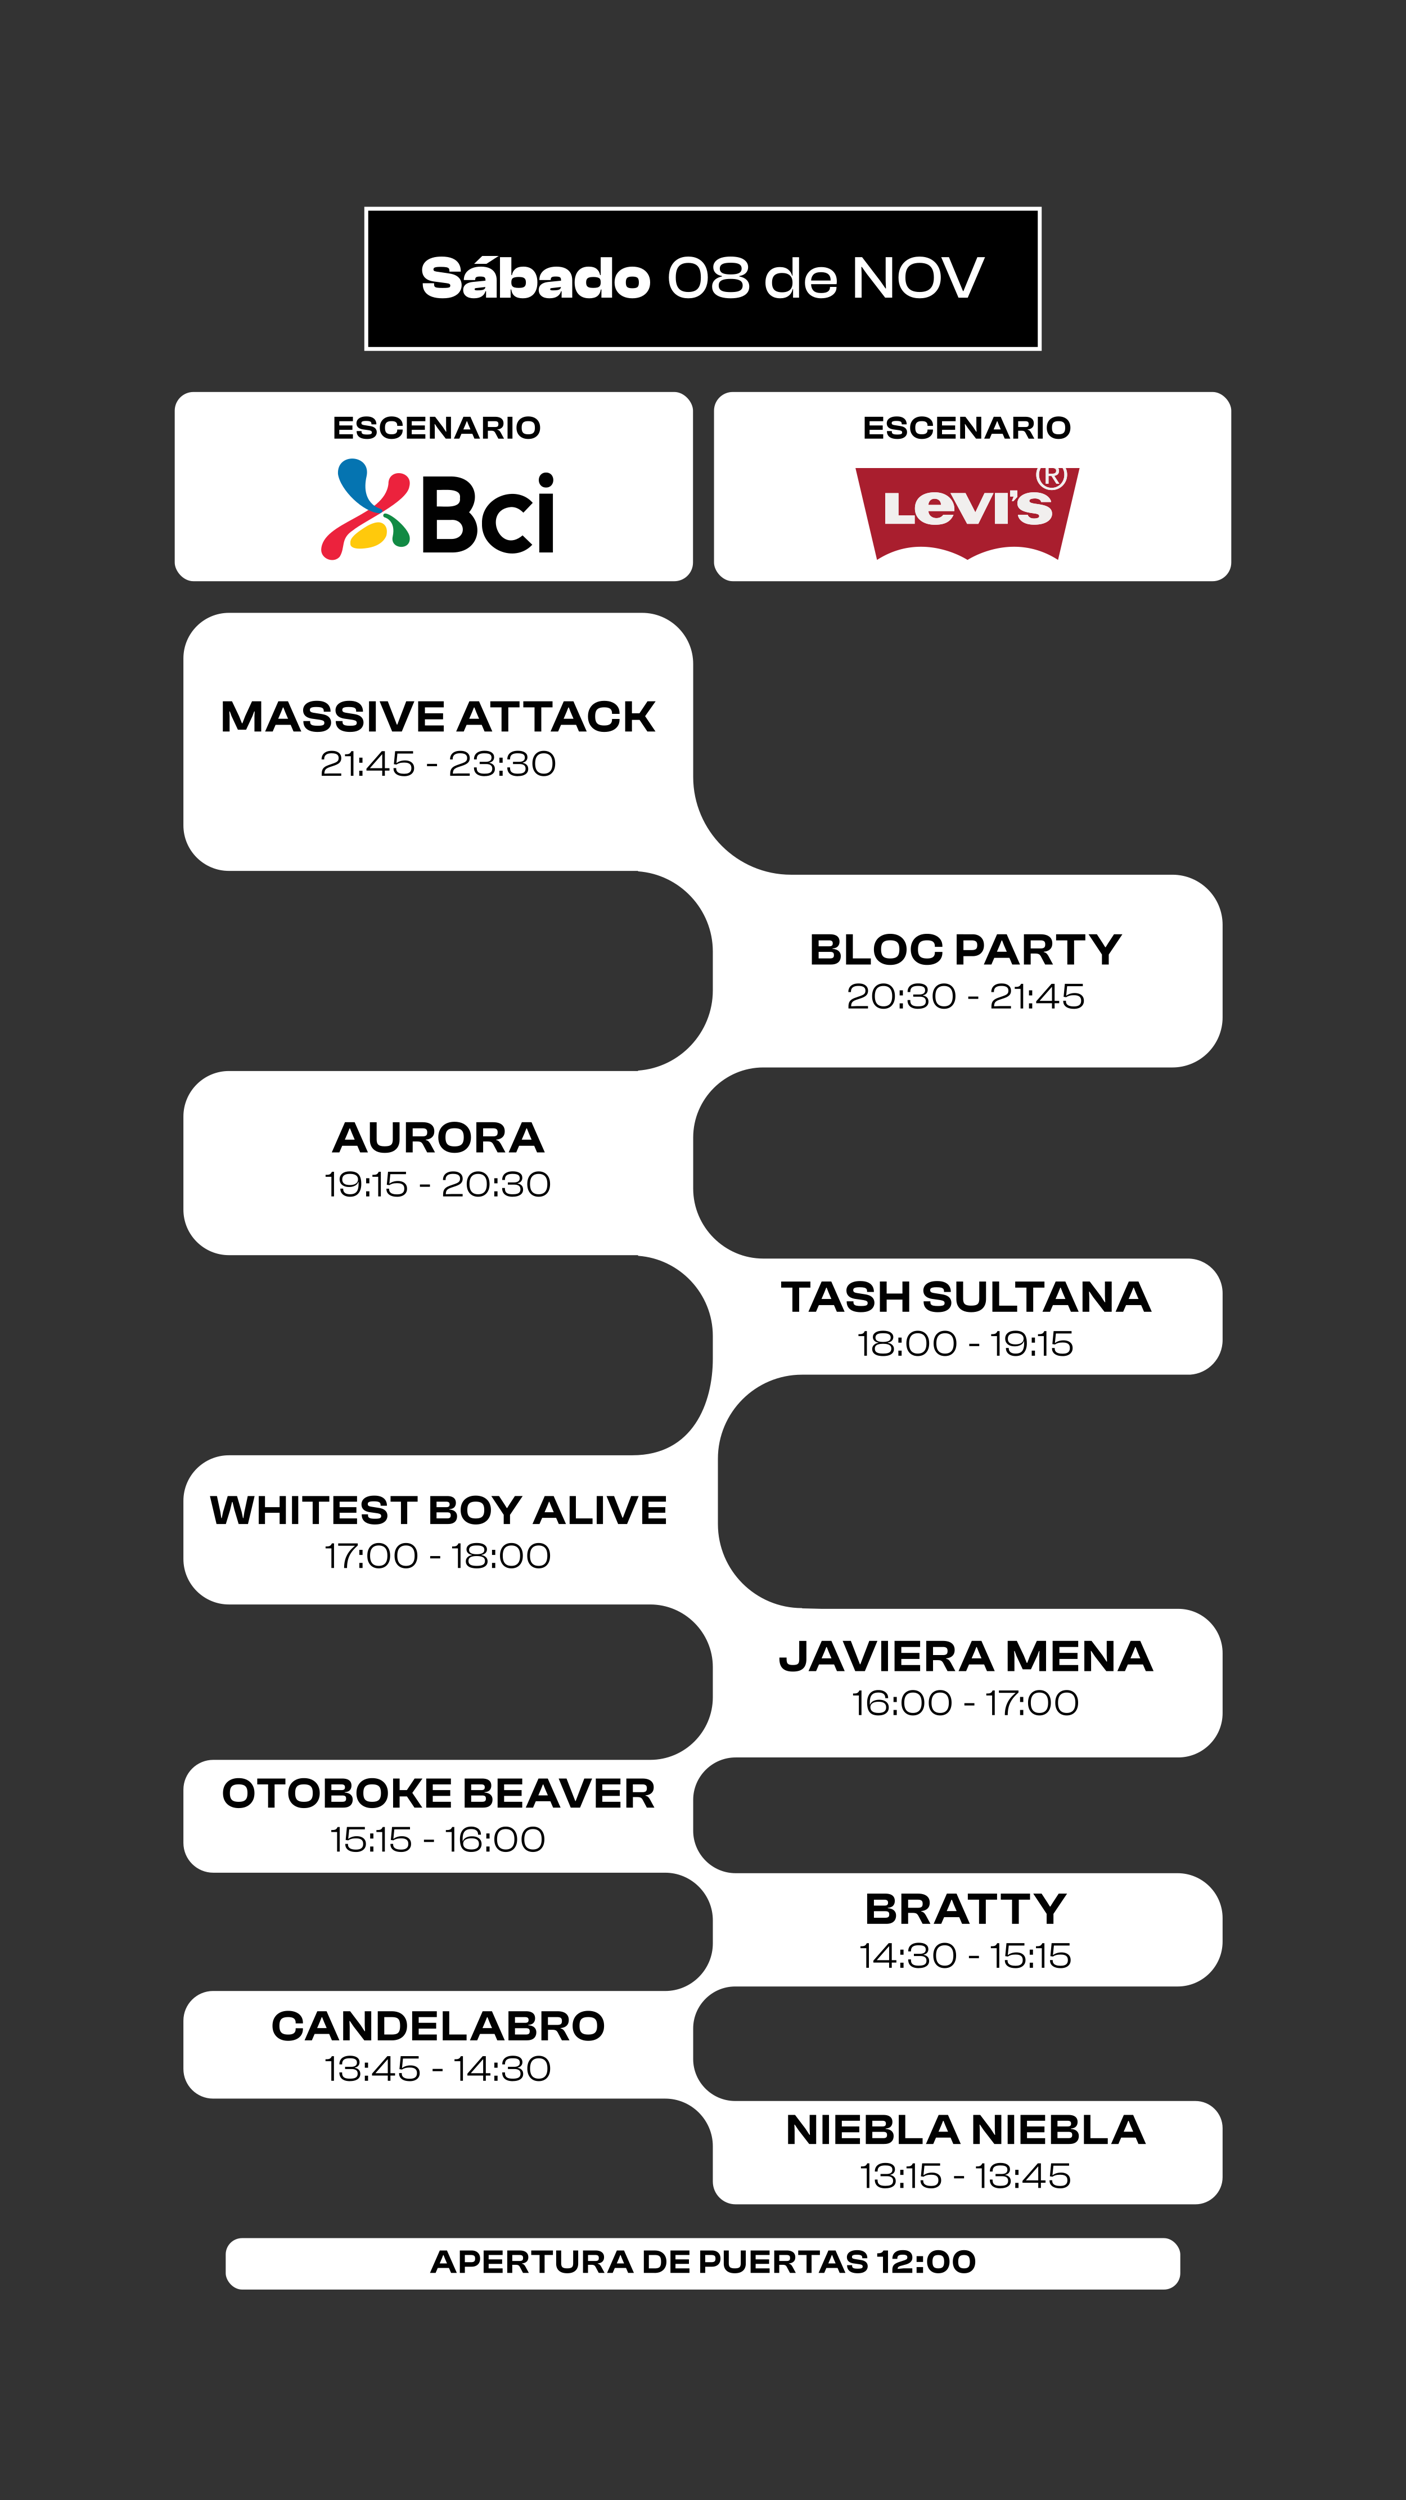
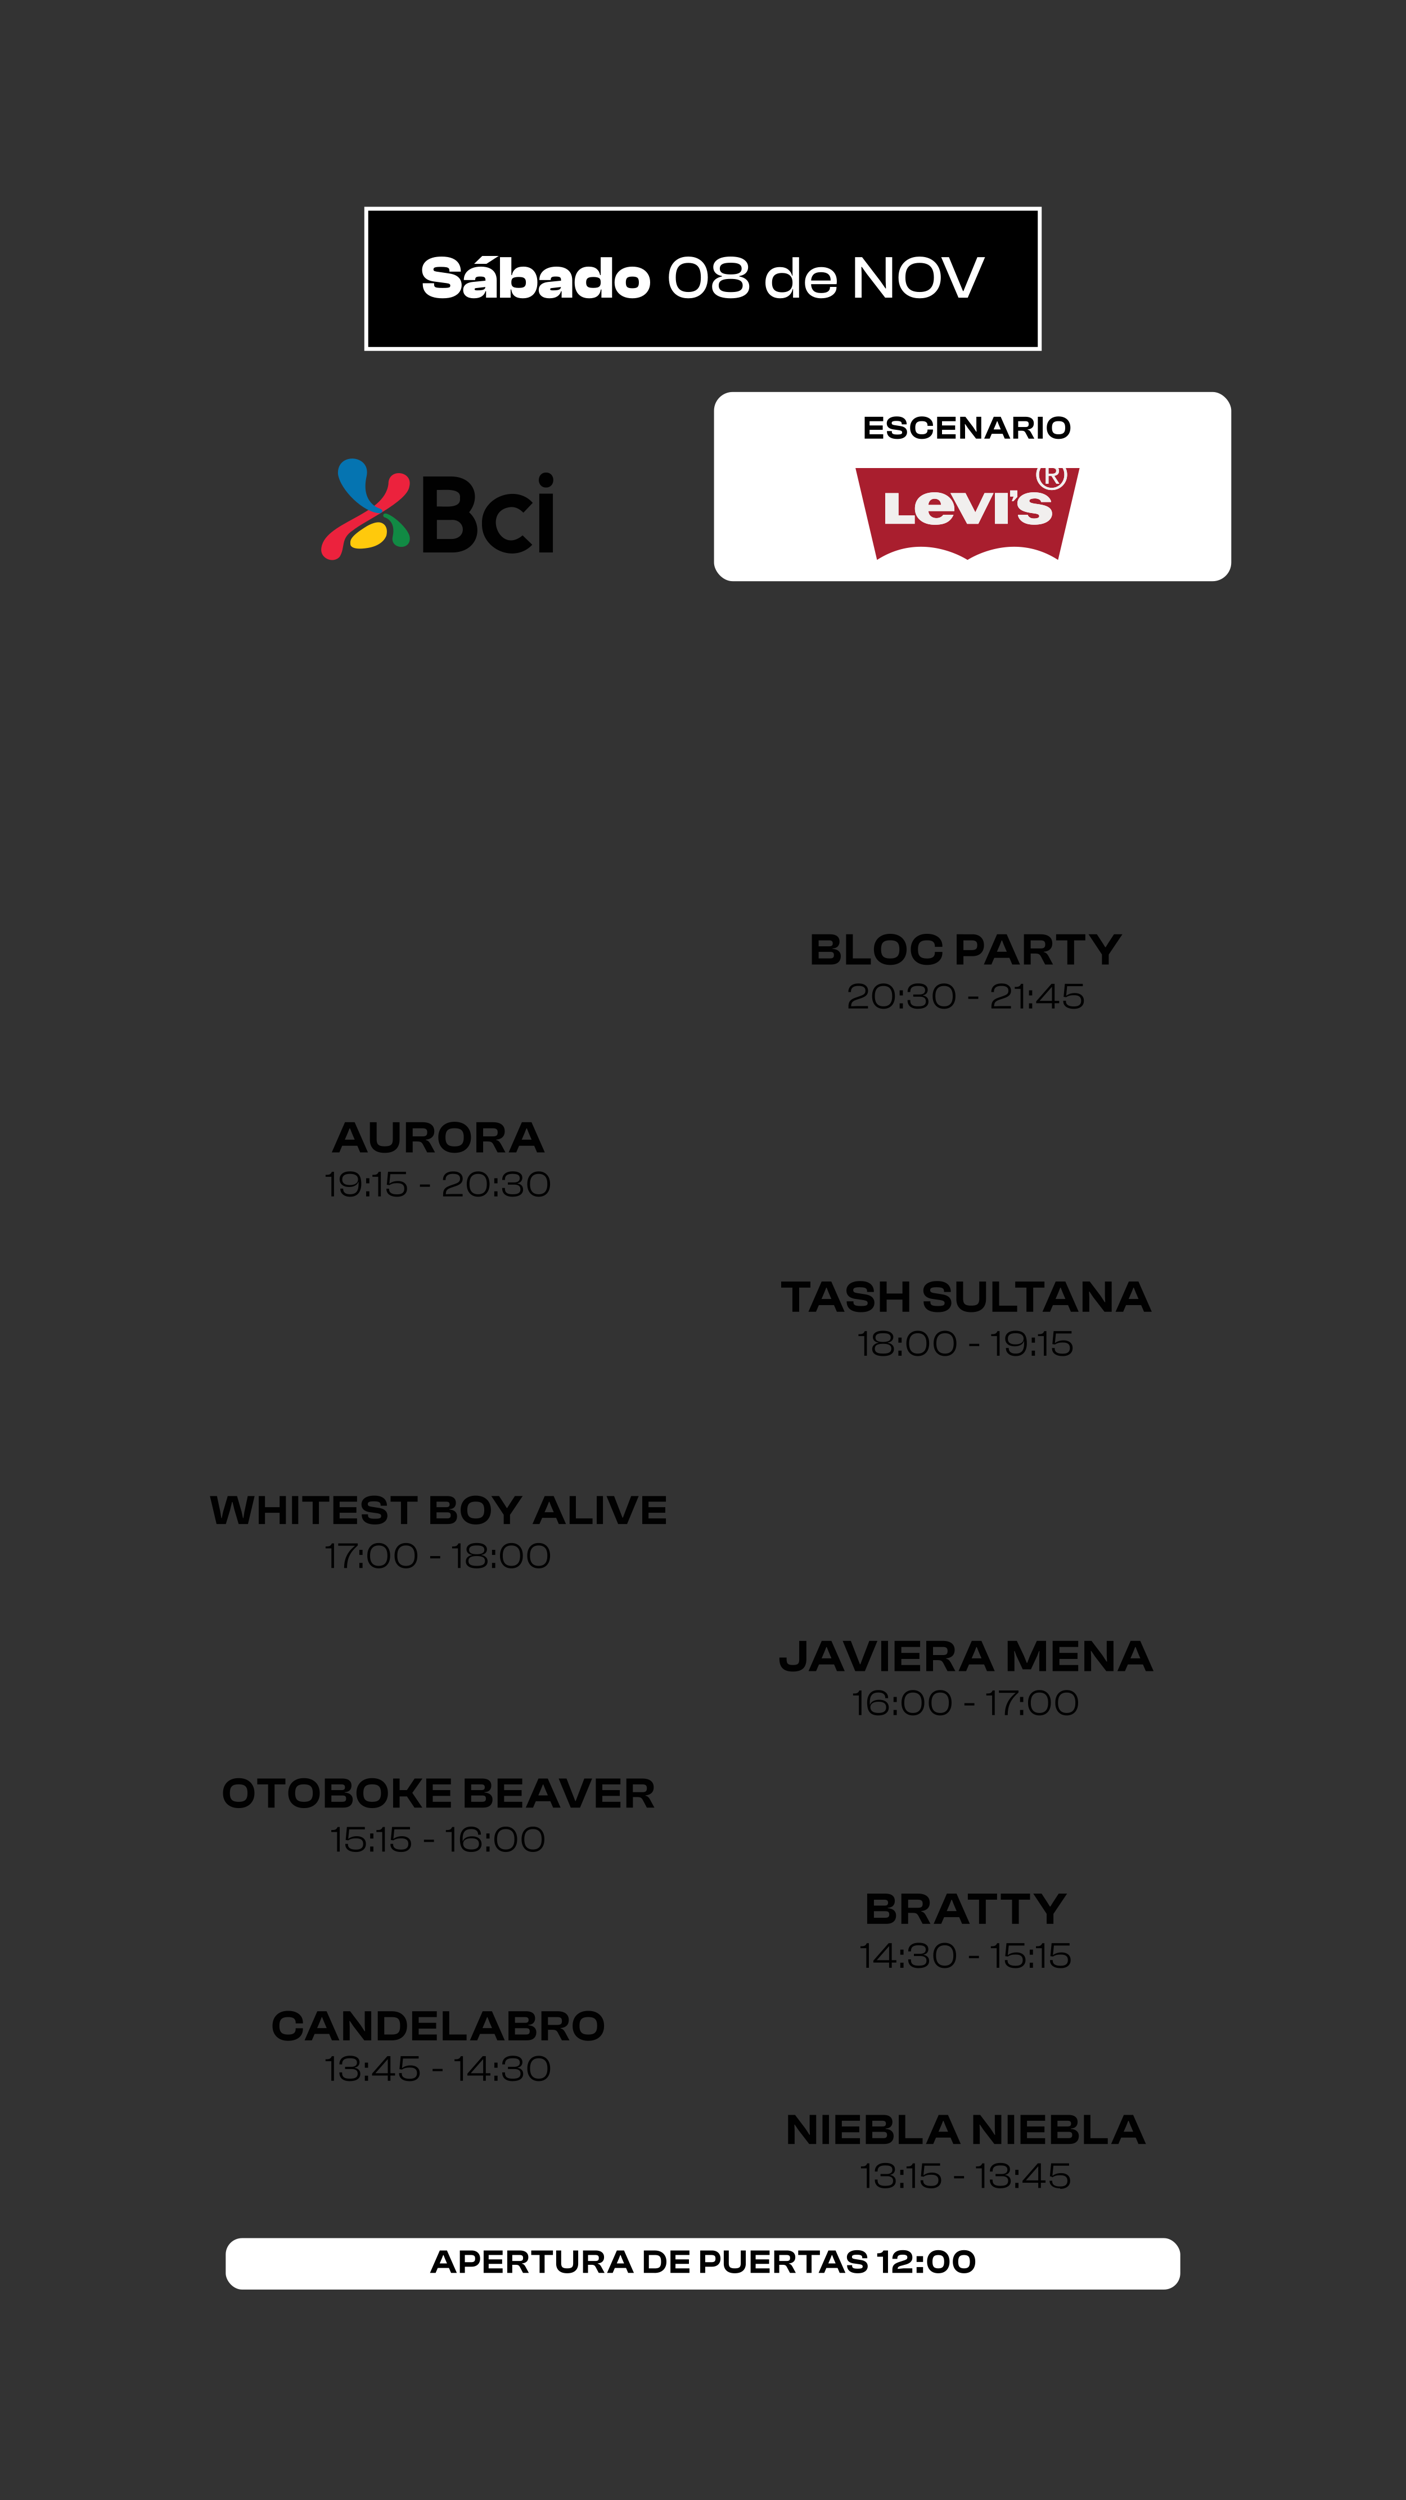
<svg xmlns="http://www.w3.org/2000/svg" id="Layer_1" version="1.1" viewBox="0 0 1080 1920">
  <rect x="0" y="0" width="1080" height="1920" fill="#333333" stroke="none" />
  <defs>
    <clipPath id="clippath">
      <path fill="none" d="M246.73 352.15h178.29v77.93H246.73z" />
    </clipPath>
    <style>.st0{fill:#010101}.st2{fill:#f1efee}.st3{fill:#fff}</style>
  </defs>
  <g>
    <g>
      <path d="M281.35 160.29h517.31v107.66H281.35z" />
      <path d="M797.15 161.79v104.66h-514.3V161.79h514.31m2.99-3h-520.3v110.66h520.31V158.79h-.01Z" class="st3" />
    </g>
    <g>
      <path d="M340.03 229.07c-3.16 0-5.88-.39-8.17-1.18s-4.06-2.01-5.29-3.67c-1.24-1.66-1.86-3.8-1.86-6.43v-.28h8.73v.97c0 .68.15 1.22.44 1.6.29.39.91.66 1.83.81.93.16 2.37.23 4.32.23 1.76 0 3.07-.05 3.9-.16.84-.11 1.37-.29 1.6-.56.23-.26.35-.63.35-1.09 0-.56-.21-.98-.63-1.25-.42-.28-1.26-.5-2.53-.65l-9.75-1.3c-1.92-.28-3.53-.8-4.83-1.56s-2.27-1.76-2.92-2.99c-.65-1.24-.98-2.69-.98-4.36 0-1.24.26-2.46.79-3.67s1.38-2.3 2.55-3.27 2.72-1.76 4.64-2.34c1.92-.59 4.29-.88 7.1-.88 3.31 0 6.04.46 8.2 1.37 2.15.91 3.76 2.21 4.83 3.9 1.07 1.69 1.6 3.69 1.6 6.01v.28h-8.73v-.7c0-.74-.16-1.33-.49-1.76-.32-.43-.97-.74-1.95-.93-.97-.19-2.44-.28-4.39-.28-1.49 0-2.62.07-3.39.21-.77.14-1.31.35-1.6.63s-.44.65-.44 1.11c0 .31.07.58.21.81.14.23.37.41.7.53.32.12.77.23 1.32.33l9.75 1.44c2.54.37 4.5 1.01 5.9 1.93 1.39.91 2.37 1.99 2.93 3.23s.84 2.52.84 3.85c0 1.76-.49 3.41-1.46 4.94s-2.53 2.77-4.67 3.71c-2.13.94-4.95 1.42-8.45 1.42ZM364.07 229.07c-2.63 0-4.67-.57-6.11-1.72-1.44-1.15-2.16-2.71-2.16-4.69 0-1.11.26-2.1.79-2.97s1.35-1.57 2.46-2.11 2.55-.91 4.32-1.09l9.98-.98v4.83l-7.66.88c-.4.03-.69.12-.86.28-.17.16-.25.36-.25.6 0 .37.18.61.53.72.36.11.88.16 1.56.16 1.55 0 2.77-.08 3.67-.26.9-.17 1.55-.49 1.95-.95.4-.46.6-1.13.6-2l.65-.19v4.09h-.65c-.43 1.64-1.38 2.95-2.83 3.92-1.46.97-3.45 1.46-5.99 1.46v.02Zm17.46-.47h-8.17v-5.2h-.46v-8.31c0-1.18-.3-1.93-.91-2.25-.6-.32-1.68-.49-3.23-.49-1.42 0-2.41.17-2.95.51s-.81 1.01-.81 2v.19h-8.73v-.09c0-2.07.54-3.88 1.62-5.41s2.62-2.72 4.6-3.55c1.98-.84 4.29-1.25 6.92-1.25s4.98.43 6.78 1.28c1.79.85 3.13 2.06 4.02 3.62s1.32 3.44 1.32 5.64v13.33-.02Zm-7.85-26h-9.47l6.22-6.04h12.63l-9.38 6.04ZM392.23 228.6h-8.17v-31.11h8.73v23.91l-.56.6v6.59Zm9.47.47c-2.72 0-4.81-.55-6.27-1.65-1.46-1.1-2.37-2.81-2.74-5.13h-1.44l.65-5.34h.88c0 1.11.21 1.97.63 2.58s1.05 1.01 1.9 1.23 1.93.32 3.23.32 2.44-.13 3.23-.39 1.35-.7 1.69-1.32c.34-.62.51-1.44.51-2.46s-.17-1.88-.51-2.48-.91-1.04-1.69-1.32c-.79-.28-1.87-.42-3.23-.42-1.95 0-3.4.25-4.34.74-.94.5-1.42 1.56-1.42 3.2h-.88v-5.39h1.35c.34-1.95 1.21-3.52 2.6-4.71s3.47-1.79 6.22-1.79c2.29 0 4.23.49 5.83 1.46 1.59.98 2.81 2.37 3.64 4.18.83 1.81 1.25 3.99 1.25 6.52s-.43 4.67-1.28 6.5-2.11 3.23-3.76 4.2c-1.66.97-3.68 1.46-6.06 1.46ZM422.11 229.07c-2.63 0-4.67-.57-6.11-1.72-1.44-1.15-2.16-2.71-2.16-4.69 0-1.11.26-2.1.79-2.97s1.35-1.57 2.46-2.11 2.55-.91 4.32-1.09l9.98-.98v4.83l-7.66.88c-.4.03-.69.12-.86.28-.17.16-.25.36-.25.6 0 .37.18.61.53.72.36.11.88.16 1.56.16 1.55 0 2.77-.08 3.67-.26.9-.17 1.55-.49 1.95-.95.4-.46.6-1.13.6-2l.65-.19v4.09h-.65c-.43 1.64-1.38 2.95-2.83 3.92-1.46.97-3.45 1.46-5.99 1.46v.02Zm17.45-.47h-8.17v-5.2h-.46v-8.31c0-1.18-.3-1.93-.91-2.25-.6-.32-1.68-.49-3.23-.49-1.42 0-2.41.17-2.95.51s-.81 1.01-.81 2v.19h-8.73v-.09c0-2.07.54-3.88 1.62-5.41s2.62-2.72 4.6-3.55c1.98-.84 4.29-1.25 6.92-1.25s4.98.43 6.78 1.28c1.79.85 3.13 2.06 4.02 3.62s1.32 3.44 1.32 5.64v13.33-.02ZM452.51 229.07c-2.38 0-4.4-.49-6.06-1.46-1.66-.98-2.91-2.38-3.76-4.2-.85-1.83-1.28-3.99-1.28-6.5s.42-4.71 1.25-6.52 2.05-3.2 3.64-4.18c1.59-.98 3.54-1.46 5.83-1.46 2.75 0 4.83.6 6.22 1.79 1.39 1.19 2.26 2.76 2.6 4.71h1.35v5.39h-.88c0-1.64-.47-2.71-1.42-3.2-.94-.49-2.39-.74-4.34-.74-1.33 0-2.4.14-3.2.42-.81.28-1.38.72-1.72 1.32s-.51 1.43-.51 2.48.17 1.84.51 2.46c.34.62.91 1.06 1.72 1.32.8.26 1.87.39 3.2.39s2.38-.11 3.23-.32c.85-.22 1.49-.63 1.9-1.23s.63-1.46.63-2.58h.88l.65 5.34h-1.44c-.37 2.32-1.28 4.03-2.72 5.13s-3.54 1.65-6.29 1.65h.01Zm17.64-.47h-8.17v-6.59l-.56-.6V197.5h8.73v31.11ZM485.74 229.07c-2.69 0-5.07-.49-7.13-1.46-2.06-.98-3.66-2.38-4.81-4.2-1.15-1.83-1.72-3.99-1.72-6.5s.57-4.71 1.72-6.52c1.14-1.81 2.75-3.2 4.81-4.18s4.43-1.46 7.13-1.46 5.11.49 7.15 1.46 3.64 2.37 4.78 4.18c1.14 1.81 1.72 3.99 1.72 6.52s-.57 4.67-1.72 6.5-2.74 3.23-4.78 4.2-4.43 1.46-7.15 1.46Zm0-7.71c1.98 0 3.31-.32 3.99-.95.68-.63 1.02-1.8 1.02-3.51s-.34-2.88-1.02-3.53-2.01-.98-3.99-.98-3.31.33-3.99.98-1.02 1.83-1.02 3.53.34 2.87 1.02 3.51c.68.63 2.01.95 3.99.95ZM528.73 229.07c-3.13 0-5.8-.65-8.03-1.95-2.23-1.3-3.94-3.15-5.13-5.55s-1.79-5.24-1.79-8.52.6-6.16 1.79-8.54c1.19-2.38 2.9-4.23 5.13-5.53s4.91-1.95 8.03-1.95 5.8.65 8.03 1.95c2.23 1.3 3.94 3.14 5.13 5.53 1.19 2.38 1.79 5.23 1.79 8.54s-.6 6.12-1.79 8.52c-1.19 2.4-2.9 4.25-5.13 5.55s-4.91 1.95-8.03 1.95Zm0-4.83c2.2 0 4.02-.39 5.46-1.16s2.49-1.99 3.16-3.64c.67-1.66 1-3.78 1-6.38s-.33-4.73-1-6.38c-.67-1.66-1.72-2.87-3.16-3.64s-3.26-1.16-5.46-1.16-4.01.39-5.43 1.16-2.48 1.99-3.18 3.64c-.7 1.66-1.04 3.78-1.04 6.38s.35 4.73 1.04 6.38 1.76 2.87 3.18 3.64 3.23 1.16 5.43 1.16ZM561.27 229.07c-2.91 0-5.43-.33-7.57-.98s-3.78-1.64-4.95-2.97c-1.16-1.33-1.74-3-1.74-5.01 0-1.42.31-2.66.93-3.71s1.5-1.92 2.65-2.6c1.15-.68 2.48-1.18 3.99-1.49v-.37c-2.14-.34-3.78-1.11-4.94-2.32s-1.74-2.69-1.74-4.46c0-2.44 1.13-4.41 3.39-5.9s5.59-2.23 9.98-2.23 7.76.74 10.01 2.23c2.24 1.49 3.37 3.45 3.37 5.9 0 1.76-.57 3.25-1.72 4.46s-2.82 1.98-5.01 2.32v.37c1.61.31 2.98.81 4.11 1.49 1.13.68 2 1.55 2.6 2.6s.91 2.29.91 3.71c0 2.01-.59 3.68-1.76 5.01-1.18 1.33-2.83 2.32-4.94 2.97-2.12.65-4.64.98-7.54.98h-.03Zm0-4.74c2.26 0 4.05-.18 5.39-.53 1.33-.36 2.3-.91 2.9-1.67.6-.76.91-1.74.91-2.95s-.3-2.08-.91-2.81c-.6-.73-1.58-1.28-2.93-1.65s-3.13-.56-5.36-.56-4.06.19-5.41.56-2.31.92-2.9 1.65-.88 1.66-.88 2.81c0 1.21.29 2.19.88 2.95s1.56 1.32 2.9 1.67c1.35.36 3.15.53 5.41.53Zm0-13.6c2.01 0 3.64-.16 4.88-.49s2.14-.81 2.69-1.46c.56-.65.83-1.49.83-2.51 0-.96-.25-1.77-.74-2.44-.5-.67-1.35-1.18-2.58-1.53-1.22-.36-2.92-.53-5.08-.53s-3.85.18-5.06.53c-1.21.36-2.06.87-2.55 1.53-.5.67-.74 1.48-.74 2.44 0 1.02.28 1.86.84 2.51s1.45 1.14 2.67 1.46 2.84.49 4.85.49h-.01ZM599.3 229.07c-2.45 0-4.51-.5-6.2-1.51s-2.96-2.41-3.83-4.23c-.87-1.81-1.3-3.89-1.3-6.24s.43-4.52 1.3-6.31 2.12-3.2 3.76-4.2c1.64-1.01 3.62-1.51 5.94-1.51 2.72 0 4.88.63 6.45 1.9 1.58 1.27 2.6 2.88 3.06 4.83h1.16v5.15h-.88c0-2.44-.7-4.28-2.09-5.5s-3.37-1.83-5.94-1.83c-1.58 0-2.96.24-4.13.72-1.18.48-2.07 1.26-2.67 2.34s-.91 2.55-.91 4.41.3 3.28.91 4.36c.6 1.08 1.49 1.86 2.67 2.32s2.58.7 4.22.7 3.06-.26 4.25-.77 2.1-1.31 2.74-2.39c.63-1.08.95-2.41.95-3.99h.88l.33 4.64h-1.11c-.46 2.29-1.53 4.05-3.18 5.27-1.66 1.22-3.78 1.83-6.38 1.83Zm14.48-.47h-4.6v-7.24l-.42-.6V197.5h5.01v31.11ZM630.86 229.07c-2.51 0-4.71-.46-6.59-1.39-1.89-.93-3.35-2.29-4.39-4.09-1.04-1.79-1.56-3.96-1.56-6.5s.52-4.52 1.56-6.31 2.48-3.2 4.34-4.2c1.86-1.01 4.04-1.51 6.55-1.51s4.48.43 6.29 1.28 3.22 2.09 4.22 3.71 1.51 3.61 1.51 5.97c0 .4-.02.78-.05 1.14-.03.36-.08.7-.14 1.04h-21.08v-2.79h17.78l-1.3 1.72c.03-.31.05-.61.05-.91v-.91c0-2.14-.61-3.72-1.83-4.76-1.22-1.04-3.07-1.56-5.55-1.56-2.76 0-4.72.63-5.9 1.9-1.18 1.27-1.76 3.1-1.76 5.48v1.21c0 2.41.59 4.26 1.76 5.52 1.18 1.27 3.16 1.9 5.94 1.9 2.41 0 4.16-.38 5.22-1.14 1.07-.76 1.6-1.82 1.6-3.18v-.37h5.01v.42c0 1.64-.5 3.09-1.51 4.34s-2.38 2.23-4.13 2.92c-1.75.7-3.77 1.04-6.06 1.04l.02.03ZM661.82 228.6h-5.01v-31.11h5.39l13.93 18.2 4.04 5.8h.37l-.23-5.62v-18.39h5.01v31.11h-5.39l-14.02-18.15-3.9-5.48h-.37l.19 5.39v18.25ZM706.38 229.07c-3.25 0-6.09-.66-8.52-1.97-2.43-1.32-4.32-3.17-5.67-5.57-1.35-2.4-2.02-5.22-2.02-8.47s.67-6.07 2.02-8.47c1.35-2.4 3.23-4.26 5.67-5.57 2.43-1.32 5.27-1.97 8.52-1.97s6.17.66 8.59 1.97c2.41 1.32 4.29 3.17 5.64 5.57 1.35 2.4 2.02 5.22 2.02 8.47s-.67 6.08-2.02 8.47c-1.35 2.4-3.23 4.26-5.64 5.57-2.41 1.32-5.28 1.97-8.59 1.97Zm0-4.83c2.44 0 4.48-.39 6.11-1.18 1.62-.79 2.84-2.01 3.64-3.67s1.21-3.77 1.21-6.34-.4-4.72-1.21-6.36-2.02-2.86-3.64-3.65-3.66-1.18-6.11-1.18-4.48.39-6.11 1.18c-1.62.79-2.83 2-3.62 3.65-.79 1.64-1.18 3.76-1.18 6.36s.39 4.68 1.18 6.34 2 2.88 3.62 3.67 3.66 1.18 6.11 1.18ZM743.36 228.6h-7.1l-13.28-31.11h5.94l10.77 26.05h.37l10.68-26.05h5.9l-13.28 31.11Z" class="st3" />
    </g>
  </g>
  <g>
-     <path d="M510.96 1528.92H163.68c-12.59 0-22.8 10.21-22.8 22.8v37.05c0 12.59 10.21 22.8 22.8 22.8h347.28c20.12 0 36.59 16.46 36.59 36.59v27.1c0 9.66 7.83 17.49 17.49 17.49h353.2c11.53 0 20.88-9.35 20.88-20.88v-37.58c0-11.53-9.35-20.88-20.88-20.88H564.69c-17.73 0-32.24-14.51-32.24-32.24v-23.46c0-17.73 14.51-32.24 32.24-32.24h339.89c19.08 0 34.54-15.46 34.54-34.54v-17.92c0-19.08-15.46-34.54-34.54-34.54H565.05c-17.93 0-32.59-14.67-32.59-32.59v-23.71c0-17.93 14.67-32.59 32.59-32.59h339.99c18.83 0 34.09-15.26 34.09-34.09v-45.94c0-18.83-15.26-34.09-34.09-34.09H630.99l-14.83-.37-.08-.19h-.04c-35.67 0-64.59-28.92-64.59-64.59v-50.07c0-35.67 28.92-64.59 64.59-64.59h298.17c13.92-.93 24.92-12.49 24.92-26.63v-35.8c0-14.76-11.97-26.73-26.73-26.73H586.27c-29.6 0-53.81-24.21-53.81-53.81v-39.15c0-29.59 24.21-53.81 53.81-53.81h314.32c21.28 0 38.54-17.25 38.54-38.54v-70.92c0-21.28-17.25-38.54-38.54-38.54H607.58c-41.32 0-75.12-33.81-75.12-75.12v-86.75c0-21.67-17.56-39.23-39.23-39.23H175.86c-19.32 0-34.98 15.66-34.98 34.98v128.21c0 19.32 15.66 34.98 34.98 34.98h314.27v.34c31.96 2.25 57.42 29.08 57.42 61.58v29.83c0 32.51-25.46 59.34-57.42 61.58v.34H175.86c-19.32 0-34.98 15.66-34.98 34.98v71.45c0 19.32 15.66 34.98 34.98 34.98h314.27v.5c31.96 2.25 57.42 29.08 57.42 61.58v17.43c0 33.96-15.1 74.17-61.75 74.16H175.86c-19.32 0-34.98 15.66-34.98 34.98v44.61c0 19.32 15.66 34.98 34.98 34.98h323.63c26.43 0 48.06 21.63 48.06 48.06v23.21c0 26.43-21.63 48.06-48.06 48.06h-335.7c-12.65 0-22.91 10.26-22.91 22.91v40.83c0 12.65 10.26 22.91 22.91 22.91h347.18c20.12 0 36.59 16.46 36.59 36.59v17.67c0 20.12-16.46 36.59-36.59 36.59v-.02Z" class="st3" />
    <g>
-       <path d="M610.36 1646.44h-5v-22.36h5.34l8.01 10.58 3.07 4.71h.37l-.23-4.5v-10.78h5.01v22.36h-5.34l-8.24-10.68-2.84-4.2h-.33l.2 4.1v10.78h-.02ZM636.78 1646.44h-5v-22.36h5v22.36ZM646.64 1646.44h-5v-22.36h5v22.36Zm13.92-17.86h-17.52v-4.5h17.52v4.5Zm-.5 8.85h-17.02v-4.47h17.02v4.47Zm.5 9.01h-17.52v-4.5h17.52v4.5ZM679.1 1646.44h-14.05v-22.36h13.41c1.54 0 2.83.21 3.87.62s1.83 1.02 2.37 1.83c.53.81.8 1.81.8 2.99 0 1.38-.4 2.53-1.2 3.45s-2.14 1.45-4 1.58v.3c2.07.16 3.61.71 4.62 1.67 1.01.96 1.52 2.19 1.52 3.7 0 1.27-.27 2.37-.8 3.3-.53.93-1.34 1.65-2.42 2.15-1.08.5-2.45.75-4.12.75v.02Zm-9.04-17.86v4.37h7.84c.93 0 1.6-.17 2-.52.4-.34.6-.89.6-1.65s-.21-1.31-.63-1.67-1.1-.53-2.04-.53h-7.77Zm0 8.51v4.84h8.44c1.02 0 1.76-.18 2.2-.55.45-.37.67-1 .67-1.88s-.22-1.51-.67-1.87-1.18-.53-2.2-.53h-8.44ZM695.37 1646.44h-5v-22.36h5v22.36Zm13.31 0h-16.92v-4.5h16.92v4.5ZM716.86 1646.44h-5.61l9.78-22.36h7.14l9.84 22.36h-5.74l-6.14-14.31-1.37-3.47h-.37l-1.37 3.47-6.17 14.31Zm15.48-4.94h-15.75v-4.5h15.75v4.5ZM752.59 1646.44h-5v-22.36h5.34l8.01 10.58 3.07 4.71h.37l-.23-4.5v-10.78h5.01v22.36h-5.34l-8.24-10.68-2.84-4.2h-.33l.2 4.1v10.78h-.02ZM779.02 1646.44h-5v-22.36h5v22.36ZM788.88 1646.44h-5v-22.36h5v22.36Zm13.91-17.86h-17.52v-4.5h17.52v4.5Zm-.5 8.85h-17.02v-4.47h17.02v4.47Zm.5 9.01h-17.52v-4.5h17.52v4.5ZM821.34 1646.44h-14.05v-22.36h13.41c1.54 0 2.83.21 3.87.62s1.83 1.02 2.37 1.83c.53.81.8 1.81.8 2.99 0 1.38-.4 2.53-1.2 3.45s-2.14 1.45-4 1.58v.3c2.07.16 3.61.71 4.62 1.67 1.01.96 1.52 2.19 1.52 3.7 0 1.27-.27 2.37-.8 3.3-.53.93-1.34 1.65-2.42 2.15-1.08.5-2.45.75-4.12.75v.02Zm-9.05-17.86v4.37h7.84c.93 0 1.6-.17 2-.52.4-.34.6-.89.6-1.65s-.21-1.31-.63-1.67-1.1-.53-2.04-.53h-7.77Zm0 8.51v4.84h8.44c1.02 0 1.76-.18 2.2-.55.45-.37.67-1 .67-1.88s-.22-1.51-.67-1.87-1.18-.53-2.2-.53h-8.44ZM837.6 1646.44h-5v-22.36h5v22.36Zm13.31 0h-16.92v-4.5h16.92v4.5ZM859.09 1646.44h-5.61l9.78-22.36h7.14l9.84 22.36h-5.74l-6.14-14.31-1.37-3.47h-.37l-1.37 3.47-6.17 14.31Zm15.49-4.94h-15.75v-4.5h15.75v4.5ZM667.79 1680.19h-2v-15.05h-4.46v-1.52h.99c1.05 0 1.86-.17 2.43-.51s1.04-.95 1.41-1.83h1.64v18.92ZM680.13 1680.47c-1.9 0-3.45-.28-4.64-.83-1.2-.55-2.08-1.31-2.64-2.26s-.85-2.02-.85-3.2v-.45h2.09v.37c0 1 .18 1.83.55 2.48.37.66.98 1.15 1.85 1.48s2.06.49 3.59.49c1.41 0 2.55-.13 3.42-.4.87-.26 1.5-.68 1.91-1.26.4-.57.61-1.3.61-2.19 0-1.2-.4-2.09-1.19-2.67-.79-.57-1.91-.86-3.36-.86h-5.11v-1.72h4.69c1.43 0 2.52-.27 3.28-.8.75-.54 1.13-1.33 1.13-2.39 0-.75-.17-1.38-.51-1.88s-.91-.87-1.71-1.12c-.8-.25-1.88-.37-3.23-.37-1.43 0-2.58.17-3.44.49-.87.33-1.49.82-1.88 1.48s-.58 1.49-.58 2.48v.25h-2.09v-.34c0-1.17.29-2.23.86-3.18.57-.95 1.46-1.71 2.67-2.27 1.2-.56 2.74-.85 4.6-.85 2.31 0 4.11.44 5.39 1.31 1.28.88 1.92 2.09 1.92 3.66 0 1.04-.31 1.92-.92 2.67-.61.74-1.51 1.23-2.7 1.45v.2c1.34.26 2.37.79 3.11 1.58.73.79 1.1 1.82 1.1 3.08 0 1.77-.71 3.13-2.12 4.09s-3.34 1.44-5.79 1.44v.04ZM694 1670.17h-2.49v-3.92H694v3.92Zm0 10.02h-2.49v-3.92H694v3.92ZM702.79 1680.19h-2v-15.05h-4.46v-1.52h.99c1.05 0 1.86-.17 2.43-.51s1.04-.95 1.41-1.83h1.64v18.92ZM715.25 1680.47c-1.73 0-3.2-.24-4.42-.72-1.21-.48-2.14-1.16-2.77-2.03s-.95-1.9-.95-3.06v-.4h2.06v.4c0 .9.24 1.65.71 2.25s1.16 1.03 2.06 1.31 2.01.42 3.33.42c1.19 0 2.19-.15 3.01-.44.82-.29 1.44-.76 1.88-1.4.43-.64.65-1.48.65-2.51s-.21-1.86-.63-2.48-1.04-1.07-1.86-1.36c-.82-.28-1.82-.42-3.01-.42-1.43 0-2.61.14-3.54.41s-1.75.64-2.44 1.12l-.73-.37v-1.07l.9.25c.41-.34.94-.66 1.58-.97s1.37-.56 2.19-.75 1.7-.28 2.64-.28c1.39 0 2.62.23 3.67.68 1.05.45 1.88 1.12 2.47 1.99s.89 1.96.89 3.26-.31 2.36-.93 3.29-1.51 1.65-2.65 2.15c-1.15.5-2.51.75-4.09.75l-.02-.02Zm-6.91-19.2h13.78v1.83h-12.03l-.85 8.44-1.86-.28.96-10ZM740.52 1672.82h-7.68v-1.78h7.68v1.78ZM756.14 1680.19h-2v-15.05h-4.46v-1.52h.99c1.05 0 1.86-.17 2.43-.51s1.04-.95 1.41-1.83h1.64v18.92ZM768.48 1680.47c-1.9 0-3.45-.28-4.64-.83-1.2-.55-2.08-1.31-2.64-2.26s-.85-2.02-.85-3.2v-.45h2.09v.37c0 1 .18 1.83.55 2.48.37.66.98 1.15 1.85 1.48s2.06.49 3.59.49c1.41 0 2.55-.13 3.42-.4.87-.26 1.5-.68 1.91-1.26.4-.57.61-1.3.61-2.19 0-1.2-.4-2.09-1.19-2.67-.79-.57-1.91-.86-3.36-.86h-5.11v-1.72h4.69c1.43 0 2.52-.27 3.28-.8.75-.54 1.13-1.33 1.13-2.39 0-.75-.17-1.38-.51-1.88s-.91-.87-1.71-1.12c-.8-.25-1.88-.37-3.23-.37-1.43 0-2.58.17-3.44.49-.87.33-1.49.82-1.88 1.48s-.58 1.49-.58 2.48v.25h-2.09v-.34c0-1.17.29-2.23.86-3.18.57-.95 1.46-1.71 2.67-2.27 1.2-.56 2.74-.85 4.6-.85 2.31 0 4.11.44 5.39 1.31 1.28.88 1.92 2.09 1.92 3.66 0 1.04-.31 1.92-.92 2.67-.61.74-1.51 1.23-2.7 1.45v.2c1.34.26 2.37.79 3.11 1.58.73.79 1.1 1.82 1.1 3.08 0 1.77-.71 3.13-2.12 4.09s-3.34 1.44-5.79 1.44v.04ZM782.35 1670.17h-2.49v-3.92h2.49v3.92Zm0 10.02h-2.49v-3.92h2.49v3.92ZM803.08 1676.18h-17.67v-1.47l11.77-13.44h1.64l-.99 2.43h-.45l-9.2 10.48v.17h14.91v1.84h-.01Zm-3.53 4.01h-2.03v-18.92h2.03v18.92ZM814.34 1680.47c-1.73 0-3.2-.24-4.42-.72-1.21-.48-2.14-1.16-2.77-2.03s-.95-1.9-.95-3.06v-.4h2.06v.4c0 .9.24 1.65.71 2.25s1.16 1.03 2.06 1.31 2.01.42 3.33.42c1.19 0 2.19-.15 3.01-.44.82-.29 1.44-.76 1.88-1.4.43-.64.65-1.48.65-2.51s-.21-1.86-.63-2.48-1.04-1.07-1.86-1.36c-.82-.28-1.82-.42-3.01-.42-1.43 0-2.61.14-3.54.41s-1.75.64-2.44 1.12l-.73-.37v-1.07l.9.25c.41-.34.94-.66 1.58-.97s1.37-.56 2.19-.75 1.7-.28 2.64-.28c1.39 0 2.62.23 3.67.68 1.05.45 1.88 1.12 2.47 1.99s.89 1.96.89 3.26-.31 2.36-.93 3.29-1.51 1.65-2.65 2.15c-1.15.5-2.51.75-4.09.75l-.02-.02Zm-6.92-19.2h13.78v1.83h-12.03l-.85 8.44-1.86-.28.96-10Z" class="st0" />
+       <path d="M610.36 1646.44h-5v-22.36h5.34l8.01 10.58 3.07 4.71h.37l-.23-4.5v-10.78h5.01v22.36h-5.34l-8.24-10.68-2.84-4.2h-.33l.2 4.1v10.78h-.02ZM636.78 1646.44h-5v-22.36h5v22.36ZM646.64 1646.44h-5v-22.36h5v22.36Zm13.92-17.86h-17.52v-4.5h17.52v4.5Zm-.5 8.85h-17.02v-4.47h17.02v4.47Zm.5 9.01h-17.52v-4.5h17.52v4.5ZM679.1 1646.44h-14.05v-22.36h13.41c1.54 0 2.83.21 3.87.62s1.83 1.02 2.37 1.83c.53.81.8 1.81.8 2.99 0 1.38-.4 2.53-1.2 3.45s-2.14 1.45-4 1.58v.3c2.07.16 3.61.71 4.62 1.67 1.01.96 1.52 2.19 1.52 3.7 0 1.27-.27 2.37-.8 3.3-.53.93-1.34 1.65-2.42 2.15-1.08.5-2.45.75-4.12.75v.02Zm-9.04-17.86v4.37h7.84c.93 0 1.6-.17 2-.52.4-.34.6-.89.6-1.65s-.21-1.31-.63-1.67-1.1-.53-2.04-.53h-7.77Zm0 8.51v4.84h8.44c1.02 0 1.76-.18 2.2-.55.45-.37.67-1 .67-1.88s-.22-1.51-.67-1.87-1.18-.53-2.2-.53h-8.44ZM695.37 1646.44h-5v-22.36h5v22.36Zm13.31 0h-16.92v-4.5h16.92v4.5ZM716.86 1646.44h-5.61l9.78-22.36h7.14l9.84 22.36h-5.74l-6.14-14.31-1.37-3.47h-.37l-1.37 3.47-6.17 14.31Zm15.48-4.94h-15.75v-4.5h15.75v4.5ZM752.59 1646.44h-5v-22.36h5.34l8.01 10.58 3.07 4.71h.37l-.23-4.5v-10.78h5.01v22.36h-5.34l-8.24-10.68-2.84-4.2h-.33l.2 4.1v10.78h-.02ZM779.02 1646.44h-5v-22.36h5v22.36ZM788.88 1646.44h-5v-22.36h5v22.36Zm13.91-17.86h-17.52v-4.5h17.52v4.5Zm-.5 8.85h-17.02v-4.47h17.02v4.47Zm.5 9.01h-17.52v-4.5h17.52v4.5ZM821.34 1646.44h-14.05v-22.36h13.41c1.54 0 2.83.21 3.87.62s1.83 1.02 2.37 1.83c.53.81.8 1.81.8 2.99 0 1.38-.4 2.53-1.2 3.45s-2.14 1.45-4 1.58v.3c2.07.16 3.61.71 4.62 1.67 1.01.96 1.52 2.19 1.52 3.7 0 1.27-.27 2.37-.8 3.3-.53.93-1.34 1.65-2.42 2.15-1.08.5-2.45.75-4.12.75v.02Zm-9.05-17.86v4.37h7.84c.93 0 1.6-.17 2-.52.4-.34.6-.89.6-1.65s-.21-1.31-.63-1.67-1.1-.53-2.04-.53h-7.77Zm0 8.51v4.84h8.44c1.02 0 1.76-.18 2.2-.55.45-.37.67-1 .67-1.88s-.22-1.51-.67-1.87-1.18-.53-2.2-.53h-8.44ZM837.6 1646.44h-5v-22.36h5v22.36Zm13.31 0h-16.92v-4.5h16.92v4.5ZM859.09 1646.44h-5.61l9.78-22.36h7.14l9.84 22.36h-5.74l-6.14-14.31-1.37-3.47h-.37l-1.37 3.47-6.17 14.31Zm15.49-4.94h-15.75v-4.5h15.75v4.5ZM667.79 1680.19h-2v-15.05h-4.46v-1.52h.99c1.05 0 1.86-.17 2.43-.51s1.04-.95 1.41-1.83h1.64v18.92ZM680.13 1680.47c-1.9 0-3.45-.28-4.64-.83-1.2-.55-2.08-1.31-2.64-2.26s-.85-2.02-.85-3.2v-.45h2.09v.37c0 1 .18 1.83.55 2.48.37.66.98 1.15 1.85 1.48s2.06.49 3.59.49c1.41 0 2.55-.13 3.42-.4.87-.26 1.5-.68 1.91-1.26.4-.57.61-1.3.61-2.19 0-1.2-.4-2.09-1.19-2.67-.79-.57-1.91-.86-3.36-.86h-5.11v-1.72h4.69c1.43 0 2.52-.27 3.28-.8.75-.54 1.13-1.33 1.13-2.39 0-.75-.17-1.38-.51-1.88s-.91-.87-1.71-1.12c-.8-.25-1.88-.37-3.23-.37-1.43 0-2.58.17-3.44.49-.87.33-1.49.82-1.88 1.48s-.58 1.49-.58 2.48v.25h-2.09v-.34c0-1.17.29-2.23.86-3.18.57-.95 1.46-1.71 2.67-2.27 1.2-.56 2.74-.85 4.6-.85 2.31 0 4.11.44 5.39 1.31 1.28.88 1.92 2.09 1.92 3.66 0 1.04-.31 1.92-.92 2.67-.61.74-1.51 1.23-2.7 1.45v.2c1.34.26 2.37.79 3.11 1.58.73.79 1.1 1.82 1.1 3.08 0 1.77-.71 3.13-2.12 4.09s-3.34 1.44-5.79 1.44v.04ZM694 1670.17h-2.49v-3.92H694v3.92Zm0 10.02h-2.49v-3.92H694v3.92ZM702.79 1680.19h-2v-15.05h-4.46v-1.52h.99c1.05 0 1.86-.17 2.43-.51s1.04-.95 1.41-1.83h1.64v18.92ZM715.25 1680.47c-1.73 0-3.2-.24-4.42-.72-1.21-.48-2.14-1.16-2.77-2.03s-.95-1.9-.95-3.06v-.4h2.06v.4c0 .9.24 1.65.71 2.25s1.16 1.03 2.06 1.31 2.01.42 3.33.42c1.19 0 2.19-.15 3.01-.44.82-.29 1.44-.76 1.88-1.4.43-.64.65-1.48.65-2.51s-.21-1.86-.63-2.48-1.04-1.07-1.86-1.36c-.82-.28-1.82-.42-3.01-.42-1.43 0-2.61.14-3.54.41s-1.75.64-2.44 1.12l-.73-.37v-1.07l.9.25c.41-.34.94-.66 1.58-.97s1.37-.56 2.19-.75 1.7-.28 2.64-.28c1.39 0 2.62.23 3.67.68 1.05.45 1.88 1.12 2.47 1.99s.89 1.96.89 3.26-.31 2.36-.93 3.29-1.51 1.65-2.65 2.15c-1.15.5-2.51.75-4.09.75l-.02-.02Zm-6.91-19.2h13.78v1.83h-12.03l-.85 8.44-1.86-.28.96-10ZM740.52 1672.82h-7.68v-1.78h7.68v1.78ZM756.14 1680.19h-2v-15.05h-4.46v-1.52h.99c1.05 0 1.86-.17 2.43-.51s1.04-.95 1.41-1.83h1.64v18.92ZM768.48 1680.47c-1.9 0-3.45-.28-4.64-.83-1.2-.55-2.08-1.31-2.64-2.26s-.85-2.02-.85-3.2v-.45h2.09v.37c0 1 .18 1.83.55 2.48.37.66.98 1.15 1.85 1.48s2.06.49 3.59.49c1.41 0 2.55-.13 3.42-.4.87-.26 1.5-.68 1.91-1.26.4-.57.61-1.3.61-2.19 0-1.2-.4-2.09-1.19-2.67-.79-.57-1.91-.86-3.36-.86h-5.11v-1.72h4.69c1.43 0 2.52-.27 3.28-.8.75-.54 1.13-1.33 1.13-2.39 0-.75-.17-1.38-.51-1.88s-.91-.87-1.71-1.12c-.8-.25-1.88-.37-3.23-.37-1.43 0-2.58.17-3.44.49-.87.33-1.49.82-1.88 1.48s-.58 1.49-.58 2.48v.25h-2.09v-.34c0-1.17.29-2.23.86-3.18.57-.95 1.46-1.71 2.67-2.27 1.2-.56 2.74-.85 4.6-.85 2.31 0 4.11.44 5.39 1.31 1.28.88 1.92 2.09 1.92 3.66 0 1.04-.31 1.92-.92 2.67-.61.74-1.51 1.23-2.7 1.45v.2c1.34.26 2.37.79 3.11 1.58.73.79 1.1 1.82 1.1 3.08 0 1.77-.71 3.13-2.12 4.09s-3.34 1.44-5.79 1.44v.04ZM782.35 1670.17h-2.49v-3.92h2.49v3.92Zm0 10.02h-2.49v-3.92h2.49v3.92ZM803.08 1676.18h-17.67v-1.47l11.77-13.44h1.64l-.99 2.43h-.45l-9.2 10.48v.17h14.91v1.84h-.01Zm-3.53 4.01h-2.03v-18.92h2.03v18.92ZM814.34 1680.47c-1.73 0-3.2-.24-4.42-.72-1.21-.48-2.14-1.16-2.77-2.03s-.95-1.9-.95-3.06h2.06v.4c0 .9.24 1.65.71 2.25s1.16 1.03 2.06 1.31 2.01.42 3.33.42c1.19 0 2.19-.15 3.01-.44.82-.29 1.44-.76 1.88-1.4.43-.64.65-1.48.65-2.51s-.21-1.86-.63-2.48-1.04-1.07-1.86-1.36c-.82-.28-1.82-.42-3.01-.42-1.43 0-2.61.14-3.54.41s-1.75.64-2.44 1.12l-.73-.37v-1.07l.9.25c.41-.34.94-.66 1.58-.97s1.37-.56 2.19-.75 1.7-.28 2.64-.28c1.39 0 2.62.23 3.67.68 1.05.45 1.88 1.12 2.47 1.99s.89 1.96.89 3.26-.31 2.36-.93 3.29-1.51 1.65-2.65 2.15c-1.15.5-2.51.75-4.09.75l-.02-.02Zm-6.92-19.2h13.78v1.83h-12.03l-.85 8.44-1.86-.28.96-10Z" class="st0" />
    </g>
    <g>
      <path d="M221.27 1567.18c-2.45 0-4.57-.47-6.36-1.42s-3.17-2.28-4.14-4-1.45-3.75-1.45-6.09.48-4.37 1.45-6.09 2.35-3.06 4.14-4 3.91-1.42 6.36-1.42 4.35.37 6.06 1.1c1.7.73 3.02 1.78 3.95 3.14s1.4 2.99 1.4 4.91v.5h-5.57v-.5c0-1.47-.45-2.56-1.35-3.27-.9-.71-2.36-1.07-4.39-1.07-1.62 0-2.93.22-3.92.65s-1.71 1.13-2.15 2.1c-.45.97-.67 2.29-.67 3.95s.22 2.96.67 3.94c.44.98 1.16 1.69 2.15 2.12.99.43 2.3.65 3.92.65 2.02 0 3.49-.36 4.39-1.07s1.35-1.8 1.35-3.27v-.5h5.57v.5c0 1.89-.47 3.52-1.4 4.89s-2.25 2.42-3.95 3.15-3.72 1.1-6.06 1.1ZM239.56 1566.84h-5.61l9.78-22.36h7.14l9.84 22.36h-5.74l-6.14-14.31-1.37-3.47h-.37l-1.37 3.47-6.17 14.31Zm15.49-4.93H239.3v-4.5h15.75v4.5ZM268.62 1566.84h-5.01v-22.36h5.34l8.01 10.58 3.07 4.71h.37l-.23-4.5v-10.78h5v22.36h-5.34l-8.24-10.68-2.84-4.2h-.33l.2 4.1v10.78ZM295.18 1566.84h-5.01v-22.36h5.01v22.36Zm5.77 0h-9.41v-4.5h9.41c1.54 0 2.76-.18 3.69-.55.92-.37 1.6-1.03 2.04-2s.65-2.34.65-4.12-.22-3.18-.65-4.14-1.11-1.62-2.04-1.99c-.92-.37-2.15-.55-3.69-.55h-9.41v-4.5h9.41c2.4 0 4.48.45 6.22 1.33 1.75.89 3.1 2.17 4.05 3.84.96 1.67 1.44 3.67 1.44 6.01s-.48 4.34-1.44 6.01-2.31 2.95-4.05 3.84c-1.75.89-3.82 1.33-6.22 1.33ZM321.61 1566.84h-5.01v-22.36h5.01v22.36Zm13.92-17.85h-17.52v-4.5h17.52v4.5Zm-.5 8.84h-17.02v-4.47h17.02v4.47Zm.5 9.01h-17.52v-4.5h17.52v4.5ZM345.08 1566.84h-5v-22.36h5v22.36Zm13.32 0h-16.92v-4.5h16.92v4.5ZM366.57 1566.84h-5.61l9.78-22.36h7.14l9.84 22.36h-5.74l-6.14-14.31-1.37-3.47h-.37l-1.37 3.47-6.17 14.31Zm15.49-4.93h-15.75v-4.5h15.75v4.5ZM404.62 1566.84h-14.05v-22.36h13.41c1.54 0 2.83.21 3.87.62s1.83 1.02 2.37 1.83c.53.81.8 1.81.8 2.99 0 1.38-.4 2.53-1.2 3.45s-2.14 1.45-4 1.58v.3c2.07.16 3.61.71 4.62 1.67 1.01.96 1.52 2.19 1.52 3.7 0 1.27-.27 2.37-.8 3.3s-1.34 1.65-2.42 2.15c-1.08.5-2.45.75-4.12.75v.02Zm-9.04-17.85v4.37h7.84c.93 0 1.6-.17 2-.52.4-.34.6-.89.6-1.65s-.21-1.31-.63-1.67-1.1-.53-2.04-.53h-7.77Zm0 8.51v4.84h8.44c1.02 0 1.76-.18 2.2-.55.45-.37.67-1 .67-1.88s-.22-1.51-.67-1.87-1.18-.53-2.2-.53h-8.44ZM420.89 1566.84h-5v-22.36h12.35c1.85 0 3.42.26 4.71.78s2.27 1.28 2.94 2.29c.67 1 1 2.21 1 3.64 0 1.22-.23 2.27-.7 3.14s-1.17 1.56-2.1 2.08c-.93.52-2.1.85-3.5.98v.27c1 .27 1.75.67 2.24 1.2.49.53.95 1.19 1.37 1.97l3.24 6.01h-5.81l-3.07-5.81c-.31-.58-.63-1.04-.97-1.37s-.76-.57-1.29-.72c-.52-.14-1.22-.22-2.08-.22h-3.3v8.11h-.03Zm0-17.85v5.97h7.31c1.18 0 2.05-.21 2.6-.62.56-.41.83-1.21.83-2.39 0-1.11-.28-1.89-.83-2.32-.56-.43-1.42-.65-2.6-.65h-7.31ZM451.86 1567.18c-2.45 0-4.58-.47-6.39-1.42-1.81-.95-3.2-2.28-4.17-4s-1.45-3.75-1.45-6.09.48-4.37 1.45-6.09 2.36-3.06 4.17-4 3.94-1.42 6.39-1.42 4.71.47 6.51 1.42c1.8.95 3.19 2.28 4.17 4s1.47 3.75 1.47 6.09-.49 4.37-1.47 6.09-2.37 3.06-4.17 4-3.97 1.42-6.51 1.42Zm0-4.81c1.65 0 2.96-.22 3.95-.65.99-.43 1.71-1.14 2.17-2.12.46-.98.68-2.29.68-3.94s-.23-2.99-.68-3.95a4.16 4.16 0 0 0-2.17-2.1c-.99-.43-2.31-.65-3.95-.65s-2.93.22-3.9.65-1.69 1.13-2.14 2.1-.67 2.29-.67 3.95.22 2.96.67 3.94 1.16 1.69 2.14 2.12 2.28.65 3.9.65ZM256.5 1597.89h-2v-15.05h-4.46v-1.52h.99c1.05 0 1.86-.17 2.43-.51.56-.34 1.04-.95 1.41-1.83h1.64v18.92h-.01ZM268.84 1598.17c-1.9 0-3.45-.28-4.64-.83-1.2-.55-2.08-1.31-2.64-2.26-.56-.95-.85-2.02-.85-3.2v-.45h2.09v.37c0 1 .18 1.83.55 2.48.37.66.98 1.15 1.85 1.48s2.06.49 3.59.49c1.41 0 2.55-.13 3.42-.4.87-.26 1.5-.68 1.91-1.26s.61-1.3.61-2.19c0-1.2-.4-2.09-1.19-2.67s-1.91-.86-3.36-.86h-5.11v-1.72h4.69c1.43 0 2.52-.27 3.28-.8.75-.54 1.13-1.33 1.13-2.39 0-.75-.17-1.38-.51-1.88s-.91-.87-1.71-1.12-1.88-.37-3.23-.37c-1.43 0-2.58.17-3.44.49s-1.49.82-1.88 1.48-.58 1.49-.58 2.48v.25h-2.09v-.34c0-1.17.29-2.23.86-3.18s1.46-1.71 2.67-2.27c1.2-.56 2.74-.85 4.6-.85 2.32 0 4.11.44 5.39 1.31 1.28.88 1.92 2.09 1.92 3.66 0 1.04-.31 1.92-.92 2.67-.61.74-1.51 1.23-2.7 1.45v.2c1.34.26 2.37.79 3.11 1.58.73.79 1.1 1.82 1.1 3.08 0 1.77-.71 3.13-2.12 4.09s-3.34 1.44-5.79 1.44v.04ZM282.72 1587.87h-2.48v-3.92h2.48v3.92Zm0 10.02h-2.48v-3.92h2.48v3.92ZM303.44 1593.88h-17.67v-1.47l11.77-13.44h1.64l-.99 2.43h-.45l-9.2 10.48v.17h14.91v1.84Zm-3.53 4.01h-2.03v-18.92h2.03v18.92ZM314.71 1598.17c-1.73 0-3.2-.24-4.42-.72-1.21-.48-2.14-1.16-2.77-2.03-.63-.88-.95-1.9-.95-3.06v-.4h2.06v.4c0 .9.23 1.65.71 2.25.47.59 1.16 1.03 2.06 1.31s2.01.42 3.33.42c1.19 0 2.19-.15 3.01-.44s1.44-.76 1.88-1.4c.43-.64.65-1.48.65-2.51s-.21-1.86-.64-2.48-1.04-1.07-1.86-1.36-1.82-.42-3.01-.42c-1.43 0-2.61.14-3.54.41-.93.27-1.75.64-2.44 1.12l-.73-.37v-1.07l.9.25c.41-.34.94-.66 1.58-.97.64-.31 1.37-.56 2.19-.75s1.7-.28 2.64-.28c1.39 0 2.62.23 3.67.68 1.05.45 1.88 1.12 2.47 1.99.59.88.89 1.96.89 3.26s-.31 2.36-.93 3.29-1.51 1.65-2.65 2.15c-1.15.5-2.51.75-4.09.75v-.02Zm-6.92-19.2h13.78v1.83h-12.03l-.85 8.44-1.86-.28.96-10ZM339.97 1590.52h-7.68v-1.78h7.68v1.78ZM355.59 1597.89h-2v-15.05h-4.46v-1.52h.99c1.05 0 1.86-.17 2.43-.51s1.04-.95 1.41-1.83h1.64v18.92h-.01ZM376.69 1593.88h-17.67v-1.47l11.77-13.44h1.64l-.99 2.43h-.45l-9.2 10.48v.17h14.91v1.84Zm-3.52 4.01h-2.03v-18.92h2.03v18.92ZM382.21 1587.87h-2.49v-3.92h2.49v3.92Zm0 10.02h-2.49v-3.92h2.49v3.92ZM393.94 1598.17c-1.9 0-3.45-.28-4.64-.83-1.2-.55-2.08-1.31-2.64-2.26-.56-.95-.85-2.02-.85-3.2v-.45h2.09v.37c0 1 .18 1.83.55 2.48.37.66.98 1.15 1.85 1.48s2.06.49 3.59.49c1.41 0 2.55-.13 3.42-.4.87-.26 1.5-.68 1.91-1.26.4-.57.61-1.3.61-2.19 0-1.2-.4-2.09-1.19-2.67-.79-.57-1.91-.86-3.36-.86h-5.11v-1.72h4.69c1.43 0 2.52-.27 3.28-.8.75-.54 1.13-1.33 1.13-2.39 0-.75-.17-1.38-.51-1.88s-.91-.87-1.71-1.12-1.88-.37-3.23-.37c-1.43 0-2.58.17-3.44.49-.87.33-1.49.82-1.88 1.48s-.58 1.49-.58 2.48v.25h-2.09v-.34c0-1.17.29-2.23.86-3.18.57-.95 1.46-1.71 2.67-2.27 1.2-.56 2.74-.85 4.6-.85 2.31 0 4.11.44 5.39 1.31 1.28.88 1.92 2.09 1.92 3.66 0 1.04-.31 1.92-.92 2.67-.61.74-1.51 1.23-2.7 1.45v.2c1.34.26 2.37.79 3.11 1.58.73.79 1.1 1.82 1.1 3.08 0 1.77-.71 3.13-2.12 4.09s-3.34 1.44-5.79 1.44v.04ZM413.84 1598.17c-1.79 0-3.34-.39-4.66-1.17s-2.33-1.9-3.05-3.36-1.07-3.2-1.07-5.21.36-3.77 1.07-5.22c.71-1.45 1.73-2.56 3.05-3.35s2.87-1.17 4.66-1.17 3.34.39 4.64 1.17c1.31.78 2.32 1.9 3.04 3.35.71 1.45 1.07 3.19 1.07 5.22s-.36 3.75-1.07 5.21c-.72 1.46-1.73 2.58-3.04 3.36s-2.86 1.17-4.64 1.17Zm0-1.92c1.45 0 2.67-.28 3.66-.85s1.73-1.43 2.23-2.58c.5-1.16.75-2.62.75-4.39s-.25-3.23-.75-4.39-1.24-2.02-2.23-2.58-2.21-.85-3.66-.85-2.7.28-3.68.85c-.99.56-1.73 1.43-2.23 2.58-.5 1.16-.75 2.62-.75 4.39s.25 3.23.75 4.39 1.24 2.02 2.23 2.58 2.22.85 3.68.85Z" class="st0" />
    </g>
    <g>
      <path d="M680.69 1477.36H666.1v-23.22h13.93c1.59 0 2.93.21 4.02.64s1.91 1.06 2.46 1.91c.55.84.83 1.88.83 3.1 0 1.43-.42 2.63-1.25 3.59s-2.22 1.51-4.16 1.65v.31c2.15.16 3.75.74 4.8 1.73s1.58 2.28 1.58 3.85c0 1.32-.28 2.46-.83 3.43s-1.39 1.71-2.51 2.24c-1.12.52-2.55.78-4.28.78Zm-9.39-18.54v4.54h8.14c.97 0 1.66-.18 2.08-.54s.62-.93.62-1.71-.22-1.36-.66-1.73-1.14-.55-2.11-.55h-8.07Zm0 8.84v5.02h8.77c1.06 0 1.83-.19 2.29-.57.46-.38.69-1.03.69-1.96s-.23-1.57-.69-1.94-1.22-.55-2.29-.55h-8.77ZM697.57 1477.36h-5.2v-23.22h12.82c1.92 0 3.55.27 4.89.81s2.36 1.33 3.05 2.37 1.04 2.3 1.04 3.78c0 1.27-.24 2.36-.73 3.26s-1.21 1.62-2.18 2.17c-.97.54-2.18.88-3.64 1.02v.28c1.04.28 1.81.69 2.32 1.25.51.55.98 1.24 1.42 2.04l3.36 6.24h-6.03l-3.19-6.03c-.32-.6-.66-1.07-1-1.42s-.79-.59-1.33-.75c-.54-.15-1.26-.22-2.17-.22h-3.43v8.42Zm0-18.54v6.2h7.59c1.22 0 2.13-.21 2.7-.64s.87-1.25.87-2.48c0-1.16-.29-1.96-.87-2.41-.58-.45-1.48-.68-2.7-.68h-7.59ZM723 1477.36h-5.82l10.15-23.22h7.42l10.22 23.22h-5.96l-6.38-14.87-1.42-3.6h-.38l-1.42 3.6-6.41 14.87Zm16.08-5.13h-16.36v-4.68h16.36v4.68ZM765.87 1458.82h-22.45v-4.68h22.45v4.68Zm-8.63 18.54h-5.2v-23.22h5.2v23.22ZM791.2 1458.82h-22.45v-4.68h22.45v4.68Zm-8.62 18.54h-5.2v-23.22h5.2v23.22ZM809.09 1469.84h-5.02l-10.4-15.7h6.41l4.44 6.79 1.94 3.12h.38l1.94-3.12 4.44-6.79h6.45l-10.57 15.7Zm.1 7.52h-5.23v-10.64h5.23v10.64ZM667.42 1511.11h-2v-15.05h-4.46v-1.52h.99c1.05 0 1.86-.17 2.43-.51s1.04-.95 1.41-1.83h1.64v18.92ZM688.53 1507.1h-17.67v-1.47l11.77-13.44h1.64l-.99 2.43h-.45l-9.2 10.48v.17h14.91v1.84h-.01Zm-3.53 4.01h-2.03v-18.92H685v18.92ZM694.05 1501.09h-2.49v-3.92h2.49v3.92Zm0 10.02h-2.49v-3.92h2.49v3.92ZM705.77 1511.39c-1.9 0-3.45-.28-4.64-.83-1.2-.55-2.08-1.31-2.64-2.26s-.85-2.02-.85-3.2v-.45h2.09v.37c0 1 .18 1.83.55 2.48.37.66.98 1.15 1.85 1.48s2.06.49 3.59.49c1.41 0 2.55-.13 3.42-.4.87-.26 1.5-.68 1.91-1.26.4-.57.61-1.3.61-2.19 0-1.2-.4-2.09-1.19-2.67-.79-.57-1.91-.86-3.36-.86H702v-1.72h4.69c1.43 0 2.52-.27 3.28-.8.75-.54 1.13-1.33 1.13-2.39 0-.75-.17-1.38-.51-1.88s-.91-.87-1.71-1.12c-.8-.25-1.88-.37-3.23-.37-1.43 0-2.58.17-3.44.49-.87.33-1.49.82-1.88 1.48s-.58 1.49-.58 2.48v.25h-2.09v-.34c0-1.17.29-2.23.86-3.18.57-.95 1.46-1.71 2.67-2.27 1.2-.56 2.74-.85 4.6-.85 2.31 0 4.11.44 5.39 1.31 1.28.88 1.92 2.09 1.92 3.66 0 1.04-.31 1.92-.92 2.67-.61.74-1.51 1.23-2.7 1.45v.2c1.34.26 2.37.79 3.11 1.58.73.79 1.1 1.82 1.1 3.08 0 1.77-.71 3.13-2.12 4.09s-3.34 1.44-5.79 1.44v.04ZM725.67 1511.39c-1.79 0-3.34-.39-4.66-1.17-1.32-.78-2.33-1.9-3.05-3.36s-1.07-3.2-1.07-5.21.36-3.77 1.07-5.22 1.73-2.56 3.05-3.35 2.87-1.17 4.66-1.17 3.34.39 4.64 1.17c1.31.78 2.32 1.9 3.04 3.35.71 1.45 1.07 3.19 1.07 5.22s-.36 3.75-1.07 5.21c-.72 1.46-1.73 2.58-3.04 3.36s-2.86 1.17-4.64 1.17Zm0-1.92c1.45 0 2.67-.28 3.66-.85s1.73-1.43 2.23-2.58c.5-1.16.75-2.62.75-4.39s-.25-3.23-.75-4.39-1.24-2.02-2.23-2.58-2.21-.85-3.66-.85-2.7.28-3.68.85c-.99.56-1.73 1.43-2.23 2.58-.5 1.16-.75 2.62-.75 4.39s.25 3.23.75 4.39 1.24 2.02 2.23 2.58 2.22.85 3.68.85ZM751.96 1503.74h-7.68v-1.78h7.68v1.78ZM767.57 1511.11h-2v-15.05h-4.46v-1.52h.99c1.05 0 1.86-.17 2.43-.51s1.04-.95 1.41-1.83h1.64v18.92ZM780.03 1511.39c-1.73 0-3.2-.24-4.42-.72-1.21-.48-2.14-1.16-2.77-2.03s-.95-1.9-.95-3.06v-.4h2.06v.4c0 .9.24 1.65.71 2.25s1.16 1.03 2.06 1.31 2.01.42 3.33.42c1.19 0 2.19-.15 3.01-.44.82-.29 1.44-.76 1.88-1.4.43-.64.65-1.48.65-2.51s-.21-1.86-.63-2.48-1.04-1.07-1.86-1.36c-.82-.28-1.82-.42-3.01-.42-1.43 0-2.61.14-3.54.41s-1.75.64-2.44 1.12l-.73-.37v-1.07l.9.25c.41-.34.94-.66 1.58-.97s1.37-.56 2.19-.75 1.7-.28 2.64-.28c1.39 0 2.62.23 3.67.68 1.05.45 1.88 1.12 2.47 1.99s.89 1.96.89 3.26-.31 2.36-.93 3.29-1.51 1.65-2.65 2.15c-1.15.5-2.51.75-4.09.75l-.02-.02Zm-6.92-19.2h13.78v1.83h-12.03l-.85 8.44-1.86-.28.96-10ZM793.46 1501.09h-2.49v-3.92h2.49v3.92Zm0 10.02h-2.49v-3.92h2.49v3.92ZM802.24 1511.11h-2v-15.05h-4.46v-1.52h.99c1.05 0 1.86-.17 2.43-.51s1.04-.95 1.41-1.83h1.64v18.92ZM814.71 1511.39c-1.73 0-3.2-.24-4.42-.72-1.21-.48-2.14-1.16-2.77-2.03s-.95-1.9-.95-3.06v-.4h2.06v.4c0 .9.24 1.65.71 2.25s1.16 1.03 2.06 1.31 2.01.42 3.33.42c1.19 0 2.19-.15 3.01-.44.82-.29 1.44-.76 1.88-1.4.43-.64.65-1.48.65-2.51s-.21-1.86-.63-2.48-1.04-1.07-1.86-1.36c-.82-.28-1.82-.42-3.01-.42-1.43 0-2.61.14-3.54.41s-1.75.64-2.44 1.12l-.73-.37v-1.07l.9.25c.41-.34.94-.66 1.58-.97s1.37-.56 2.19-.75 1.7-.28 2.64-.28c1.39 0 2.62.23 3.67.68 1.05.45 1.88 1.12 2.47 1.99s.89 1.96.89 3.26-.31 2.36-.93 3.29-1.51 1.65-2.65 2.15c-1.15.5-2.51.75-4.09.75l-.02-.02Zm-6.92-19.2h13.78v1.83h-12.03l-.85 8.44-1.86-.28.96-10Z" class="st0" />
    </g>
    <g>
      <path d="M173.48 1170.35h-7.15l-5.07-21.5h5.39l2.6 12.19.74 4.72h.35l.99-4.72 3.59-12.19h7.15l3.56 12.19.99 4.72h.35l.74-4.72 2.6-12.19h5.26l-5.1 21.5h-7.15l-3.21-10.75-1.51-6.19h-.35l-1.51 6.19-3.27 10.75ZM203.55 1170.35h-4.81v-21.5h4.81v21.5Zm13.7-8.64h-17.17v-4.33h17.17v4.33Zm2.34 8.64h-4.81v-21.5h4.81v21.5ZM229.1 1170.35h-4.81v-21.5h4.81v21.5ZM252.96 1153.18h-20.79v-4.33h20.79v4.33Zm-7.98 17.17h-4.81v-21.5h4.81v21.5ZM260.87 1170.35h-4.81v-21.5h4.81v21.5Zm13.38-17.17h-16.84v-4.33h16.84v4.33Zm-.48 8.5h-16.36v-4.3h16.36v4.3Zm.48 8.67h-16.84v-4.33h16.84v4.33ZM288.04 1170.67c-2.16 0-4-.28-5.52-.85s-2.67-1.41-3.47-2.54-1.19-2.52-1.19-4.19v-.19h4.81v.58c0 .66.14 1.2.43 1.6.29.41.82.71 1.59.9s1.88.29 3.34.29c1.28 0 2.27-.07 2.95-.21.68-.14 1.16-.36 1.41-.66.26-.3.39-.68.39-1.15 0-.66-.22-1.14-.66-1.44-.44-.3-1.2-.54-2.29-.74l-6.03-.87c-1.28-.21-2.38-.57-3.29-1.06-.91-.49-1.61-1.15-2.1-1.97-.49-.82-.74-1.82-.74-3 0-.81.18-1.62.53-2.41s.91-1.5 1.68-2.13 1.78-1.14 3.03-1.52 2.79-.58 4.6-.58c2.2 0 4.02.32 5.44.95s2.49 1.52 3.19 2.66c.71 1.14 1.06 2.47 1.06 3.96v.19h-4.84v-.45c0-.68-.14-1.24-.43-1.67-.29-.43-.82-.74-1.59-.95-.77-.2-1.87-.3-3.3-.3-1.16 0-2.06.08-2.71.22-.65.15-1.12.37-1.4.67s-.42.68-.42 1.16c0 .41.08.74.26 1.01.17.27.44.48.8.62.36.15.84.28 1.44.39l6.03.96c1.6.26 2.88.67 3.83 1.25.95.58 1.64 1.28 2.07 2.1s.64 1.73.64 2.71c0 1.15-.32 2.24-.96 3.26-.64 1.02-1.67 1.83-3.08 2.46s-3.25.93-5.52.93h.02ZM320.79 1153.18H300v-4.33h20.79v4.33Zm-7.99 17.17h-4.81v-21.5h4.81v21.5ZM344.02 1170.35h-13.51v-21.5h12.9c1.47 0 2.71.2 3.72.59 1.01.4 1.77.98 2.28 1.76s.77 1.74.77 2.87c0 1.33-.38 2.43-1.15 3.32-.77.89-2.05 1.4-3.85 1.52v.29c1.99.15 3.47.69 4.44 1.6.97.92 1.46 2.11 1.46 3.56 0 1.22-.26 2.28-.77 3.18s-1.29 1.59-2.33 2.07c-1.04.48-2.36.72-3.96.72v.02Zm-8.7-17.17v4.2h7.54c.9 0 1.54-.17 1.92-.5s.58-.86.58-1.59-.2-1.26-.61-1.6c-.41-.34-1.06-.51-1.96-.51h-7.48Zm0 8.18v4.65h8.12c.98 0 1.69-.18 2.12-.53s.64-.96.64-1.81-.21-1.45-.64-1.8c-.43-.34-1.13-.51-2.12-.51h-8.12ZM365.41 1170.67c-2.35 0-4.4-.46-6.14-1.36-1.74-.91-3.08-2.19-4.01-3.85-.93-1.66-1.4-3.61-1.4-5.86s.47-4.2 1.4-5.86 2.27-2.94 4.01-3.85c1.74-.91 3.79-1.36 6.14-1.36s4.52.46 6.26 1.36c1.73.91 3.07 2.19 4.01 3.85s1.41 3.61 1.41 5.86-.47 4.2-1.41 5.86-2.28 2.94-4.01 3.85-3.82 1.36-6.26 1.36Zm0-4.62c1.58 0 2.85-.21 3.8-.62s1.65-1.1 2.09-2.04c.44-.94.66-2.2.66-3.79s-.22-2.87-.66-3.8-1.13-1.6-2.09-2.02-2.22-.63-3.8-.63-2.81.21-3.75.63-1.63 1.09-2.05 2.02c-.43.93-.64 2.2-.64 3.8s.21 2.84.64 3.79 1.11 1.62 2.05 2.04 2.19.62 3.75.62ZM391.67 1163.38h-4.65l-9.62-14.54h5.94l4.11 6.29 1.8 2.89h.35l1.8-2.89 4.11-6.29h5.97l-9.79 14.54h-.02Zm.09 6.97h-4.84v-9.85h4.84v9.85ZM414.41 1170.35h-5.39l9.4-21.5h6.87l9.46 21.5h-5.52l-5.9-13.76-1.32-3.34h-.35l-1.32 3.34-5.94 13.76h.01Zm14.89-4.75h-15.14v-4.33h15.14v4.33ZM442.36 1170.35h-4.81v-21.5h4.81v21.5Zm12.8 0h-16.27v-4.33h16.27v4.33ZM463.16 1170.35h-4.81v-21.5h4.81v21.5ZM481.68 1170.35h-6.87l-8.92-21.5h5.81l6.45 16.62h.32l6.35-16.62h5.78l-8.92 21.5ZM498.15 1170.35h-4.81v-21.5h4.81v21.5Zm13.38-17.17h-16.84v-4.33h16.84v4.33Zm-.48 8.5h-16.36v-4.3h16.36v4.3Zm.48 8.67h-16.84v-4.33h16.84v4.33ZM256.56 1204.1h-2v-15.05h-4.46v-1.52h.99c1.05 0 1.86-.17 2.43-.51.56-.34 1.04-.95 1.41-1.83h1.64v18.92h-.01ZM266.56 1204.13h-2.23c0-1.81.15-3.44.45-4.91.3-1.47.72-2.79 1.26-3.98s1.15-2.26 1.84-3.23 1.43-1.85 2.23-2.64 1.6-1.52 2.41-2.2v-.14h-12.73v-1.83h15.02v1.64c-1.39 1.22-2.61 2.45-3.64 3.68a19.768 19.768 0 0 0-2.57 3.88c-.68 1.36-1.19 2.83-1.52 4.42s-.51 3.36-.51 5.32ZM278.5 1194.08h-2.48v-3.92h2.48v3.92Zm0 10.02h-2.48v-3.92h2.48v3.92ZM290.93 1204.38c-1.79 0-3.34-.39-4.66-1.17s-2.33-1.9-3.05-3.36-1.07-3.2-1.07-5.21.36-3.77 1.07-5.22 1.73-2.56 3.05-3.35c1.32-.78 2.87-1.17 4.66-1.17s3.34.39 4.64 1.17c1.31.78 2.32 1.9 3.04 3.35s1.07 3.19 1.07 5.22-.36 3.75-1.07 5.21-1.73 2.58-3.04 3.36-2.86 1.17-4.64 1.17Zm0-1.92c1.45 0 2.67-.28 3.66-.85s1.73-1.43 2.23-2.58c.5-1.16.75-2.62.75-4.39s-.25-3.23-.75-4.39-1.24-2.02-2.23-2.58-2.21-.85-3.66-.85-2.7.28-3.68.85-1.73 1.43-2.23 2.58c-.5 1.16-.75 2.62-.75 4.39s.25 3.23.75 4.39 1.24 2.02 2.23 2.58 2.22.85 3.68.85ZM311.85 1204.38c-1.79 0-3.34-.39-4.66-1.17s-2.33-1.9-3.05-3.36-1.07-3.2-1.07-5.21.36-3.77 1.07-5.22 1.73-2.56 3.05-3.35c1.32-.78 2.87-1.17 4.66-1.17s3.34.39 4.64 1.17c1.31.78 2.32 1.9 3.04 3.35s1.07 3.19 1.07 5.22-.36 3.75-1.07 5.21-1.73 2.58-3.04 3.36-2.86 1.17-4.64 1.17Zm0-1.92c1.45 0 2.67-.28 3.66-.85s1.73-1.43 2.23-2.58c.5-1.16.75-2.62.75-4.39s-.25-3.23-.75-4.39-1.24-2.02-2.23-2.58-2.21-.85-3.66-.85-2.7.28-3.68.85-1.73 1.43-2.23 2.58c-.5 1.16-.75 2.62-.75 4.39s.25 3.23.75 4.39 1.24 2.02 2.23 2.58 2.22.85 3.68.85ZM338.14 1196.73h-7.68v-1.78h7.68v1.78ZM353.75 1204.1h-2v-15.05h-4.46v-1.52h.99c1.05 0 1.86-.17 2.43-.51s1.04-.95 1.41-1.83h1.64v18.92h-.01ZM366.19 1204.38c-1.71 0-3.2-.2-4.45-.59s-2.22-1-2.89-1.81c-.68-.81-1.02-1.82-1.02-3.02 0-.79.18-1.51.54-2.15s.89-1.19 1.6-1.65c.71-.46 1.58-.79 2.61-.97v-.2c-1.37-.19-2.42-.67-3.15-1.44-.72-.77-1.09-1.68-1.09-2.74 0-1.45.66-2.63 1.99-3.54s3.28-1.37 5.86-1.37 4.55.46 5.87 1.37 1.98 2.09 1.98 3.54c0 1.05-.36 1.97-1.09 2.74-.72.77-1.77 1.25-3.15 1.44v.2c1.05.19 1.93.51 2.64.97.71.46 1.23 1.01 1.58 1.65.35.64.52 1.35.52 2.15 0 1.21-.34 2.21-1.02 3.02s-1.64 1.41-2.89 1.81-2.73.59-4.45.59h.01Zm0-1.92c1.5 0 2.72-.13 3.64-.4.92-.26 1.6-.67 2.03-1.23.43-.56.65-1.29.65-2.19 0-.83-.22-1.51-.65-2.06-.43-.54-1.12-.96-2.05-1.23s-2.14-.41-3.63-.41-2.67.14-3.61.41-1.63.68-2.06 1.23c-.43.55-.65 1.23-.65 2.06 0 .9.22 1.63.65 2.19.43.55 1.12.96 2.05 1.23.93.26 2.14.4 3.63.4Zm0-8.95c1.34 0 2.44-.12 3.3-.37.87-.24 1.51-.61 1.92-1.1s.62-1.11.62-1.86c0-.7-.18-1.3-.54-1.81s-.96-.89-1.82-1.16-2.02-.4-3.49-.4-2.63.13-3.47.4c-.85.26-1.45.65-1.82 1.16s-.55 1.11-.55 1.81c0 .75.21 1.38.63 1.86.42.49 1.06.86 1.92 1.1.86.25 1.95.37 3.29.37ZM380.43 1194.08h-2.49v-3.92h2.49v3.92Zm0 10.02h-2.49v-3.92h2.49v3.92ZM392.86 1204.38c-1.79 0-3.34-.39-4.66-1.17s-2.33-1.9-3.05-3.36-1.07-3.2-1.07-5.21.36-3.77 1.07-5.22c.71-1.45 1.73-2.56 3.05-3.35s2.87-1.17 4.66-1.17 3.34.39 4.64 1.17c1.31.78 2.32 1.9 3.04 3.35.71 1.45 1.07 3.19 1.07 5.22s-.36 3.75-1.07 5.21c-.72 1.46-1.73 2.58-3.04 3.36s-2.86 1.17-4.64 1.17Zm0-1.92c1.45 0 2.67-.28 3.66-.85s1.73-1.43 2.23-2.58c.5-1.16.75-2.62.75-4.39s-.25-3.23-.75-4.39-1.24-2.02-2.23-2.58-2.21-.85-3.66-.85-2.7.28-3.68.85c-.99.56-1.73 1.43-2.23 2.58-.5 1.16-.75 2.62-.75 4.39s.25 3.23.75 4.39 1.24 2.02 2.23 2.58 2.22.85 3.68.85ZM413.78 1204.38c-1.79 0-3.34-.39-4.66-1.17s-2.33-1.9-3.05-3.36-1.07-3.2-1.07-5.21.36-3.77 1.07-5.22c.71-1.45 1.73-2.56 3.05-3.35s2.87-1.17 4.66-1.17 3.34.39 4.64 1.17c1.31.78 2.32 1.9 3.04 3.35.71 1.45 1.07 3.19 1.07 5.22s-.36 3.75-1.07 5.21c-.72 1.46-1.73 2.58-3.04 3.36s-2.86 1.17-4.64 1.17Zm0-1.92c1.45 0 2.67-.28 3.66-.85s1.73-1.43 2.23-2.58c.5-1.16.75-2.62.75-4.39s-.25-3.23-.75-4.39-1.24-2.02-2.23-2.58-2.21-.85-3.66-.85-2.7.28-3.68.85c-.99.56-1.73 1.43-2.23 2.58-.5 1.16-.75 2.62-.75 4.39s.25 3.23.75 4.39 1.24 2.02 2.23 2.58 2.22.85 3.68.85Z" class="st0" />
    </g>
    <g>
      <path d="M638.21 740.67h-14.59v-23.22h13.93c1.59 0 2.93.21 4.02.64s1.91 1.06 2.46 1.91c.55.84.83 1.88.83 3.1 0 1.43-.42 2.63-1.25 3.59s-2.22 1.51-4.16 1.65v.31c2.15.16 3.75.74 4.8 1.73s1.58 2.28 1.58 3.85c0 1.32-.28 2.46-.83 3.43s-1.39 1.72-2.51 2.23c-1.12.52-2.55.78-4.28.78Zm-9.39-18.54v4.54h8.14c.97 0 1.66-.18 2.08-.54.42-.36.62-.93.62-1.72s-.22-1.36-.66-1.73-1.14-.55-2.11-.55h-8.07Zm0 8.83v5.02h8.77c1.06 0 1.83-.19 2.29-.57.46-.38.69-1.03.69-1.96s-.23-1.57-.69-1.94-1.22-.55-2.29-.55h-8.77ZM655.1 740.67h-5.2v-23.22h5.2v23.22Zm13.82 0h-17.57v-4.68h17.57v4.68ZM683.77 741.01c-2.54 0-4.75-.49-6.64-1.47s-3.33-2.37-4.33-4.16-1.51-3.9-1.51-6.32.5-4.53 1.51-6.32c1-1.79 2.45-3.18 4.33-4.16s4.09-1.47 6.64-1.47 4.89.49 6.76 1.47 3.31 2.37 4.33 4.16 1.53 3.9 1.53 6.32-.51 4.53-1.53 6.32-2.46 3.18-4.33 4.16-4.12 1.47-6.76 1.47Zm0-4.99c1.71 0 3.08-.23 4.11-.68 1.03-.45 1.78-1.18 2.25-2.2s.71-2.38.71-4.09-.24-3.1-.71-4.11-1.22-1.73-2.25-2.18-2.4-.68-4.11-.68-3.04.23-4.05.68a4.259 4.259 0 0 0-2.22 2.18c-.46 1-.69 2.37-.69 4.11s.23 3.07.69 4.09 1.2 1.75 2.22 2.2c1.02.45 2.37.68 4.05.68ZM712.02 741.01c-2.54 0-4.74-.49-6.6-1.47s-3.29-2.37-4.3-4.16c-1-1.79-1.51-3.9-1.51-6.32s.5-4.53 1.51-6.32c1-1.79 2.44-3.18 4.3-4.16s4.06-1.47 6.6-1.47 4.52.38 6.29 1.14 3.14 1.85 4.11 3.26c.97 1.41 1.46 3.11 1.46 5.09v.52h-5.79v-.52c0-1.52-.47-2.66-1.4-3.4-.94-.74-2.45-1.11-4.56-1.11-1.69 0-3.04.23-4.07.68s-1.77 1.18-2.23 2.18c-.46 1-.69 2.37-.69 4.11s.23 3.07.69 4.09 1.21 1.75 2.23 2.2c1.03.45 2.38.68 4.07.68 2.1 0 3.62-.37 4.56-1.11s1.4-1.87 1.4-3.4V731h5.79v.52c0 1.96-.49 3.66-1.46 5.08s-2.34 2.51-4.11 3.27-3.86 1.14-6.29 1.14ZM740.05 740.67h-5.2v-23.22h5.2v23.22Zm6.93-6.41h-10.33v-4.68h9.77c1.46 0 2.52-.26 3.21-.78.68-.52 1.02-1.51 1.02-2.96s-.34-2.38-1.02-2.91c-.68-.53-1.75-.8-3.21-.8h-9.77v-4.68h10.33c1.8 0 3.36.33 4.68.99s2.34 1.61 3.07 2.86 1.09 2.76 1.09 4.54-.36 3.3-1.09 4.56a7.179 7.179 0 0 1-3.07 2.88c-1.32.66-2.88.99-4.68.99ZM761.54 740.67h-5.82l10.15-23.22h7.42l10.22 23.22h-5.96l-6.38-14.87-1.42-3.6h-.38l-1.42 3.6-6.41 14.87Zm16.08-5.13h-16.36v-4.68h16.36v4.68ZM791.71 740.67h-5.2v-23.22h12.82c1.92 0 3.55.27 4.89.81s2.36 1.33 3.05 2.37 1.04 2.3 1.04 3.78c0 1.27-.24 2.36-.73 3.26s-1.21 1.62-2.18 2.17c-.97.54-2.18.88-3.64 1.02v.28c1.04.28 1.81.69 2.32 1.25.51.55.98 1.24 1.42 2.04l3.36 6.24h-6.03l-3.19-6.03c-.32-.6-.66-1.07-1-1.42-.35-.35-.79-.59-1.33-.74s-1.26-.23-2.17-.23h-3.43v8.42Zm0-18.54v6.2h7.59c1.22 0 2.13-.21 2.7-.64.58-.43.87-1.25.87-2.48 0-1.15-.29-1.96-.87-2.41-.58-.45-1.48-.68-2.7-.68h-7.59ZM833.68 722.13h-22.45v-4.68h22.45v4.68Zm-8.63 18.54h-5.2v-23.22h5.2v23.22ZM851.57 733.15h-5.02l-10.4-15.7h6.41l4.44 6.79 1.94 3.12h.38l1.94-3.12 4.44-6.79h6.45l-10.57 15.7Zm.1 7.52h-5.23v-10.64h5.23v10.64ZM666.73 774.42h-14.99v-1.38c0-1.22.16-2.25.48-3.09s.86-1.55 1.62-2.15c.76-.59 1.77-1.12 3.04-1.57l4.24-1.5c.92-.34 1.65-.68 2.17-1.03.53-.35.9-.76 1.13-1.23s.34-1.03.34-1.69c0-.83-.19-1.52-.58-2.06s-.97-.95-1.75-1.21-1.77-.4-2.98-.4c-1.36 0-2.46.17-3.3.51-.85.34-1.47.84-1.88 1.5-.41.66-.61 1.46-.61 2.4v.34h-2v-.25c0-1.13.27-2.18.8-3.15.54-.97 1.38-1.75 2.54-2.34s2.66-.89 4.5-.89c1.69 0 3.08.25 4.15.76s1.86 1.18 2.37 2c.51.83.76 1.76.76 2.8 0 .98-.2 1.82-.59 2.53-.4.71-.97 1.31-1.72 1.81s-1.69.95-2.82 1.34l-3.87 1.3c-1.04.36-1.84.75-2.41 1.19-.57.43-.98.96-1.21 1.57-.24.61-.35 1.36-.35 2.24l4.23-.17h8.7v1.84-.02ZM678.67 774.7c-1.79 0-3.34-.39-4.66-1.17s-2.33-1.9-3.05-3.36c-.72-1.46-1.07-3.2-1.07-5.21s.36-3.77 1.07-5.22c.71-1.45 1.73-2.56 3.05-3.35 1.32-.78 2.87-1.17 4.66-1.17s3.34.39 4.64 1.17c1.31.78 2.32 1.9 3.04 3.35.71 1.45 1.07 3.19 1.07 5.22s-.36 3.75-1.07 5.21c-.72 1.46-1.73 2.58-3.04 3.36-1.31.78-2.86 1.17-4.64 1.17Zm0-1.92c1.45 0 2.67-.28 3.66-.85.99-.56 1.73-1.43 2.23-2.58.5-1.16.75-2.62.75-4.39s-.25-3.23-.75-4.39c-.5-1.16-1.24-2.02-2.23-2.58s-2.21-.85-3.66-.85-2.7.28-3.68.85c-.99.56-1.73 1.43-2.23 2.58-.5 1.16-.75 2.62-.75 4.39s.25 3.23.75 4.39c.5 1.16 1.24 2.02 2.23 2.58s2.22.85 3.68.85ZM693.54 764.4h-2.49v-3.92h2.49v3.92Zm0 10.02h-2.49v-3.92h2.49v3.92ZM705.27 774.7c-1.9 0-3.45-.28-4.64-.83-1.2-.55-2.08-1.31-2.64-2.26s-.85-2.02-.85-3.2v-.45h2.09v.37c0 1 .18 1.83.55 2.48s.98 1.15 1.85 1.48c.87.33 2.06.49 3.59.49 1.41 0 2.55-.13 3.42-.4.87-.26 1.5-.68 1.91-1.26.4-.57.61-1.3.61-2.19 0-1.2-.4-2.09-1.19-2.67-.79-.57-1.91-.86-3.36-.86h-5.11v-1.72h4.69c1.43 0 2.52-.27 3.28-.8.75-.54 1.13-1.33 1.13-2.39 0-.75-.17-1.38-.51-1.88s-.91-.87-1.71-1.12c-.8-.24-1.88-.37-3.23-.37-1.43 0-2.58.17-3.44.49-.87.33-1.49.82-1.88 1.48s-.58 1.49-.58 2.48v.25h-2.09v-.34c0-1.17.29-2.23.86-3.18s1.46-1.71 2.67-2.27c1.2-.56 2.74-.85 4.6-.85 2.31 0 4.11.44 5.39 1.31 1.28.88 1.92 2.09 1.92 3.66 0 1.04-.31 1.92-.92 2.67-.61.74-1.51 1.23-2.7 1.45v.2c1.34.26 2.37.79 3.11 1.58.73.79 1.1 1.82 1.1 3.08 0 1.77-.71 3.13-2.12 4.09s-3.34 1.44-5.79 1.44v.04ZM725.17 774.7c-1.79 0-3.34-.39-4.66-1.17s-2.33-1.9-3.05-3.36c-.72-1.46-1.07-3.2-1.07-5.21s.36-3.77 1.07-5.22c.71-1.45 1.73-2.56 3.05-3.35 1.32-.78 2.87-1.17 4.66-1.17s3.34.39 4.64 1.17c1.31.78 2.32 1.9 3.04 3.35.71 1.45 1.07 3.19 1.07 5.22s-.36 3.75-1.07 5.21c-.72 1.46-1.73 2.58-3.04 3.36-1.31.78-2.86 1.17-4.64 1.17Zm0-1.92c1.45 0 2.67-.28 3.66-.85.99-.56 1.73-1.43 2.23-2.58.5-1.16.75-2.62.75-4.39s-.25-3.23-.75-4.39c-.5-1.16-1.24-2.02-2.23-2.58s-2.21-.85-3.66-.85-2.7.28-3.68.85c-.99.56-1.73 1.43-2.23 2.58-.5 1.16-.75 2.62-.75 4.39s.25 3.23.75 4.39c.5 1.16 1.24 2.02 2.23 2.58s2.22.85 3.68.85ZM751.45 767.05h-7.68v-1.78h7.68v1.78ZM776.55 774.42h-14.99v-1.38c0-1.22.16-2.25.48-3.09s.86-1.55 1.62-2.15c.76-.59 1.77-1.12 3.04-1.57l4.24-1.5c.92-.34 1.65-.68 2.17-1.03.53-.35.9-.76 1.13-1.23s.34-1.03.34-1.69c0-.83-.19-1.52-.58-2.06s-.97-.95-1.75-1.21-1.77-.4-2.98-.4c-1.36 0-2.46.17-3.3.51-.85.34-1.47.84-1.88 1.5-.41.66-.61 1.46-.61 2.4v.34h-2v-.25c0-1.13.27-2.18.8-3.15.54-.97 1.38-1.75 2.54-2.34s2.66-.89 4.5-.89c1.69 0 3.08.25 4.15.76s1.86 1.18 2.37 2c.51.83.76 1.76.76 2.8 0 .98-.2 1.82-.59 2.53-.4.71-.97 1.31-1.72 1.81s-1.69.95-2.82 1.34l-3.87 1.3c-1.04.36-1.84.75-2.41 1.19-.57.43-.98.96-1.21 1.57-.24.61-.35 1.36-.35 2.24l4.23-.17h8.7v1.84-.02ZM785.93 774.42h-2v-15.05h-4.46v-1.52h.99c1.05 0 1.86-.17 2.43-.51s1.04-.95 1.41-1.84h1.64v18.92ZM792.89 764.4h-2.49v-3.92h2.49v3.92Zm0 10.02h-2.49v-3.92h2.49v3.92ZM813.61 770.41h-17.67v-1.47l11.77-13.44h1.64l-.99 2.43h-.45l-9.2 10.48v.17h14.91v1.84h-.01Zm-3.52 4.01h-2.03V755.5h2.03v18.92ZM824.88 774.7c-1.73 0-3.2-.24-4.42-.72-1.21-.48-2.14-1.16-2.77-2.03-.63-.88-.95-1.9-.95-3.06v-.4h2.06v.4c0 .9.24 1.65.71 2.24.47.59 1.16 1.03 2.06 1.31.9.28 2.01.42 3.33.42 1.19 0 2.19-.15 3.01-.44s1.44-.76 1.88-1.4c.43-.64.65-1.48.65-2.51s-.21-1.86-.63-2.48-1.04-1.07-1.86-1.35c-.82-.28-1.82-.42-3.01-.42-1.43 0-2.61.14-3.54.41s-1.75.65-2.44 1.12l-.73-.37v-1.07l.9.25c.41-.34.94-.66 1.58-.97s1.37-.56 2.19-.75 1.7-.28 2.64-.28c1.39 0 2.62.23 3.67.68s1.88 1.12 2.47 1.99c.59.88.89 1.96.89 3.26s-.31 2.36-.93 3.29-1.51 1.65-2.65 2.15c-1.15.5-2.51.75-4.09.75l-.02-.02Zm-6.92-19.2h13.78v1.84h-12.03l-.85 8.44-1.86-.28.96-10Z" class="st0" />
    </g>
    <g>
      <path d="M622.5 988.8h-22.45v-4.68h22.45v4.68Zm-8.63 18.53h-5.2v-23.22h5.2v23.22ZM626.8 1007.33h-5.82l10.15-23.22h7.42l10.22 23.22h-5.96l-6.38-14.87-1.42-3.6h-.38l-1.42 3.6-6.41 14.87Zm16.08-5.12h-16.36v-4.68h16.36v4.68ZM661.35 1007.68c-2.33 0-4.32-.31-5.96-.92s-2.89-1.53-3.74-2.74c-.86-1.21-1.28-2.72-1.28-4.52v-.21h5.2v.62c0 .72.16 1.29.47 1.73s.88.76 1.72.97c.83.21 2.03.31 3.6.31 1.39 0 2.45-.08 3.19-.23.74-.15 1.25-.39 1.52-.71s.42-.74.42-1.25c0-.72-.24-1.24-.71-1.56s-1.3-.59-2.48-.8l-6.51-.94c-1.39-.23-2.57-.61-3.55-1.14s-1.74-1.24-2.27-2.13-.8-1.97-.8-3.24c0-.88.19-1.74.57-2.6.38-.85.99-1.62 1.82-2.3s1.92-1.23 3.28-1.65c1.35-.42 3.01-.62 4.97-.62 2.38 0 4.34.34 5.87 1.02 1.54.68 2.69 1.64 3.45 2.88s1.14 2.66 1.14 4.28v.21h-5.23v-.49c0-.74-.16-1.34-.47-1.8-.31-.46-.88-.8-1.71-1.02-.83-.22-2.02-.33-3.57-.33-1.25 0-2.22.08-2.93.24s-1.21.4-1.51.73c-.3.32-.45.74-.45 1.25 0 .44.09.8.28 1.09.18.29.47.51.87.68.39.16.91.3 1.56.42l6.51 1.04c1.73.28 3.11.73 4.14 1.35s1.77 1.38 2.23 2.27c.46.89.69 1.87.69 2.93 0 1.25-.35 2.42-1.04 3.52-.69 1.1-1.8 1.98-3.33 2.65s-3.51 1-5.96 1ZM681.07 1007.33h-5.2v-23.22h5.2v23.22Zm14.8-9.32h-18.54v-4.68h18.54v4.68Zm2.53 9.32h-5.2v-23.22h5.2v23.22ZM720.44 1007.68c-2.33 0-4.32-.31-5.96-.92s-2.89-1.53-3.74-2.74c-.86-1.21-1.28-2.72-1.28-4.52v-.21h5.2v.62c0 .72.16 1.29.47 1.73s.88.76 1.72.97c.83.21 2.03.31 3.6.31 1.39 0 2.45-.08 3.19-.23.74-.15 1.25-.39 1.52-.71s.42-.74.42-1.25c0-.72-.24-1.24-.71-1.56s-1.3-.59-2.48-.8l-6.51-.94c-1.39-.23-2.57-.61-3.55-1.14s-1.74-1.24-2.27-2.13-.8-1.97-.8-3.24c0-.88.19-1.74.57-2.6.38-.85.99-1.62 1.82-2.3s1.92-1.23 3.28-1.65c1.35-.42 3.01-.62 4.97-.62 2.38 0 4.34.34 5.87 1.02 1.54.68 2.69 1.64 3.45 2.88s1.14 2.66 1.14 4.28v.21h-5.23v-.49c0-.74-.16-1.34-.47-1.8-.31-.46-.88-.8-1.71-1.02-.83-.22-2.02-.33-3.57-.33-1.25 0-2.22.08-2.93.24s-1.21.4-1.51.73c-.3.32-.45.74-.45 1.25 0 .44.09.8.28 1.09.18.29.47.51.87.68.39.16.91.3 1.56.42l6.51 1.04c1.73.28 3.11.73 4.14 1.35s1.77 1.38 2.23 2.27c.46.89.69 1.87.69 2.93 0 1.25-.35 2.42-1.04 3.52-.69 1.1-1.8 1.98-3.33 2.65s-3.51 1-5.96 1ZM746.01 1007.68c-2.52 0-4.62-.4-6.31-1.21s-2.96-1.96-3.81-3.46c-.86-1.5-1.28-3.29-1.28-5.37v-13.51h5.2v13.13c0 1.32.19 2.37.57 3.17s1.03 1.36 1.94 1.7c.91.33 2.14.5 3.69.5s2.84-.17 3.74-.5c.9-.33 1.54-.9 1.91-1.7s.55-1.85.55-3.17v-13.13h5.2v13.51c0 2.08-.43 3.87-1.28 5.37-.86 1.5-2.12 2.66-3.79 3.46s-3.78 1.21-6.32 1.21ZM767.49 1007.33h-5.2v-23.22h5.2v23.22Zm13.83 0h-17.57v-4.68h17.57v4.68ZM802.28 988.8h-22.45v-4.68h22.45v4.68Zm-8.63 18.53h-5.2v-23.22h5.2v23.22ZM806.58 1007.33h-5.82l10.15-23.22h7.42l10.22 23.22h-5.96l-6.38-14.87-1.42-3.6h-.38l-1.42 3.6-6.41 14.87Zm16.08-5.12H806.3v-4.68h16.36v4.68ZM836.74 1007.33h-5.2v-23.22h5.54l8.32 10.99 3.19 4.89h.38l-.24-4.68v-11.19h5.2v23.22h-5.54l-8.56-11.09-2.95-4.37h-.35l.21 4.26v11.19ZM862.75 1007.33h-5.82l10.15-23.22h7.42l10.22 23.22h-5.96l-6.38-14.87-1.42-3.6h-.38l-1.42 3.6-6.41 14.87Zm16.08-5.12h-16.36v-4.68h16.36v4.68ZM665.88 1041.09h-2v-15.05h-4.46v-1.52h.99c1.05 0 1.86-.17 2.43-.51.57-.34 1.04-.95 1.41-1.83h1.64v18.92ZM678.33 1041.37c-1.71 0-3.2-.2-4.45-.59s-2.22-1-2.89-1.81c-.68-.81-1.02-1.82-1.02-3.02 0-.79.18-1.51.54-2.15s.89-1.19 1.6-1.65c.71-.46 1.58-.79 2.61-.97v-.2c-1.37-.19-2.42-.67-3.15-1.44-.72-.77-1.09-1.68-1.09-2.74 0-1.45.66-2.63 1.99-3.54s3.28-1.37 5.86-1.37 4.55.46 5.87 1.37 1.98 2.09 1.98 3.54c0 1.05-.36 1.97-1.09 2.74-.72.77-1.77 1.25-3.15 1.44v.2c1.05.19 1.93.51 2.64.97s1.23 1.01 1.58 1.65c.35.64.52 1.35.52 2.15 0 1.21-.34 2.21-1.02 3.02s-1.64 1.41-2.89 1.81-2.73.59-4.45.59h.01Zm0-1.92c1.5 0 2.72-.13 3.64-.4.92-.26 1.6-.67 2.03-1.23.43-.56.65-1.29.65-2.19 0-.83-.22-1.51-.65-2.06-.43-.54-1.12-.96-2.05-1.23s-2.14-.41-3.63-.41-2.67.14-3.61.41-1.63.68-2.06 1.23c-.43.55-.65 1.23-.65 2.06 0 .9.22 1.63.65 2.19.43.55 1.12.96 2.05 1.23.93.26 2.14.4 3.63.4Zm0-8.95c1.34 0 2.44-.12 3.3-.37.87-.24 1.51-.61 1.92-1.1s.62-1.11.62-1.86c0-.7-.18-1.3-.54-1.81s-.96-.89-1.82-1.16-2.02-.4-3.49-.4-2.63.13-3.47.4c-.85.26-1.45.65-1.82 1.16s-.55 1.11-.55 1.81c0 .75.21 1.38.63 1.86.42.49 1.06.86 1.92 1.1.86.25 1.95.37 3.29.37h.01ZM692.56 1031.06h-2.49v-3.92h2.49v3.92Zm0 10.03h-2.49v-3.92h2.49v3.92ZM704.99 1041.37c-1.79 0-3.34-.39-4.66-1.17-1.32-.78-2.33-1.9-3.05-3.36s-1.07-3.2-1.07-5.21.36-3.77 1.07-5.22 1.73-2.56 3.05-3.35 2.87-1.17 4.66-1.17 3.34.39 4.64 1.17c1.31.78 2.32 1.9 3.04 3.35.71 1.45 1.07 3.19 1.07 5.22s-.36 3.75-1.07 5.21c-.72 1.46-1.73 2.58-3.04 3.36s-2.86 1.17-4.64 1.17Zm0-1.92c1.45 0 2.67-.28 3.66-.85s1.73-1.43 2.23-2.58c.5-1.16.75-2.62.75-4.39s-.25-3.23-.75-4.39-1.24-2.02-2.23-2.58-2.21-.85-3.66-.85-2.7.28-3.68.85c-.99.56-1.73 1.43-2.23 2.58-.5 1.16-.75 2.62-.75 4.39s.25 3.23.75 4.39 1.24 2.02 2.23 2.58 2.22.85 3.68.85ZM725.91 1041.37c-1.79 0-3.34-.39-4.66-1.17-1.32-.78-2.33-1.9-3.05-3.36s-1.07-3.2-1.07-5.21.36-3.77 1.07-5.22 1.73-2.56 3.05-3.35 2.87-1.17 4.66-1.17 3.34.39 4.64 1.17c1.31.78 2.32 1.9 3.04 3.35.71 1.45 1.07 3.19 1.07 5.22s-.36 3.75-1.07 5.21c-.72 1.46-1.73 2.58-3.04 3.36s-2.86 1.17-4.64 1.17Zm0-1.92c1.45 0 2.67-.28 3.66-.85s1.73-1.43 2.23-2.58c.5-1.16.75-2.62.75-4.39s-.25-3.23-.75-4.39-1.24-2.02-2.23-2.58-2.21-.85-3.66-.85-2.7.28-3.68.85c-.99.56-1.73 1.43-2.23 2.58-.5 1.16-.75 2.62-.75 4.39s.25 3.23.75 4.39 1.24 2.02 2.23 2.58 2.22.85 3.68.85ZM752.2 1033.72h-7.68v-1.78h7.68v1.78ZM767.81 1041.09h-2v-15.05h-4.46v-1.52h.99c1.05 0 1.86-.17 2.43-.51.57-.34 1.04-.95 1.41-1.83h1.64v18.92ZM780.16 1041.37c-1.45 0-2.73-.24-3.85-.72s-2-1.17-2.65-2.08-.97-1.99-.97-3.25v-.2h2.17v.2c0 .77.17 1.47.51 2.09s.89 1.12 1.67 1.48c.77.37 1.82.55 3.13.55 1.58 0 2.85-.29 3.8-.88.95-.58 1.64-1.45 2.06-2.61s.64-2.58.64-4.28v-1.72h-.2c-.23.75-.65 1.42-1.27 2s-1.42 1.05-2.39 1.4c-.97.35-2.08.52-3.35.52-1.54 0-2.86-.24-3.95-.72s-1.93-1.16-2.51-2.05c-.58-.88-.88-1.94-.88-3.16 0-1.84.69-3.32 2.08-4.42 1.38-1.1 3.34-1.65 5.86-1.65 2.01 0 3.66.33 4.94.99s2.23 1.7 2.84 3.12c.61 1.42.92 3.29.92 5.6 0 1.43-.17 2.74-.52 3.94-.35 1.2-.87 2.23-1.57 3.11s-1.59 1.55-2.67 2.02c-1.08.47-2.36.71-3.83.71Zm-.08-9.01c1.28 0 2.38-.17 3.3-.51s1.63-.83 2.13-1.48.75-1.43.75-2.33-.24-1.7-.72-2.33-1.17-1.11-2.08-1.43c-.9-.32-2.02-.48-3.36-.48s-2.47.16-3.35.47c-.88.31-1.52.79-1.95 1.43-.42.64-.63 1.44-.63 2.4s.21 1.7.63 2.34 1.07 1.12 1.93 1.44c.87.32 1.98.48 3.33.48h.02ZM794.99 1031.06h-2.49v-3.92h2.49v3.92Zm0 10.03h-2.49v-3.92h2.49v3.92ZM803.78 1041.09h-2v-15.05h-4.46v-1.52h.99c1.05 0 1.86-.17 2.43-.51.57-.34 1.04-.95 1.41-1.83h1.64v18.92ZM816.24 1041.37c-1.73 0-3.2-.24-4.42-.72-1.21-.48-2.14-1.16-2.77-2.03s-.95-1.9-.95-3.06v-.4h2.06v.4c0 .9.24 1.65.71 2.25s1.16 1.03 2.06 1.31 2.01.42 3.33.42c1.19 0 2.19-.15 3.01-.44.82-.29 1.44-.76 1.88-1.4.43-.64.65-1.48.65-2.51s-.21-1.86-.63-2.48-1.04-1.07-1.86-1.36c-.82-.28-1.82-.42-3.01-.42-1.43 0-2.61.14-3.54.41s-1.75.64-2.44 1.12l-.73-.37v-1.07l.9.25c.41-.34.94-.66 1.58-.97s1.37-.56 2.19-.75 1.7-.28 2.64-.28c1.39 0 2.62.23 3.67.68 1.05.45 1.88 1.12 2.47 1.99s.89 1.96.89 3.26-.31 2.36-.93 3.29-1.51 1.65-2.65 2.15c-1.15.5-2.51.75-4.09.75l-.02-.02Zm-6.92-19.2h13.78v1.83h-12.03l-.85 8.44-1.86-.28.96-10Z" class="st0" />
    </g>
    <g>
      <path d="M260.66 884.98h-5.82l10.15-23.22h7.42l10.22 23.22h-5.96l-6.38-14.87-1.42-3.6h-.38l-1.42 3.6-6.41 14.87Zm16.07-5.12h-16.36v-4.68h16.36v4.68ZM295.52 885.33c-2.52 0-4.62-.4-6.31-1.21s-2.96-1.96-3.81-3.47c-.85-1.5-1.28-3.29-1.28-5.37v-13.51h5.2v13.13c0 1.32.19 2.37.57 3.17s1.03 1.36 1.94 1.7c.91.33 2.14.5 3.69.5s2.84-.17 3.74-.5 1.54-.9 1.91-1.7.55-1.85.55-3.17v-13.13h5.2v13.51c0 2.08-.43 3.87-1.28 5.37s-2.12 2.66-3.79 3.47c-1.68.81-3.78 1.21-6.32 1.21h-.01ZM317 884.98h-5.2v-23.22h12.82c1.92 0 3.55.27 4.89.81 1.34.54 2.36 1.33 3.05 2.37s1.04 2.3 1.04 3.78c0 1.27-.24 2.36-.73 3.26-.49.9-1.21 1.62-2.18 2.17-.97.54-2.18.88-3.64 1.02v.28c1.04.28 1.81.69 2.32 1.25.51.55.98 1.24 1.42 2.04l3.36 6.24h-6.03l-3.19-6.03c-.32-.6-.66-1.07-1-1.42-.35-.35-.79-.59-1.33-.74s-1.26-.23-2.17-.23H317v8.42Zm0-18.53v6.2h7.59c1.22 0 2.12-.21 2.7-.64.58-.43.87-1.25.87-2.48 0-1.15-.29-1.96-.87-2.41-.58-.45-1.48-.68-2.7-.68H317ZM349.15 885.33c-2.54 0-4.75-.49-6.64-1.47s-3.33-2.37-4.33-4.16-1.51-3.9-1.51-6.32.5-4.53 1.51-6.32c1-1.79 2.45-3.18 4.33-4.16s4.09-1.47 6.64-1.47 4.89.49 6.76 1.47 3.31 2.37 4.33 4.16 1.53 3.9 1.53 6.32-.51 4.53-1.53 6.32-2.46 3.18-4.33 4.16-4.12 1.47-6.76 1.47Zm0-4.99c1.71 0 3.08-.23 4.11-.68s1.78-1.18 2.25-2.2.71-2.38.71-4.09-.24-3.1-.71-4.11-1.22-1.73-2.25-2.18-2.4-.68-4.11-.68-3.04.23-4.05.68c-1.02.45-1.76 1.18-2.22 2.18s-.69 2.37-.69 4.11.23 3.07.69 4.09 1.2 1.75 2.22 2.2 2.37.68 4.05.68ZM371.11 884.98h-5.2v-23.22h12.82c1.92 0 3.55.27 4.89.81 1.34.54 2.36 1.33 3.05 2.37s1.04 2.3 1.04 3.78c0 1.27-.24 2.36-.73 3.26s-1.21 1.62-2.18 2.17c-.97.54-2.18.88-3.64 1.02v.28c1.04.28 1.81.69 2.32 1.25.51.55.98 1.24 1.42 2.04l3.36 6.24h-6.03l-3.19-6.03c-.32-.6-.66-1.07-1-1.42-.35-.35-.79-.59-1.33-.74s-1.26-.23-2.17-.23h-3.43v8.42Zm0-18.53v6.2h7.59c1.22 0 2.13-.21 2.7-.64.58-.43.87-1.25.87-2.48 0-1.15-.29-1.96-.87-2.41-.58-.45-1.48-.68-2.7-.68h-7.59ZM396.53 884.98h-5.82l10.15-23.22h7.42l10.22 23.22h-5.96l-6.38-14.87-1.42-3.6h-.38l-1.42 3.6-6.41 14.87Zm16.08-5.12h-16.36v-4.68h16.36v4.68ZM256.55 918.74h-2v-15.05h-4.46v-1.52h.99c1.05 0 1.86-.17 2.43-.51.56-.34 1.04-.95 1.41-1.84h1.64v18.92h-.01ZM268.91 919.02c-1.45 0-2.73-.24-3.85-.72s-2-1.17-2.65-2.08c-.65-.9-.97-1.99-.97-3.25v-.2h2.17v.2c0 .77.17 1.47.51 2.09s.89 1.12 1.67 1.48c.77.37 1.82.55 3.13.55 1.58 0 2.85-.29 3.8-.88.95-.58 1.64-1.45 2.06-2.61s.64-2.58.64-4.28v-1.72h-.2c-.23.75-.65 1.42-1.27 2s-1.42 1.05-2.39 1.4c-.97.35-2.08.52-3.35.52-1.54 0-2.86-.24-3.95-.72s-1.93-1.16-2.51-2.05c-.58-.88-.88-1.94-.88-3.16 0-1.84.69-3.32 2.08-4.42 1.38-1.1 3.34-1.65 5.86-1.65 2.01 0 3.66.33 4.94.99s2.23 1.7 2.84 3.12.92 3.29.92 5.6c0 1.43-.17 2.74-.52 3.94-.35 1.2-.87 2.23-1.57 3.11s-1.59 1.55-2.67 2.02c-1.08.47-2.36.71-3.83.71Zm-.09-9.01c1.28 0 2.38-.17 3.3-.51.92-.34 1.63-.83 2.13-1.48s.75-1.43.75-2.33-.24-1.7-.72-2.33-1.17-1.11-2.08-1.43c-.9-.32-2.02-.48-3.36-.48s-2.47.16-3.35.47-1.52.79-1.95 1.43c-.42.64-.64 1.44-.64 2.4s.21 1.7.64 2.34c.42.64 1.07 1.12 1.93 1.44.87.32 1.98.48 3.33.48h.02ZM283.73 908.71h-2.48v-3.92h2.48v3.92Zm0 10.03h-2.48v-3.92h2.48v3.92ZM292.52 918.74h-2v-15.05h-4.46v-1.52h.99c1.05 0 1.86-.17 2.43-.51.56-.34 1.04-.95 1.41-1.84h1.64v18.92h-.01ZM304.98 919.02c-1.73 0-3.2-.24-4.42-.72-1.21-.48-2.14-1.16-2.77-2.03-.63-.88-.95-1.9-.95-3.06v-.4h2.06v.4c0 .9.23 1.65.71 2.24.47.59 1.16 1.03 2.06 1.31.9.28 2.01.42 3.33.42 1.19 0 2.19-.15 3.01-.44s1.44-.76 1.88-1.4c.43-.64.65-1.48.65-2.51s-.21-1.86-.64-2.48-1.04-1.07-1.86-1.35-1.82-.42-3.01-.42c-1.43 0-2.61.14-3.54.41-.93.27-1.75.65-2.44 1.12l-.73-.37v-1.07l.9.25c.41-.34.94-.66 1.58-.97.64-.31 1.37-.56 2.19-.75s1.7-.28 2.64-.28c1.39 0 2.62.23 3.67.68 1.05.45 1.88 1.12 2.47 1.99.59.88.89 1.96.89 3.26s-.31 2.36-.93 3.29-1.51 1.65-2.65 2.15c-1.15.5-2.51.75-4.09.75v-.02Zm-6.91-19.2h13.78v1.84h-12.03l-.85 8.44-1.86-.28.96-10ZM330.25 911.37h-7.68v-1.78h7.68v1.78ZM355.35 918.74h-14.99v-1.38c0-1.22.16-2.25.48-3.09s.86-1.55 1.62-2.15c.76-.59 1.77-1.12 3.04-1.57l4.24-1.5c.92-.34 1.65-.68 2.17-1.03.53-.35.9-.76 1.13-1.23s.34-1.03.34-1.69c0-.83-.19-1.52-.58-2.06s-.97-.95-1.75-1.21-1.77-.4-2.98-.4c-1.36 0-2.46.17-3.3.51-.85.34-1.47.84-1.88 1.5s-.61 1.46-.61 2.4v.34h-2v-.25c0-1.13.27-2.18.8-3.15.54-.97 1.38-1.75 2.54-2.34s2.66-.89 4.5-.89c1.69 0 3.08.25 4.15.76s1.86 1.18 2.37 2c.51.83.76 1.76.76 2.8 0 .98-.2 1.82-.59 2.53-.4.71-.97 1.31-1.72 1.81s-1.69.95-2.82 1.34l-3.87 1.3c-1.04.36-1.84.75-2.41 1.19-.57.43-.98.96-1.21 1.57-.24.61-.35 1.36-.35 2.24l4.23-.17h8.7v1.84-.02ZM367.29 919.02c-1.79 0-3.34-.39-4.66-1.17s-2.33-1.9-3.05-3.36c-.72-1.46-1.07-3.2-1.07-5.21s.36-3.77 1.07-5.22c.71-1.45 1.73-2.56 3.05-3.35 1.32-.78 2.87-1.17 4.66-1.17s3.34.39 4.64 1.17c1.31.78 2.32 1.9 3.04 3.35.71 1.45 1.07 3.19 1.07 5.22s-.36 3.75-1.07 5.21c-.72 1.46-1.73 2.58-3.04 3.36-1.31.78-2.86 1.17-4.64 1.17Zm0-1.92c1.45 0 2.67-.28 3.66-.85.99-.56 1.73-1.43 2.23-2.58.5-1.16.75-2.62.75-4.39s-.25-3.23-.75-4.39c-.5-1.16-1.24-2.02-2.23-2.58s-2.21-.85-3.66-.85-2.7.28-3.68.85c-.99.56-1.73 1.43-2.23 2.58-.5 1.16-.75 2.62-.75 4.39s.25 3.23.75 4.39c.5 1.16 1.24 2.02 2.23 2.58s2.22.85 3.68.85ZM382.16 908.71h-2.49v-3.92h2.49v3.92Zm0 10.03h-2.49v-3.92h2.49v3.92ZM393.88 919.02c-1.9 0-3.45-.28-4.64-.83-1.2-.55-2.08-1.31-2.64-2.26-.56-.95-.85-2.02-.85-3.2v-.45h2.09v.37c0 1 .18 1.83.55 2.48s.98 1.15 1.85 1.48c.87.33 2.06.49 3.59.49 1.41 0 2.55-.13 3.42-.4.87-.26 1.5-.68 1.91-1.26.4-.57.61-1.3.61-2.19 0-1.2-.4-2.09-1.19-2.67-.79-.57-1.91-.86-3.36-.86h-5.11V908h4.69c1.43 0 2.52-.27 3.28-.8.75-.54 1.13-1.33 1.13-2.39 0-.75-.17-1.38-.51-1.88s-.91-.87-1.71-1.12c-.8-.24-1.88-.37-3.23-.37-1.43 0-2.58.17-3.44.49-.87.33-1.49.82-1.88 1.48s-.58 1.49-.58 2.48v.25h-2.09v-.34c0-1.17.29-2.23.86-3.18.57-.95 1.46-1.71 2.67-2.27 1.2-.56 2.74-.85 4.6-.85 2.31 0 4.11.44 5.39 1.31 1.28.88 1.92 2.09 1.92 3.66 0 1.04-.31 1.92-.92 2.67-.61.74-1.51 1.23-2.7 1.45v.2c1.34.26 2.37.79 3.11 1.58.73.79 1.1 1.82 1.1 3.08 0 1.77-.71 3.13-2.12 4.09s-3.34 1.44-5.79 1.44v.04ZM413.79 919.02c-1.79 0-3.34-.39-4.66-1.17s-2.33-1.9-3.05-3.36c-.72-1.46-1.07-3.2-1.07-5.21s.36-3.77 1.07-5.22c.71-1.45 1.73-2.56 3.05-3.35 1.32-.78 2.87-1.17 4.66-1.17s3.34.39 4.64 1.17c1.31.78 2.32 1.9 3.04 3.35.71 1.45 1.07 3.19 1.07 5.22s-.36 3.75-1.07 5.21c-.72 1.46-1.73 2.58-3.04 3.36-1.31.78-2.86 1.17-4.64 1.17Zm0-1.92c1.45 0 2.67-.28 3.66-.85.99-.56 1.73-1.43 2.23-2.58.5-1.16.75-2.62.75-4.39s-.25-3.23-.75-4.39c-.5-1.16-1.24-2.02-2.23-2.58s-2.21-.85-3.66-.85-2.7.28-3.68.85c-.99.56-1.73 1.43-2.23 2.58-.5 1.16-.75 2.62-.75 4.39s.25 3.23.75 4.39c.5 1.16 1.24 2.02 2.23 2.58s2.22.85 3.68.85Z" class="st0" />
    </g>
    <g>
      <rect width="733.25" height="39.5" x="173.38" y="1718.71" class="st3" rx="12.54" ry="12.54" />
      <g>
        <path d="M334.61 1745.42h-4.32l7.53-17.23h5.5l7.58 17.23h-4.42l-4.73-11.03-1.05-2.67h-.28l-1.05 2.67-4.76 11.03Zm11.93-3.8H334.4v-3.47h12.14v3.47ZM357.08 1745.42h-3.86v-17.23h3.86v17.23Zm5.14-4.75h-7.66v-3.47h7.25c1.08 0 1.87-.19 2.38-.58.5-.39.76-1.12.76-2.2s-.25-1.77-.76-2.16-1.3-.59-2.38-.59h-7.25v-3.47h7.66c1.34 0 2.49.24 3.47.73s1.74 1.2 2.28 2.12.81 2.05.81 3.37-.27 2.45-.81 3.38-1.3 1.65-2.28 2.13c-.98.49-2.13.73-3.47.73ZM375.36 1745.42h-3.86v-17.23h3.86v17.23Zm10.72-13.75h-13.5v-3.47h13.5v3.47Zm-.38 6.81h-13.11v-3.45h13.11v3.45Zm.38 6.94h-13.5v-3.47h13.5v3.47ZM393.51 1745.42h-3.86v-17.23h9.51c1.42 0 2.63.2 3.63.6.99.4 1.75.99 2.26 1.76s.77 1.71.77 2.8c0 .94-.18 1.75-.54 2.42-.36.67-.9 1.21-1.62 1.61s-1.62.66-2.7.76v.21c.77.21 1.35.51 1.72.93s.73.92 1.05 1.52l2.49 4.63h-4.47l-2.37-4.47c-.24-.45-.49-.8-.75-1.05-.26-.26-.59-.44-.99-.55-.4-.11-.94-.17-1.61-.17h-2.54v6.25l.02-.02Zm0-13.75v4.6h5.63c.91 0 1.58-.16 2.01-.48.43-.32.64-.93.64-1.84 0-.86-.21-1.45-.64-1.79-.43-.33-1.1-.5-2.01-.5h-5.63ZM424.73 1731.67h-16.66v-3.47h16.66v3.47Zm-6.4 13.75h-3.86v-17.23h3.86v17.23ZM435.67 1745.68c-1.87 0-3.43-.3-4.68-.9s-2.19-1.46-2.83-2.57c-.63-1.11-.95-2.44-.95-3.99v-10.03h3.86v9.75c0 .98.14 1.76.42 2.35s.76 1.01 1.44 1.26 1.59.37 2.74.37 2.11-.12 2.78-.37 1.14-.67 1.41-1.26.41-1.38.41-2.35v-9.75h3.86v10.03c0 1.54-.32 2.87-.95 3.99-.63 1.11-1.57 1.97-2.82 2.57s-2.81.9-4.69.9ZM451.69 1745.42h-3.86v-17.23h9.51c1.42 0 2.63.2 3.63.6.99.4 1.75.99 2.26 1.76s.77 1.71.77 2.8c0 .94-.18 1.75-.54 2.42-.36.67-.9 1.21-1.62 1.61s-1.62.66-2.7.76v.21c.77.21 1.35.51 1.72.93s.73.92 1.05 1.52l2.49 4.63h-4.47l-2.37-4.47c-.24-.45-.49-.8-.75-1.05-.26-.26-.59-.44-.99-.55-.4-.11-.94-.17-1.61-.17h-2.54v6.25l.02-.02Zm0-13.75v4.6h5.63c.91 0 1.58-.16 2.01-.48.43-.32.64-.93.64-1.84 0-.86-.21-1.45-.64-1.79-.43-.33-1.1-.5-2.01-.5h-5.63ZM470.63 1745.42h-4.32l7.53-17.23h5.5l7.58 17.23h-4.42l-4.73-11.03-1.05-2.67h-.28l-1.05 2.67-4.76 11.03Zm11.93-3.8h-12.14v-3.47h12.14v3.47ZM498.42 1745.42h-3.86v-17.23h3.86v17.23Zm4.45 0h-7.25v-3.47h7.25c1.18 0 2.13-.14 2.84-.42s1.23-.8 1.57-1.54c.33-.75.5-1.8.5-3.17s-.17-2.45-.5-3.19-.86-1.25-1.57-1.53c-.71-.28-1.66-.42-2.84-.42h-7.25v-3.47h7.25c1.85 0 3.45.34 4.8 1.03 1.35.69 2.39 1.67 3.12 2.96.74 1.29 1.11 2.83 1.11 4.63s-.37 3.34-1.11 4.63-1.78 2.27-3.12 2.96-2.94 1.03-4.8 1.03v-.03ZM518.86 1745.42H515v-17.23h3.86v17.23Zm10.73-13.75h-13.5v-3.47h13.5v3.47Zm-.39 6.81h-13.11v-3.45h13.11v3.45Zm.39 6.94h-13.5v-3.47h13.5v3.47ZM541.72 1745.42h-3.86v-17.23h3.86v17.23Zm5.14-4.75h-7.66v-3.47h7.25c1.08 0 1.87-.19 2.38-.58.5-.39.76-1.12.76-2.2s-.25-1.77-.76-2.16-1.3-.59-2.38-.59h-7.25v-3.47h7.66c1.34 0 2.49.24 3.47.73s1.74 1.2 2.28 2.12.81 2.05.81 3.37-.27 2.45-.81 3.38-1.3 1.65-2.28 2.13c-.98.49-2.13.73-3.47.73ZM564.41 1745.68c-1.87 0-3.43-.3-4.68-.9s-2.19-1.46-2.83-2.57c-.63-1.11-.95-2.44-.95-3.99v-10.03h3.86v9.75c0 .98.14 1.76.42 2.35.28.59.76 1.01 1.44 1.26s1.59.37 2.74.37 2.11-.12 2.78-.37c.67-.25 1.14-.67 1.41-1.26s.41-1.38.41-2.35v-9.75h3.86v10.03c0 1.54-.32 2.87-.95 3.99-.63 1.11-1.57 1.97-2.82 2.57s-2.81.9-4.69.9ZM580.43 1745.42h-3.86v-17.23h3.86v17.23Zm10.72-13.75h-13.5v-3.47h13.5v3.47Zm-.38 6.81h-13.11v-3.45h13.11v3.45Zm.38 6.94h-13.5v-3.47h13.5v3.47ZM598.58 1745.42h-3.86v-17.23h9.51c1.42 0 2.63.2 3.63.6.99.4 1.75.99 2.26 1.76s.77 1.71.77 2.8c0 .94-.18 1.75-.54 2.42s-.9 1.21-1.62 1.61-1.62.66-2.7.76v.21c.77.21 1.35.51 1.72.93s.73.92 1.05 1.52l2.49 4.63h-4.47l-2.37-4.47c-.24-.45-.49-.8-.75-1.05-.26-.26-.59-.44-.99-.55-.4-.11-.94-.17-1.61-.17h-2.54v6.25l.02-.02Zm0-13.75v4.6h5.63c.91 0 1.58-.16 2.01-.48s.64-.93.64-1.84c0-.86-.21-1.45-.64-1.79-.43-.33-1.1-.5-2.01-.5h-5.63ZM629.8 1731.67h-16.66v-3.47h16.66v3.47Zm-6.4 13.75h-3.86v-17.23h3.86v17.23ZM633.12 1745.42h-4.32l7.53-17.23h5.5l7.58 17.23h-4.42l-4.73-11.03-1.05-2.67h-.28l-1.05 2.67-4.76 11.03Zm11.93-3.8h-12.14v-3.47h12.14v3.47ZM658.84 1745.68c-1.73 0-3.21-.23-4.42-.68-1.22-.45-2.14-1.13-2.78-2.03-.63-.9-.95-2.02-.95-3.36v-.15h3.86v.46c0 .53.12.96.35 1.29.23.33.66.57 1.27.72s1.51.23 2.67.23c1.03 0 1.82-.06 2.37-.17s.93-.29 1.13-.53c.21-.24.31-.55.31-.93 0-.53-.18-.92-.53-1.16-.35-.24-.96-.44-1.84-.59l-4.83-.69c-1.03-.17-1.91-.45-2.64-.85-.73-.39-1.29-.92-1.68-1.58-.39-.66-.59-1.46-.59-2.4 0-.65.14-1.29.42-1.93.28-.63.73-1.2 1.35-1.71.62-.5 1.43-.91 2.43-1.22s2.23-.46 3.69-.46c1.77 0 3.22.25 4.36.76s1.99 1.22 2.56 2.13.85 1.98.85 3.18v.15h-3.88v-.36c0-.55-.12-.99-.35-1.34-.23-.34-.66-.6-1.27-.76s-1.5-.24-2.65-.24c-.93 0-1.65.06-2.17.18s-.9.3-1.12.54-.33.55-.33.93c0 .33.07.6.21.81.14.21.35.38.64.5.29.12.68.22 1.16.31l4.83.77c1.29.21 2.31.54 3.07 1s1.32 1.02 1.66 1.68c.34.66.51 1.38.51 2.17 0 .93-.26 1.8-.77 2.61-.51.81-1.34 1.47-2.47 1.97-1.13.5-2.61.75-4.42.75ZM682.11 1745.42h-3.86v-12.45h-4.42v-2.65h.72c.96 0 1.76-.14 2.42-.42.65-.28 1.19-.85 1.62-1.71h3.52v17.23ZM700.77 1745.42h-15.3v-2.47c0-1.01.16-1.88.48-2.6s.84-1.33 1.57-1.84c.73-.5 1.69-.96 2.89-1.38l4.42-1.44c.53-.19.95-.38 1.25-.57s.52-.41.66-.67c.14-.26.21-.57.21-.95 0-.43-.1-.8-.3-1.11-.2-.31-.55-.54-1.07-.71-.51-.16-1.24-.24-2.19-.24-1.06 0-1.89.11-2.48.32-.59.21-1.01.53-1.26.95-.25.42-.37.95-.37 1.58v.33h-3.78v-.33c0-1.13.27-2.18.81-3.14s1.4-1.74 2.57-2.34 2.72-.9 4.64-.9c1.73 0 3.13.24 4.2.73s1.86 1.15 2.35 1.99.75 1.81.75 2.91c0 1.03-.21 1.89-.63 2.58s-1.01 1.27-1.76 1.72c-.75.46-1.65.83-2.67 1.12l-3.75 1.03c-.57.15-1.03.33-1.4.53-.37.2-.64.44-.81.72s-.26.66-.26 1.12l4.5-.44h6.74v3.5ZM709.03 1737.01h-4.96v-4.47h4.96v4.47Zm0 8.41h-4.96v-4.5h4.96v4.5ZM720.75 1745.68c-1.85 0-3.42-.37-4.69-1.11-1.28-.74-2.25-1.77-2.92-3.1s-1-2.88-1-4.67.33-3.36 1-4.68a7.316 7.316 0 0 1 2.92-3.09c1.28-.74 2.84-1.11 4.69-1.11s3.42.37 4.69 1.11c1.28.74 2.25 1.77 2.92 3.09s1 2.88 1 4.68-.33 3.34-1 4.67a7.283 7.283 0 0 1-2.92 3.1c-1.28.74-2.84 1.11-4.69 1.11Zm0-3.76c1.1 0 1.97-.17 2.62-.5s1.12-.88 1.41-1.63.44-1.75.44-2.98-.15-2.23-.44-2.98-.76-1.3-1.41-1.63c-.65-.33-1.53-.5-2.62-.5s-1.97.17-2.62.5-1.12.88-1.41 1.63-.44 1.75-.44 2.98.15 2.23.44 2.98.76 1.3 1.41 1.63c.65.33 1.53.5 2.62.5ZM740.52 1745.68c-1.85 0-3.42-.37-4.69-1.11-1.28-.74-2.25-1.77-2.92-3.1s-1-2.88-1-4.67.33-3.36 1-4.68a7.316 7.316 0 0 1 2.92-3.09c1.28-.74 2.84-1.11 4.69-1.11s3.42.37 4.69 1.11c1.28.74 2.25 1.77 2.92 3.09s1 2.88 1 4.68-.33 3.34-1 4.67a7.283 7.283 0 0 1-2.92 3.1c-1.28.74-2.84 1.11-4.69 1.11Zm0-3.76c1.1 0 1.97-.17 2.62-.5s1.12-.88 1.41-1.63.44-1.75.44-2.98-.15-2.23-.44-2.98-.76-1.3-1.41-1.63c-.65-.33-1.53-.5-2.62-.5s-1.97.17-2.62.5-1.12.88-1.41 1.63-.44 1.75-.44 2.98.15 2.23.44 2.98.76 1.3 1.41 1.63c.65.33 1.53.5 2.62.5Z" class="st0" />
      </g>
    </g>
    <g>
      <path d="M183.3 1388.47c-2.45 0-4.58-.47-6.39-1.42s-3.2-2.28-4.17-4-1.45-3.75-1.45-6.09.48-4.37 1.45-6.09 2.36-3.06 4.17-4 3.94-1.42 6.39-1.42 4.7.47 6.51 1.42c1.8.95 3.19 2.28 4.17 4s1.47 3.75 1.47 6.09-.49 4.37-1.47 6.09-2.37 3.06-4.17 4c-1.8.95-3.97 1.42-6.51 1.42Zm0-4.81c1.65 0 2.96-.22 3.95-.65.99-.43 1.71-1.14 2.17-2.12.46-.98.68-2.29.68-3.94s-.23-2.99-.68-3.95a4.16 4.16 0 0 0-2.17-2.1c-.99-.43-2.31-.65-3.95-.65s-2.93.22-3.9.65-1.69 1.13-2.14 2.1-.67 2.29-.67 3.95.22 2.96.67 3.94c.44.98 1.16 1.69 2.14 2.12s2.28.65 3.9.65ZM219.23 1370.28h-21.62v-4.5h21.62v4.5Zm-8.31 17.86h-5v-22.36h5v22.36ZM233.44 1388.47c-2.45 0-4.58-.47-6.39-1.42s-3.2-2.28-4.17-4-1.45-3.75-1.45-6.09.48-4.37 1.45-6.09 2.36-3.06 4.17-4 3.94-1.42 6.39-1.42 4.7.47 6.51 1.42c1.8.95 3.19 2.28 4.17 4s1.47 3.75 1.47 6.09-.49 4.37-1.47 6.09-2.37 3.06-4.17 4c-1.8.95-3.97 1.42-6.51 1.42Zm0-4.81c1.65 0 2.96-.22 3.95-.65.99-.43 1.71-1.14 2.17-2.12.46-.98.68-2.29.68-3.94s-.23-2.99-.68-3.95a4.16 4.16 0 0 0-2.17-2.1c-.99-.43-2.31-.65-3.95-.65s-2.93.22-3.9.65-1.69 1.13-2.14 2.1-.67 2.29-.67 3.95.22 2.96.67 3.94c.44.98 1.16 1.69 2.14 2.12s2.28.65 3.9.65ZM263.58 1388.14h-14.05v-22.36h13.41c1.54 0 2.82.21 3.87.62s1.84 1.02 2.37 1.83.8 1.81.8 2.99c0 1.38-.4 2.53-1.2 3.45s-2.14 1.45-4 1.58v.3c2.07.16 3.61.71 4.62 1.67 1.01.96 1.52 2.19 1.52 3.7 0 1.27-.27 2.37-.8 3.3s-1.34 1.65-2.42 2.15c-1.08.5-2.45.75-4.12.75v.02Zm-9.04-17.86v4.37h7.84c.93 0 1.6-.17 2-.52.4-.34.6-.89.6-1.65s-.21-1.31-.63-1.67-1.1-.53-2.04-.53h-7.77Zm0 8.51v4.84h8.44c1.02 0 1.76-.18 2.2-.55s.67-1 .67-1.88-.22-1.51-.67-1.87-1.18-.53-2.2-.53h-8.44ZM285.82 1388.47c-2.45 0-4.58-.47-6.39-1.42s-3.2-2.28-4.17-4-1.45-3.75-1.45-6.09.48-4.37 1.45-6.09 2.36-3.06 4.17-4 3.94-1.42 6.39-1.42 4.7.47 6.51 1.42c1.8.95 3.19 2.28 4.17 4s1.47 3.75 1.47 6.09-.49 4.37-1.47 6.09-2.37 3.06-4.17 4c-1.8.95-3.97 1.42-6.51 1.42Zm0-4.81c1.65 0 2.96-.22 3.95-.65.99-.43 1.71-1.14 2.17-2.12.46-.98.68-2.29.68-3.94s-.23-2.99-.68-3.95a4.16 4.16 0 0 0-2.17-2.1c-.99-.43-2.31-.65-3.95-.65s-2.93.22-3.9.65-1.69 1.13-2.14 2.1-.67 2.29-.67 3.95.22 2.96.67 3.94c.44.98 1.16 1.69 2.14 2.12s2.28.65 3.9.65ZM306.96 1388.14h-5.01v-22.36h5.01v22.36Zm17.42 0h-6.01l-5.77-8.61h-7.07v-4.87h7.01l5.94-8.88h6.01l-7.77 11.01 7.67 11.34h-.01ZM332.43 1388.14h-5.01v-22.36h5.01v22.36Zm13.92-17.86h-17.52v-4.5h17.52v4.5Zm-.5 8.85h-17.02v-4.47h17.02v4.47Zm.5 9.01h-17.52v-4.5h17.52v4.5ZM370.97 1388.14h-14.05v-22.36h13.41c1.54 0 2.83.21 3.87.62s1.83 1.02 2.37 1.83c.53.81.8 1.81.8 2.99 0 1.38-.4 2.53-1.2 3.45s-2.14 1.45-4 1.58v.3c2.07.16 3.61.71 4.62 1.67 1.01.96 1.52 2.19 1.52 3.7 0 1.27-.27 2.37-.8 3.3s-1.34 1.65-2.42 2.15c-1.08.5-2.45.75-4.12.75v.02Zm-9.04-17.86v4.37h7.84c.93 0 1.6-.17 2-.52.4-.34.6-.89.6-1.65s-.21-1.31-.63-1.67-1.1-.53-2.04-.53h-7.77Zm0 8.51v4.84h8.44c1.02 0 1.76-.18 2.2-.55.45-.37.67-1 .67-1.88s-.22-1.51-.67-1.87-1.18-.53-2.2-.53h-8.44ZM387.23 1388.14h-5v-22.36h5v22.36Zm13.92-17.86h-17.52v-4.5h17.52v4.5Zm-.5 8.85h-17.02v-4.47h17.02v4.47Zm.5 9.01h-17.52v-4.5h17.52v4.5ZM409.46 1388.14h-5.61l9.78-22.36h7.14l9.84 22.36h-5.74l-6.14-14.31-1.37-3.47h-.37l-1.37 3.47-6.17 14.31Zm15.48-4.94h-15.75v-4.5h15.75v4.5ZM445.55 1388.14h-7.14l-9.28-22.36h6.04l6.71 17.28h.33l6.61-17.28h6.01l-9.28 22.36ZM462.66 1388.14h-5v-22.36h5v22.36Zm13.92-17.86h-17.52v-4.5h17.52v4.5Zm-.5 8.85h-17.02v-4.47h17.02v4.47Zm.5 9.01h-17.52v-4.5h17.52v4.5ZM486.13 1388.14h-5v-22.36h12.35c1.85 0 3.42.26 4.71.78s2.27 1.28 2.94 2.29c.67 1 1 2.21 1 3.64 0 1.22-.23 2.27-.7 3.14s-1.17 1.56-2.1 2.08c-.93.52-2.1.85-3.5.98v.27c1 .27 1.75.67 2.24 1.2.49.53.95 1.19 1.37 1.97l3.24 6.01h-5.81l-3.07-5.81c-.31-.58-.63-1.04-.97-1.37s-.76-.57-1.29-.72c-.52-.14-1.22-.22-2.08-.22h-3.3v8.11h-.03Zm0-17.86v5.97h7.31c1.18 0 2.05-.21 2.6-.62.56-.41.83-1.21.83-2.39 0-1.11-.28-1.89-.83-2.32-.56-.43-1.42-.65-2.6-.65h-7.31ZM260.93 1421.89h-2v-15.05h-4.46v-1.52h.99c1.05 0 1.86-.17 2.43-.51.56-.34 1.04-.95 1.41-1.83h1.64v18.92h-.01ZM273.39 1422.17c-1.73 0-3.2-.24-4.42-.72-1.21-.48-2.14-1.16-2.77-2.03-.63-.88-.95-1.9-.95-3.06v-.4h2.06v.4c0 .9.23 1.65.71 2.25.47.59 1.16 1.03 2.06 1.31s2.01.42 3.33.42c1.19 0 2.19-.15 3.01-.44s1.44-.76 1.88-1.4c.43-.64.65-1.48.65-2.51s-.21-1.86-.64-2.48-1.04-1.07-1.86-1.36-1.82-.42-3.01-.42c-1.43 0-2.61.14-3.54.41-.93.27-1.75.64-2.44 1.12l-.73-.37v-1.07l.9.25c.41-.34.94-.66 1.58-.97.64-.31 1.37-.56 2.19-.75s1.7-.28 2.64-.28c1.39 0 2.62.23 3.67.68 1.05.45 1.88 1.12 2.47 1.99.59.88.89 1.96.89 3.26s-.31 2.36-.93 3.29-1.51 1.65-2.65 2.15c-1.15.5-2.51.75-4.09.75v-.02Zm-6.91-19.2h13.78v1.83h-12.03l-.85 8.44-1.86-.28.96-10ZM286.82 1411.87h-2.48v-3.92h2.48v3.92Zm0 10.02h-2.48v-3.92h2.48v3.92ZM295.6 1421.89h-2v-15.05h-4.46v-1.52h.99c1.05 0 1.86-.17 2.43-.51.56-.34 1.04-.95 1.41-1.83h1.64v18.92h-.01ZM308.07 1422.17c-1.73 0-3.2-.24-4.42-.72-1.21-.48-2.14-1.16-2.77-2.03-.63-.88-.95-1.9-.95-3.06v-.4h2.06v.4c0 .9.23 1.65.71 2.25.47.59 1.16 1.03 2.06 1.31s2.01.42 3.33.42c1.19 0 2.19-.15 3.01-.44s1.44-.76 1.88-1.4c.43-.64.65-1.48.65-2.51s-.21-1.86-.64-2.48-1.04-1.07-1.86-1.36-1.82-.42-3.01-.42c-1.43 0-2.61.14-3.54.41-.93.27-1.75.64-2.44 1.12l-.73-.37v-1.07l.9.25c.41-.34.94-.66 1.58-.97.64-.31 1.37-.56 2.19-.75s1.7-.28 2.64-.28c1.39 0 2.62.23 3.67.68 1.05.45 1.88 1.12 2.47 1.99.59.88.89 1.96.89 3.26s-.31 2.36-.93 3.29-1.51 1.65-2.65 2.15c-1.15.5-2.51.75-4.09.75v-.02Zm-6.92-19.2h13.78v1.83H302.9l-.85 8.44-1.86-.28.96-10ZM333.34 1414.52h-7.68v-1.78h7.68v1.78ZM348.95 1421.89h-2v-15.05h-4.46v-1.52h.99c1.05 0 1.86-.17 2.43-.51s1.04-.95 1.41-1.83h1.64v18.92h-.01ZM362 1422.17c-2.01 0-3.66-.34-4.94-1.02s-2.23-1.74-2.84-3.19-.92-3.35-.92-5.7c0-1.41.17-2.7.52-3.87s.88-2.18 1.58-3.04 1.6-1.51 2.68-1.98c1.08-.46 2.37-.69 3.85-.69s2.71.24 3.85.72 2.03 1.17 2.67 2.06.96 1.98.96 3.26v.2h-2.17v-.2c0-.77-.17-1.47-.51-2.1s-.89-1.12-1.67-1.48c-.77-.36-1.82-.54-3.13-.54-1.6 0-2.88.28-3.83.83-.95.56-1.64 1.39-2.08 2.51-.43 1.12-.65 2.53-.65 4.22v1.69h.2c.23-.7.65-1.33 1.27-1.89s1.42-1.01 2.4-1.33c.98-.32 2.09-.48 3.33-.48 1.54 0 2.86.24 3.95.72 1.09.48 1.93 1.16 2.51 2.05s.88 1.94.88 3.16c0 1.84-.69 3.32-2.08 4.42-1.38 1.1-3.34 1.65-5.86 1.65l.03.02Zm-.06-1.92c1.36 0 2.47-.16 3.35-.47.88-.31 1.53-.79 1.95-1.43s.64-1.44.64-2.4-.21-1.73-.62-2.36-1.05-1.11-1.92-1.43c-.87-.32-1.99-.48-3.36-.48-1.28 0-2.38.17-3.3.49-.92.33-1.63.79-2.13 1.4-.5.6-.75 1.34-.75 2.2 0 .98.24 1.8.72 2.47.48.67 1.18 1.17 2.09 1.5s2.03.49 3.35.49l-.02.02ZM376.06 1411.87h-2.49v-3.92h2.49v3.92Zm0 10.02h-2.49v-3.92h2.49v3.92ZM388.49 1422.17c-1.79 0-3.34-.39-4.66-1.17s-2.33-1.9-3.05-3.36-1.07-3.2-1.07-5.21.36-3.77 1.07-5.22c.71-1.45 1.73-2.56 3.05-3.35s2.87-1.17 4.66-1.17 3.34.39 4.64 1.17c1.31.78 2.32 1.9 3.04 3.35.71 1.45 1.07 3.19 1.07 5.22s-.36 3.75-1.07 5.21c-.72 1.46-1.73 2.58-3.04 3.36s-2.86 1.17-4.64 1.17Zm0-1.92c1.45 0 2.67-.28 3.66-.85s1.73-1.43 2.23-2.58c.5-1.16.75-2.62.75-4.39s-.25-3.23-.75-4.39-1.24-2.02-2.23-2.58-2.21-.85-3.66-.85-2.7.28-3.68.85c-.99.56-1.73 1.43-2.23 2.58-.5 1.16-.75 2.62-.75 4.39s.25 3.23.75 4.39 1.24 2.02 2.23 2.58 2.22.85 3.68.85ZM409.41 1422.17c-1.79 0-3.34-.39-4.66-1.17s-2.33-1.9-3.05-3.36-1.07-3.2-1.07-5.21.36-3.77 1.07-5.22c.71-1.45 1.73-2.56 3.05-3.35s2.87-1.17 4.66-1.17 3.34.39 4.64 1.17c1.31.78 2.32 1.9 3.04 3.35.71 1.45 1.07 3.19 1.07 5.22s-.36 3.75-1.07 5.21c-.72 1.46-1.73 2.58-3.04 3.36s-2.86 1.17-4.64 1.17Zm0-1.92c1.45 0 2.67-.28 3.66-.85s1.73-1.43 2.23-2.58c.5-1.16.75-2.62.75-4.39s-.25-3.23-.75-4.39-1.24-2.02-2.23-2.58-2.21-.85-3.66-.85-2.7.28-3.68.85c-.99.56-1.73 1.43-2.23 2.58-.5 1.16-.75 2.62-.75 4.39s.25 3.23.75 4.39 1.24 2.02 2.23 2.58 2.22.85 3.68.85Z" class="st0" />
    </g>
    <g>
      <path d="M609.02 1283.63c-2.5 0-4.5-.39-6.03-1.18-1.52-.78-2.62-1.91-3.29-3.36-.67-1.46-1-3.2-1-5.23v-1h5.51v1c0 1.13.12 2.04.35 2.74.23.69.69 1.2 1.39 1.51.69.31 1.72.47 3.08.47s2.43-.14 3.12-.43 1.16-.77 1.4-1.44c.24-.67.36-1.54.36-2.6v-14.03h5.51v14.03c0 1.99-.34 3.69-1.02 5.11s-1.78 2.51-3.31 3.27c-1.53.76-3.55 1.14-6.06 1.14h-.01ZM626.88 1283.29h-5.82l10.15-23.22h7.42l10.22 23.22h-5.96l-6.38-14.87-1.42-3.6h-.38l-1.42 3.6-6.41 14.87Zm16.08-5.13H626.6v-4.68h16.36v4.68ZM664.35 1283.29h-7.42l-9.63-23.22h6.27l6.96 17.95h.35l6.86-17.95h6.24l-9.63 23.22ZM682.11 1283.29h-5.2v-23.22h5.2v23.22ZM692.34 1283.29h-5.2v-23.22h5.2v23.22Zm14.45-18.54H688.6v-4.68h18.19v4.68Zm-.52 9.18H688.6v-4.64h17.67v4.64Zm.52 9.36H688.6v-4.68h18.19v4.68ZM716.7 1283.29h-5.2v-23.22h12.82c1.92 0 3.55.27 4.89.81s2.36 1.33 3.05 2.37 1.04 2.3 1.04 3.78c0 1.27-.24 2.36-.73 3.26s-1.21 1.62-2.18 2.17c-.97.54-2.18.88-3.64 1.02v.28c1.04.28 1.81.69 2.32 1.25.51.55.98 1.24 1.42 2.04l3.36 6.24h-6.03l-3.19-6.03c-.32-.6-.66-1.07-1-1.42s-.79-.59-1.33-.75c-.54-.15-1.26-.22-2.17-.22h-3.43v8.42Zm0-18.54v6.2h7.59c1.22 0 2.13-.21 2.7-.64s.87-1.25.87-2.48c0-1.16-.29-1.96-.87-2.41-.58-.45-1.48-.68-2.7-.68h-7.59ZM742.12 1283.29h-5.82l10.15-23.22h7.42l10.22 23.22h-5.96l-6.38-14.87-1.42-3.6h-.38l-1.42 3.6-6.41 14.87Zm16.08-5.13h-16.36v-4.68h16.36v4.68ZM779.23 1283.29h-5.2v-23.22h7.03l5.44 11.44 2.18 5.44h.38l2.11-5.44 5.27-11.44h7.07v23.22h-5.2v-11.78l.17-3.64h-.38l-1.35 3.64-4.85 10.4h-6.31l-4.85-10.4-1.35-3.64h-.38l.21 3.64v11.78ZM813.76 1283.29h-5.2v-23.22h5.2v23.22Zm14.45-18.54h-18.19v-4.68h18.19v4.68Zm-.52 9.18h-17.67v-4.64h17.67v4.64Zm.52 9.36h-18.19v-4.68h18.19v4.68ZM838.12 1283.29h-5.2v-23.22h5.54l8.32 10.99 3.19 4.89h.38l-.24-4.68v-11.19h5.2v23.22h-5.54l-8.56-11.09-2.95-4.37h-.35l.21 4.26v11.19ZM864.13 1283.29h-5.82l10.15-23.22h7.42l10.22 23.22h-5.96l-6.38-14.87-1.42-3.6h-.38l-1.42 3.6-6.41 14.87Zm16.08-5.13h-16.36v-4.68h16.36v4.68ZM661.73 1317.04h-2v-15.05h-4.46v-1.52h.99c1.05 0 1.86-.17 2.43-.51s1.04-.95 1.41-1.83h1.64v18.92ZM674.78 1317.32c-2.01 0-3.66-.34-4.94-1.02s-2.23-1.74-2.84-3.19c-.61-1.45-.92-3.35-.92-5.7 0-1.41.17-2.7.52-3.87s.88-2.18 1.58-3.04 1.6-1.51 2.68-1.98c1.08-.46 2.37-.69 3.85-.69s2.71.24 3.85.72c1.14.48 2.03 1.17 2.67 2.06.64.89.96 1.98.96 3.26v.2h-2.17v-.2c0-.77-.17-1.47-.51-2.1s-.89-1.12-1.67-1.48c-.77-.36-1.82-.54-3.13-.54-1.6 0-2.88.28-3.83.83-.95.56-1.64 1.39-2.08 2.51-.43 1.12-.65 2.53-.65 4.22v1.69h.2c.23-.7.65-1.33 1.27-1.89s1.42-1.01 2.4-1.33c.98-.32 2.09-.48 3.33-.48 1.54 0 2.86.24 3.95.72s1.93 1.16 2.51 2.05.88 1.94.88 3.16c0 1.84-.69 3.32-2.08 4.42-1.38 1.1-3.34 1.65-5.86 1.65l.03.02Zm-.06-1.92c1.36 0 2.47-.16 3.35-.47.88-.31 1.53-.79 1.95-1.43s.64-1.44.64-2.4-.21-1.73-.62-2.36-1.05-1.11-1.92-1.43c-.87-.32-1.99-.48-3.36-.48-1.28 0-2.38.17-3.3.49-.92.33-1.63.79-2.13 1.4-.5.6-.75 1.34-.75 2.2 0 .98.24 1.8.72 2.47.48.67 1.18 1.17 2.09 1.5.91.33 2.03.49 3.35.49l-.02.02ZM688.84 1307.02h-2.49v-3.92h2.49v3.92Zm0 10.02h-2.49v-3.92h2.49v3.92ZM701.27 1317.32c-1.79 0-3.34-.39-4.66-1.17-1.32-.78-2.33-1.9-3.05-3.36s-1.07-3.2-1.07-5.21.36-3.77 1.07-5.22 1.73-2.56 3.05-3.35 2.87-1.17 4.66-1.17 3.34.39 4.64 1.17c1.31.78 2.32 1.9 3.04 3.35.71 1.45 1.07 3.19 1.07 5.22s-.36 3.75-1.07 5.21c-.72 1.46-1.73 2.58-3.04 3.36s-2.86 1.17-4.64 1.17Zm0-1.92c1.45 0 2.67-.28 3.66-.85s1.73-1.43 2.23-2.58c.5-1.16.75-2.62.75-4.39s-.25-3.23-.75-4.39-1.24-2.02-2.23-2.58-2.21-.85-3.66-.85-2.7.28-3.68.85c-.99.56-1.73 1.43-2.23 2.58-.5 1.16-.75 2.62-.75 4.39s.25 3.23.75 4.39 1.24 2.02 2.23 2.58 2.22.85 3.68.85ZM722.19 1317.32c-1.79 0-3.34-.39-4.66-1.17-1.32-.78-2.33-1.9-3.05-3.36s-1.07-3.2-1.07-5.21.36-3.77 1.07-5.22 1.73-2.56 3.05-3.35 2.87-1.17 4.66-1.17 3.34.39 4.64 1.17c1.31.78 2.32 1.9 3.04 3.35.71 1.45 1.07 3.19 1.07 5.22s-.36 3.75-1.07 5.21c-.72 1.46-1.73 2.58-3.04 3.36s-2.86 1.17-4.64 1.17Zm0-1.92c1.45 0 2.67-.28 3.66-.85s1.73-1.43 2.23-2.58c.5-1.16.75-2.62.75-4.39s-.25-3.23-.75-4.39-1.24-2.02-2.23-2.58-2.21-.85-3.66-.85-2.7.28-3.68.85c-.99.56-1.73 1.43-2.23 2.58-.5 1.16-.75 2.62-.75 4.39s.25 3.23.75 4.39 1.24 2.02 2.23 2.58 2.22.85 3.68.85ZM748.47 1309.67h-7.68v-1.78h7.68v1.78ZM764.09 1317.04h-2v-15.05h-4.46v-1.52h.99c1.05 0 1.86-.17 2.43-.51s1.04-.95 1.41-1.83h1.64v18.92ZM774.09 1317.07h-2.23c0-1.81.15-3.44.45-4.91.3-1.47.72-2.79 1.26-3.98s1.15-2.26 1.83-3.23c.69-.97 1.43-1.85 2.23-2.64s1.6-1.52 2.41-2.2v-.14h-12.73v-1.83h15.02v1.64c-1.39 1.22-2.61 2.45-3.64 3.68a19.768 19.768 0 0 0-2.57 3.88c-.68 1.36-1.19 2.83-1.53 4.42s-.51 3.36-.51 5.32h.01ZM786.03 1307.02h-2.49v-3.92h2.49v3.92Zm0 10.02h-2.49v-3.92h2.49v3.92ZM798.46 1317.32c-1.79 0-3.34-.39-4.66-1.17-1.32-.78-2.33-1.9-3.05-3.36s-1.07-3.2-1.07-5.21.36-3.77 1.07-5.22 1.73-2.56 3.05-3.35 2.87-1.17 4.66-1.17 3.34.39 4.64 1.17c1.31.78 2.32 1.9 3.04 3.35.71 1.45 1.07 3.19 1.07 5.22s-.36 3.75-1.07 5.21c-.72 1.46-1.73 2.58-3.04 3.36s-2.86 1.17-4.64 1.17Zm0-1.92c1.45 0 2.67-.28 3.66-.85s1.73-1.43 2.23-2.58c.5-1.16.75-2.62.75-4.39s-.25-3.23-.75-4.39-1.24-2.02-2.23-2.58-2.21-.85-3.66-.85-2.7.28-3.68.85c-.99.56-1.73 1.43-2.23 2.58-.5 1.16-.75 2.62-.75 4.39s.25 3.23.75 4.39 1.24 2.02 2.23 2.58 2.22.85 3.68.85ZM819.38 1317.32c-1.79 0-3.34-.39-4.66-1.17-1.32-.78-2.33-1.9-3.05-3.36s-1.07-3.2-1.07-5.21.36-3.77 1.07-5.22 1.73-2.56 3.05-3.35 2.87-1.17 4.66-1.17 3.34.39 4.64 1.17c1.31.78 2.32 1.9 3.04 3.35.71 1.45 1.07 3.19 1.07 5.22s-.36 3.75-1.07 5.21c-.72 1.46-1.73 2.58-3.04 3.36s-2.86 1.17-4.64 1.17Zm0-1.92c1.45 0 2.67-.28 3.66-.85s1.73-1.43 2.23-2.58c.5-1.16.75-2.62.75-4.39s-.25-3.23-.75-4.39-1.24-2.02-2.23-2.58-2.21-.85-3.66-.85-2.7.28-3.68.85c-.99.56-1.73 1.43-2.23 2.58-.5 1.16-.75 2.62-.75 4.39s.25 3.23.75 4.39 1.24 2.02 2.23 2.58 2.22.85 3.68.85Z" class="st0" />
    </g>
    <g>
-       <path d="M176.37 561.75h-5.2v-23.22h7.03l5.44 11.44 2.18 5.44h.38l2.11-5.44 5.27-11.44h7.07v23.22h-5.2v-11.78l.17-3.64h-.38l-1.35 3.64-4.85 10.4h-6.31l-4.85-10.4-1.35-3.64h-.38l.21 3.64v11.78h.01ZM209.47 561.75h-5.82l10.15-23.22h7.42l10.22 23.22h-5.96l-6.38-14.87-1.42-3.6h-.38l-1.42 3.6-6.41 14.87Zm16.07-5.13h-16.36v-4.68h16.36v4.68ZM244.01 562.09c-2.33 0-4.32-.31-5.96-.92s-2.89-1.52-3.74-2.74c-.85-1.21-1.28-2.72-1.28-4.52v-.21h5.2v.62c0 .72.16 1.29.47 1.73s.88.76 1.72.97c.83.21 2.03.31 3.6.31 1.39 0 2.45-.07 3.19-.23.74-.15 1.25-.39 1.52-.71.28-.32.42-.74.42-1.25 0-.72-.24-1.24-.71-1.56s-1.3-.59-2.48-.8l-6.51-.94c-1.39-.23-2.57-.61-3.55-1.14s-1.74-1.24-2.27-2.13-.8-1.97-.8-3.24c0-.88.19-1.74.57-2.6.38-.85.99-1.62 1.82-2.3s1.92-1.23 3.27-1.65c1.35-.42 3.01-.62 4.97-.62 2.38 0 4.34.34 5.87 1.02 1.54.68 2.69 1.64 3.45 2.88s1.14 2.66 1.14 4.28v.21h-5.23v-.49c0-.74-.16-1.34-.47-1.8-.31-.46-.88-.8-1.72-1.02-.83-.22-2.02-.33-3.57-.33-1.25 0-2.22.08-2.93.24-.71.16-1.21.4-1.51.73-.3.32-.45.74-.45 1.25 0 .44.09.8.28 1.09.18.29.47.51.87.68.39.16.91.3 1.56.42l6.51 1.04c1.73.28 3.11.73 4.14 1.35s1.77 1.38 2.24 2.27c.46.89.69 1.87.69 2.93 0 1.25-.35 2.42-1.04 3.52s-1.8 1.98-3.33 2.65c-1.52.67-3.51 1-5.96 1ZM268.9 562.09c-2.33 0-4.32-.31-5.96-.92-1.64-.61-2.89-1.52-3.74-2.74-.85-1.21-1.28-2.72-1.28-4.52v-.21h5.2v.62c0 .72.16 1.29.47 1.73s.88.76 1.72.97c.83.21 2.03.31 3.6.31 1.39 0 2.45-.07 3.19-.23.74-.15 1.25-.39 1.52-.71.28-.32.42-.74.42-1.25 0-.72-.24-1.24-.71-1.56s-1.3-.59-2.48-.8l-6.51-.94c-1.39-.23-2.57-.61-3.55-1.14-.98-.53-1.74-1.24-2.27-2.13s-.8-1.97-.8-3.24c0-.88.19-1.74.57-2.6.38-.85.99-1.62 1.82-2.3.83-.68 1.92-1.23 3.27-1.65 1.35-.42 3.01-.62 4.97-.62 2.38 0 4.34.34 5.87 1.02 1.54.68 2.69 1.64 3.45 2.88s1.14 2.66 1.14 4.28v.21h-5.23v-.49c0-.74-.16-1.34-.47-1.8-.31-.46-.88-.8-1.72-1.02-.83-.22-2.02-.33-3.57-.33-1.25 0-2.22.08-2.93.24s-1.21.4-1.51.73c-.3.32-.45.74-.45 1.25 0 .44.09.8.28 1.09.18.29.47.51.87.68.39.16.91.3 1.56.42l6.51 1.04c1.73.28 3.11.73 4.14 1.35s1.77 1.38 2.24 2.27c.46.89.69 1.87.69 2.93 0 1.25-.35 2.42-1.04 3.52s-1.8 1.98-3.33 2.65c-1.52.67-3.51 1-5.96 1ZM288.67 561.75h-5.2v-23.22h5.2v23.22ZM308.65 561.75h-7.42l-9.63-23.22h6.27l6.96 17.95h.35l6.86-17.95h6.24l-9.63 23.22ZM326.41 561.75h-5.2v-23.22h5.2v23.22Zm14.45-18.54h-18.19v-4.68h18.19v4.68Zm-.52 9.18h-17.67v-4.64h17.67v4.64Zm.52 9.36h-18.19v-4.68h18.19v4.68ZM356.21 561.75h-5.82l10.15-23.22h7.42l10.22 23.22h-5.96l-6.38-14.87-1.42-3.6h-.38l-1.42 3.6-6.41 14.87Zm16.08-5.13h-16.36v-4.68h16.36v4.68ZM399.08 543.21h-22.45v-4.68h22.45v4.68Zm-8.63 18.54h-5.2v-23.22h5.2v23.22ZM424.42 543.21h-22.45v-4.68h22.45v4.68Zm-8.63 18.54h-5.2v-23.22h5.2v23.22ZM428.72 561.75h-5.82l10.15-23.22h7.42l10.22 23.22h-5.96l-6.38-14.87-1.42-3.6h-.38l-1.42 3.6-6.41 14.87Zm16.08-5.13h-16.36v-4.68h16.36v4.68ZM464.05 562.09c-2.54 0-4.74-.49-6.6-1.47s-3.29-2.37-4.3-4.16c-1-1.79-1.51-3.9-1.51-6.32s.5-4.53 1.51-6.32c1-1.79 2.44-3.18 4.3-4.16s4.06-1.47 6.6-1.47 4.52.38 6.29 1.14 3.14 1.85 4.11 3.26c.97 1.41 1.46 3.11 1.46 5.09v.52h-5.79v-.52c0-1.52-.47-2.66-1.4-3.4-.94-.74-2.45-1.11-4.56-1.11-1.69 0-3.04.23-4.07.68s-1.77 1.18-2.23 2.18c-.46 1-.69 2.37-.69 4.11s.23 3.07.69 4.09 1.21 1.75 2.23 2.2c1.03.45 2.38.68 4.07.68 2.1 0 3.62-.37 4.56-1.11s1.4-1.87 1.4-3.4v-.52h5.79v.52c0 1.96-.49 3.66-1.46 5.08s-2.34 2.51-4.11 3.27-3.86 1.14-6.29 1.14ZM485.42 561.75h-5.2v-23.22h5.2v23.22Zm18.09 0h-6.24l-6-8.94h-7.35v-5.06h7.28l6.17-9.22h6.24l-8.07 11.44 7.97 11.78ZM262.1 595.76h-14.99v-1.38c0-1.22.16-2.25.48-3.09.32-.84.86-1.55 1.62-2.15.76-.59 1.77-1.12 3.04-1.57l4.24-1.5c.92-.34 1.65-.68 2.17-1.03.53-.35.9-.76 1.13-1.23s.34-1.03.34-1.69c0-.83-.19-1.52-.58-2.06-.39-.55-.97-.95-1.75-1.21s-1.77-.4-2.98-.4c-1.35 0-2.46.17-3.3.51s-1.47.84-1.88 1.5c-.4.66-.61 1.46-.61 2.4v.34h-2v-.25c0-1.13.27-2.18.8-3.15.54-.97 1.38-1.75 2.54-2.34s2.66-.89 4.5-.89c1.69 0 3.08.25 4.15.76s1.86 1.18 2.37 2c.51.83.76 1.76.76 2.8 0 .98-.2 1.82-.59 2.53-.4.71-.97 1.31-1.72 1.81s-1.69.95-2.82 1.34l-3.87 1.3c-1.04.36-1.84.75-2.41 1.19-.57.43-.98.96-1.21 1.57-.24.61-.35 1.36-.35 2.24l4.24-.17h8.7v1.84l-.02-.02ZM271.48 595.76h-2v-15.05h-4.46v-1.52h.99c1.05 0 1.86-.17 2.43-.51.56-.34 1.04-.95 1.41-1.84h1.64v18.92h-.01ZM278.44 585.73h-2.48v-3.92h2.48v3.92Zm0 10.03h-2.48v-3.92h2.48v3.92ZM299.16 591.75h-17.67v-1.47l11.77-13.44h1.64l-.99 2.43h-.45l-9.2 10.48v.17h14.91v1.84Zm-3.53 4.01h-2.03v-18.92h2.03v18.92ZM310.42 596.04c-1.73 0-3.2-.24-4.42-.72-1.21-.48-2.14-1.16-2.77-2.03-.63-.88-.95-1.9-.95-3.06v-.4h2.06v.4c0 .9.23 1.65.71 2.24.47.59 1.16 1.03 2.06 1.31.9.28 2.01.42 3.33.42 1.19 0 2.19-.15 3.01-.44s1.44-.76 1.88-1.4c.43-.64.65-1.48.65-2.51s-.21-1.86-.64-2.48-1.04-1.07-1.86-1.35-1.82-.42-3.01-.42c-1.43 0-2.61.14-3.54.41-.93.27-1.75.65-2.44 1.12l-.73-.37v-1.07l.9.25c.41-.34.94-.66 1.58-.97.64-.31 1.37-.56 2.19-.75s1.7-.28 2.64-.28c1.39 0 2.62.23 3.67.68 1.05.45 1.88 1.12 2.47 1.99.59.88.89 1.96.89 3.26s-.31 2.36-.93 3.29-1.51 1.65-2.65 2.15c-1.15.5-2.51.75-4.09.75v-.02Zm-6.91-19.2h13.78v1.84h-12.03l-.85 8.44-1.86-.28.96-10ZM335.69 588.39h-7.68v-1.78h7.68v1.78ZM360.79 595.76H345.8v-1.38c0-1.22.16-2.25.48-3.09s.86-1.55 1.62-2.15c.76-.59 1.77-1.12 3.04-1.57l4.24-1.5c.92-.34 1.65-.68 2.17-1.03.53-.35.9-.76 1.13-1.23s.34-1.03.34-1.69c0-.83-.19-1.52-.58-2.06s-.97-.95-1.75-1.21-1.77-.4-2.98-.4c-1.36 0-2.46.17-3.3.51-.85.34-1.47.84-1.88 1.5s-.61 1.46-.61 2.4v.34h-2v-.25c0-1.13.27-2.18.8-3.15.54-.97 1.38-1.75 2.54-2.34s2.66-.89 4.5-.89c1.69 0 3.08.25 4.15.76s1.86 1.18 2.37 2c.51.83.76 1.76.76 2.8 0 .98-.2 1.82-.59 2.53-.4.71-.97 1.31-1.72 1.81s-1.69.95-2.82 1.34l-3.87 1.3c-1.04.36-1.84.75-2.41 1.19-.57.43-.98.96-1.21 1.57-.24.61-.35 1.36-.35 2.24l4.23-.17h8.7v1.84-.02ZM372.22 596.04c-1.9 0-3.45-.28-4.64-.83-1.2-.55-2.08-1.31-2.64-2.26-.56-.95-.85-2.02-.85-3.2v-.45h2.09v.37c0 1 .18 1.83.55 2.48s.98 1.15 1.85 1.48c.87.33 2.06.49 3.59.49 1.41 0 2.55-.13 3.42-.4.87-.26 1.5-.68 1.91-1.26.4-.57.61-1.3.61-2.19 0-1.2-.4-2.09-1.19-2.67-.79-.57-1.91-.86-3.36-.86h-5.11v-1.72h4.69c1.43 0 2.52-.27 3.28-.8.75-.54 1.13-1.33 1.13-2.39 0-.75-.17-1.38-.51-1.88s-.91-.87-1.71-1.12c-.8-.24-1.88-.37-3.23-.37-1.43 0-2.58.17-3.44.49-.87.33-1.49.82-1.88 1.48s-.58 1.49-.58 2.48v.25h-2.09v-.34c0-1.17.29-2.23.86-3.18.57-.95 1.46-1.71 2.67-2.27 1.2-.56 2.74-.85 4.6-.85 2.31 0 4.11.44 5.39 1.31 1.28.88 1.92 2.09 1.92 3.66 0 1.04-.31 1.92-.92 2.67-.61.74-1.51 1.23-2.7 1.45v.2c1.34.26 2.37.79 3.11 1.58.73.79 1.1 1.82 1.1 3.08 0 1.77-.71 3.13-2.12 4.09s-3.34 1.44-5.79 1.44v.04ZM386.1 585.73h-2.49v-3.92h2.49v3.92Zm0 10.03h-2.49v-3.92h2.49v3.92ZM397.82 596.04c-1.9 0-3.45-.28-4.64-.83-1.2-.55-2.08-1.31-2.64-2.26-.56-.95-.85-2.02-.85-3.2v-.45h2.09v.37c0 1 .18 1.83.55 2.48s.98 1.15 1.85 1.48c.87.33 2.06.49 3.59.49 1.41 0 2.55-.13 3.42-.4.87-.26 1.5-.68 1.91-1.26.4-.57.61-1.3.61-2.19 0-1.2-.4-2.09-1.19-2.67-.79-.57-1.91-.86-3.36-.86h-5.11v-1.72h4.69c1.43 0 2.52-.27 3.28-.8.75-.54 1.13-1.33 1.13-2.39 0-.75-.17-1.38-.51-1.88s-.91-.87-1.71-1.12c-.8-.24-1.88-.37-3.23-.37-1.43 0-2.58.17-3.44.49-.87.33-1.49.82-1.88 1.48s-.58 1.49-.58 2.48v.25h-2.09v-.34c0-1.17.29-2.23.86-3.18.57-.95 1.46-1.71 2.67-2.27 1.2-.56 2.74-.85 4.6-.85 2.31 0 4.11.44 5.39 1.31 1.28.88 1.92 2.09 1.92 3.66 0 1.04-.31 1.92-.92 2.67-.61.74-1.51 1.23-2.7 1.45v.2c1.34.26 2.37.79 3.11 1.58.73.79 1.1 1.82 1.1 3.08 0 1.77-.71 3.13-2.12 4.09s-3.34 1.44-5.79 1.44v.04ZM417.73 596.04c-1.79 0-3.34-.39-4.66-1.17s-2.33-1.9-3.05-3.36c-.72-1.46-1.07-3.2-1.07-5.21s.36-3.77 1.07-5.22c.71-1.45 1.73-2.56 3.05-3.35 1.32-.78 2.87-1.17 4.66-1.17s3.34.39 4.64 1.17c1.31.78 2.32 1.9 3.04 3.35.71 1.45 1.07 3.19 1.07 5.22s-.36 3.75-1.07 5.21c-.72 1.46-1.73 2.58-3.04 3.36-1.31.78-2.86 1.17-4.64 1.17Zm0-1.92c1.45 0 2.67-.28 3.66-.85.99-.56 1.73-1.43 2.23-2.58.5-1.16.75-2.62.75-4.39s-.25-3.23-.75-4.39c-.5-1.16-1.24-2.02-2.23-2.58s-2.21-.85-3.66-.85-2.7.28-3.68.85c-.99.56-1.73 1.43-2.23 2.58-.5 1.16-.75 2.62-.75 4.39s.25 3.23.75 4.39c.5 1.16 1.24 2.02 2.23 2.58s2.22.85 3.68.85Z" class="st0" />
-     </g>
+       </g>
    <g>
-       <rect width="398.12" height="145.33" x="134.21" y="301.01" class="st3" rx="14.39" ry="14.39" />
      <g clip-path="url(#clippath)">
        <g>
          <path d="M414.24 379.09h10.46v45.16h-10.46zM419.44 362.89c-7.44-.08-7.44 11.56 0 11.49 7.45.08 7.44-11.61 0-11.49m-26.78 26.47c3.51 0 6.35 1.33 9.37 4.35l7.19-7.56c-12.43-14.42-39.7-4.79-38.99 15.9-.66 19.96 25.05 30.88 38.63 16.26l-7.44-7.19c-17.88 15.35-31.17-19.94-8.77-21.76m-32.33 4.05c9.2-11.21 4.3-27.99-14.87-27.51h-20.37v58.34h20.74c21.36 1 26.57-20.04 14.51-30.83m-24.73-17.16c5.66.2 18.93-1.85 17.71 6.29.99 8.48-12.19 6.14-17.77 6.41v-12.69h.06Zm10.57 37.66h-10.58v-14.63h10.76c11.56-1.04 12.88 15.01-.18 14.63" class="st0" />
          <path fill="#118a44" d="M295.58 397.34s8.83 2.36 6.05 14.75c-2.16 9.76 13.93 10.94 13.12.91-.19-7.78-19.86-23.46-20.37-17.23 0 1.33 1.21 1.57 1.21 1.57" />
          <path fill="#ffc90c" d="M292.86 401.46s5.74 1.51 3.99 9.61c0 0-1.87 7.62-14.09 9.67-13.84 2.3-13.6-2.78-13.6-2.78-.12-2.54-1.09-5.56 12.63-13.9 0 0 6.89-4.23 11.06-2.6" />
          <path fill="#ec223d" d="M246.73 422.19c-.02 7.1 9.58 10.65 14.21 5.32 4.52-7.32.34-13.84 10.22-20.31 8.76-7.19 41.61-21.82 43.28-33.61 3.11-12.03-16.21-14.47-16.08-1.99-2.93 25.09-50.92 29-51.63 50.6" />
          <path fill="#0574b1" d="M259.61 363.91c1.57 12.12 19.64 29.99 32.34 30.23 4.29-1.94-.3-3.63-.3-3.63s-14.81-4.05-10.04-24.91c3.53-16.54-22.86-18.67-22-1.69" />
        </g>
      </g>
      <g>
-         <path d="M260.63 336.85h-3.76v-16.79h3.76v16.79Zm10.45-13.41h-13.16v-3.38h13.16v3.38Zm-.37 6.64h-12.78v-3.36h12.78v3.36Zm.37 6.77h-13.16v-3.38h13.16v3.38ZM281.91 337.1c-1.69 0-3.12-.22-4.31-.66s-2.09-1.1-2.71-1.98-.93-1.97-.93-3.27v-.15h3.76v.45c0 .52.11.94.34 1.25s.64.55 1.24.7c.6.15 1.47.23 2.61.23 1 0 1.77-.05 2.31-.16.53-.11.9-.28 1.1-.51s.3-.53.3-.9c0-.52-.17-.89-.51-1.13-.34-.23-.94-.43-1.79-.58l-4.71-.68c-1-.17-1.86-.44-2.57-.83-.71-.38-1.26-.9-1.64-1.54s-.58-1.42-.58-2.34c0-.64.14-1.26.41-1.88s.71-1.17 1.32-1.67c.6-.49 1.39-.89 2.37-1.19.98-.3 2.18-.45 3.6-.45 1.72 0 3.14.25 4.25.74s1.94 1.19 2.49 2.08c.55.89.83 1.93.83 3.1v.15h-3.78v-.35c0-.53-.11-.97-.34-1.3s-.64-.58-1.24-.74c-.6-.16-1.46-.24-2.58-.24-.9 0-1.61.06-2.12.17-.51.12-.87.29-1.09.53-.22.23-.33.53-.33.9 0 .32.07.58.2.79.13.21.34.37.63.49.28.12.66.22 1.13.3l4.71.75c1.25.2 2.25.53 2.99.98s1.28 1 1.62 1.64c.33.64.5 1.35.5 2.12 0 .9-.25 1.75-.75 2.54s-1.3 1.43-2.41 1.92c-1.1.48-2.54.73-4.31.73h-.01ZM300.73 337.1c-1.84 0-3.43-.35-4.77-1.07-1.35-.71-2.38-1.71-3.11-3.01-.73-1.29-1.09-2.82-1.09-4.57s.36-3.28 1.09-4.57 1.76-2.3 3.11-3.01c1.34-.71 2.94-1.07 4.77-1.07s3.27.28 4.55.83 2.27 1.34 2.97 2.36 1.05 2.25 1.05 3.68v.38h-4.19v-.38c0-1.1-.34-1.92-1.02-2.46-.68-.53-1.78-.8-3.3-.8-1.22 0-2.2.16-2.94.49s-1.28.85-1.62 1.58c-.33.73-.5 1.72-.5 2.97s.17 2.22.5 2.96.87 1.27 1.62 1.59c.74.33 1.72.49 2.94.49 1.52 0 2.62-.27 3.3-.8s1.02-1.35 1.02-2.46v-.38h4.19v.38c0 1.42-.35 2.64-1.05 3.67-.7 1.03-1.69 1.82-2.97 2.37s-2.79.83-4.55.83ZM316.28 336.85h-3.76v-16.79h3.76v16.79Zm10.45-13.41h-13.16v-3.38h13.16v3.38Zm-.38 6.64h-12.78v-3.36h12.78v3.36Zm.38 6.77h-13.16v-3.38h13.16v3.38ZM333.97 336.85h-3.76v-16.79h4.01l6.01 7.94 2.31 3.53h.28l-.17-3.38v-8.09h3.76v16.79h-4.01l-6.19-8.02-2.13-3.16h-.25l.15 3.08v8.09ZM352.86 336.85h-4.21l7.34-16.79h5.36l7.39 16.79h-4.31l-4.61-10.75-1.03-2.61h-.28l-1.03 2.61-4.64 10.75h.02Zm11.63-3.71h-11.83v-3.38h11.83v3.38ZM374.76 336.85H371v-16.79h9.27c1.39 0 2.56.2 3.53.59.97.39 1.7.96 2.21 1.72.5.75.75 1.66.75 2.73 0 .92-.17 1.7-.53 2.36-.35.65-.88 1.17-1.58 1.57-.7.39-1.58.64-2.63.74v.2c.75.2 1.31.5 1.68.9s.71.89 1.03 1.48l2.43 4.51h-4.36l-2.31-4.36c-.23-.43-.48-.78-.73-1.03s-.57-.43-.96-.54c-.39-.11-.91-.16-1.57-.16h-2.48v6.09h.01Zm0-13.41v4.49h5.49c.89 0 1.54-.15 1.95-.46.42-.31.63-.91.63-1.79s-.21-1.42-.63-1.74c-.42-.33-1.07-.49-1.95-.49h-5.49ZM393.63 336.85h-3.76v-16.79h3.76v16.79ZM405.76 337.1c-1.84 0-3.44-.35-4.8-1.07-1.36-.71-2.41-1.71-3.13-3.01s-1.09-2.82-1.09-4.57.36-3.28 1.09-4.57 1.77-2.3 3.13-3.01c1.36-.71 2.96-1.07 4.8-1.07s3.53.36 4.89 1.07c1.35.71 2.4 1.71 3.13 3.01.73 1.3 1.1 2.82 1.1 4.57s-.37 3.28-1.1 4.57a7.632 7.632 0 0 1-3.13 3.01c-1.35.71-2.98 1.07-4.89 1.07Zm0-3.61c1.24 0 2.23-.16 2.97-.49s1.29-.86 1.63-1.59c.34-.74.51-1.72.51-2.96s-.17-2.24-.51-2.97-.89-1.25-1.63-1.58-1.73-.49-2.97-.49-2.2.16-2.93.49c-.74.33-1.27.85-1.6 1.58-.33.73-.5 1.72-.5 2.97s.17 2.22.5 2.96.87 1.27 1.6 1.59c.74.33 1.71.49 2.93.49Z" class="st0" />
-       </g>
+         </g>
    </g>
    <g>
      <rect width="397.33" height="145.33" x="548.46" y="301.01" class="st3" rx="14.38" ry="14.38" />
      <g>
        <path fill="#a91e2e" d="M809.02 363.72c.43-.03.81-.12 1.15-.27s.61-.37.8-.68c.2-.31.3-.73.3-1.28 0-.46-.09-.83-.27-1.1-.18-.27-.41-.48-.7-.63-.28-.15-.61-.25-.98-.3a8.38 8.38 0 0 0-.47-.05h-3.45v4.35h2.24c.48 0 .94-.02 1.37-.05h.01Zm-8.11 8c.87.9 1.9 1.61 3.09 2.13 1.19.52 2.48.77 3.86.77s2.64-.26 3.82-.77c1.18-.52 2.2-1.23 3.08-2.13.87-.9 1.56-1.97 2.05-3.2s.74-2.57.74-4.02-.25-2.72-.74-3.94c-.16-.4-.35-.77-.55-1.14h-3.36c.34.58.52 1.31.52 2.18 0 1.24-.35 2.15-1.04 2.73-.69.58-1.55.92-2.59 1.03l3.94 6.09h-2.3l-3.75-5.93h-2.27v5.93h-2.14v-12.02h-3.85c-.2.36-.39.74-.55 1.14-.49 1.22-.74 2.53-.74 3.94s.25 2.79.74 4.02c.49 1.23 1.18 2.3 2.05 3.2h-.01Zm-83.12 11.29c-2.99 0-4.57 2.33-4.61 4.73h9.61c0-2.82-1.78-4.73-5-4.73Zm25.42 46.97c1.34-.82 34.77-22.35 69.52 0l16.55-70.56h-10.75c.07.15.15.29.22.44.63 1.43.95 2.98.95 4.64s-.32 3.28-.95 4.72-1.48 2.69-2.55 3.75-2.32 1.89-3.75 2.48-2.95.88-4.58.88-3.15-.29-4.59-.88-2.7-1.42-3.79-2.48c-1.08-1.06-1.94-2.31-2.57-3.75s-.95-3.01-.95-4.72.32-3.21.95-4.64c.07-.15.15-.3.22-.44H657.13l16.55 70.56c34.75-22.35 68.18-.82 69.52 0h.01Zm-40.59-27.73h-22.63v-23.57h10.17v17.16h12.45v6.41h.01Zm30.44-9.77h-19.85c0 3.07 2.6 5.38 6.06 5.38 2.06 0 3.93-.68 5.26-2.52h7.92c-2.59 5.95-7.61 7.64-14.45 7.64-8.9 0-15.19-4.82-15.19-12.45 0-8.15 6.2-12.45 15.19-12.45 10.06 0 15.11 6.52 15.11 12.8 0 .52.04 1.05-.03 1.61h-.02Zm18.41 9.81h-8.57l-12.8-23.62h11.55l7.34 14.36.2.43.18-.43 6.87-14.36h6.94l-11.71 23.62Zm22.61-.05h-9.81v-23.62h9.81v23.62Zm7.37-20.66-2.96 3.22h-1.23l1.36-3.51h-2.71v-4.67h5.54v4.97Zm12.88 21.34c-10.48 0-12.39-6.06-12.39-7.56h7.59c0 .88 1.19 1.94 2.2 2.37.83.36 1.75.43 2.62.43 2.14 0 3.89-.52 3.89-1.76 0-1.51-1.8-1.85-3.78-2.13-5.39-.78-12.95-1.68-12.95-7.71 0-5.63 6.14-8.49 12.66-8.49 10.44 0 13.2 5.78 13.2 7.46h-7.72c0-.5-.38-1.46-1.43-2.01a6.92 6.92 0 0 0-3.04-.74c-2.88 0-4.51.6-4.51 1.92 0 1.08 1.46 1.61 3.56 1.97 5.48.94 13.89 1.27 13.89 7.94 0 3.39-2.93 8.31-13.82 8.31h.03Z" />
        <g>
          <path d="M764.27 378.62h9.81v23.62h-9.81zM702.62 395.84h-12.45v-17.15H680v23.56h22.62v-6.41zM805.41 371.44v-5.93h2.27l3.75 5.93h2.3l-3.94-6.09c1.03-.11 1.89-.45 2.59-1.03s1.04-1.49 1.04-2.73c0-.87-.18-1.6-.52-2.18h-4.04c.16.01.31.03.47.05.37.05.7.15.98.3s.51.36.7.63c.18.28.27.64.27 1.1 0 .55-.1.97-.3 1.28s-.47.53-.8.68c-.34.15-.72.24-1.15.27-.43.03-.89.05-1.37.05h-2.24v-4.35h-2.14v12.02h2.14-.01Z" class="st2" />
          <path d="M795.98 364.49c0 1.71.32 3.28.95 4.72s1.49 2.69 2.57 3.75 2.35 1.89 3.79 2.48 2.97.88 4.59.88 3.15-.29 4.58-.88 2.68-1.42 3.75-2.48 1.93-2.31 2.55-3.75c.63-1.44.95-3.01.95-4.72s-.32-3.21-.95-4.64c-.07-.15-.15-.3-.22-.44h-2.27c.2.36.39.74.55 1.14.49 1.22.74 2.53.74 3.94s-.25 2.79-.74 4.02c-.5 1.23-1.18 2.3-2.05 3.2-.87.9-1.9 1.61-3.08 2.13-1.18.52-2.45.77-3.82.77s-2.67-.26-3.86-.77a9.587 9.587 0 0 1-3.09-2.13c-.87-.9-1.56-1.97-2.05-3.2s-.74-2.57-.74-4.02.25-2.72.74-3.94c.16-.4.35-.77.55-1.14h-2.27c-.07.15-.15.29-.22.44-.63 1.43-.95 2.98-.95 4.64ZM795.2 382.77c1.11 0 2.26.33 3.04.74 1.05.55 1.43 1.51 1.43 2.01h7.72c0-1.67-2.77-7.46-13.2-7.46-6.52 0-12.66 2.86-12.66 8.49 0 6.03 7.56 6.94 12.95 7.71 1.98.28 3.78.62 3.78 2.13 0 1.24-1.75 1.76-3.89 1.76-.86 0-1.79-.07-2.62-.43-1.01-.43-2.2-1.49-2.2-2.37h-7.59c0 1.5 1.91 7.56 12.39 7.56s13.82-4.93 13.82-8.31c0-6.67-8.41-6.99-13.89-7.94-2.1-.36-3.56-.9-3.56-1.97 0-1.32 1.62-1.92 4.51-1.92h-.03ZM763.19 378.67h-6.94l-6.87 14.36-.18.43-.2-.43-7.35-14.36H730.1l12.8 23.62h8.57l11.72-23.62zM732.43 395.33h-7.92c-1.32 1.84-3.2 2.52-5.26 2.52-3.46 0-6.06-2.31-6.06-5.38h19.85c.07-.57.03-1.09.03-1.61 0-6.28-5.04-12.8-15.11-12.8-8.99 0-15.19 4.3-15.19 12.45 0 7.63 6.29 12.45 15.19 12.45 6.84 0 11.86-1.69 14.45-7.64h.02Zm-14.64-12.32c3.22 0 5 1.91 5 4.73h-9.61c.03-2.39 1.62-4.73 4.61-4.73ZM781.45 376.62h-5.54v4.67h2.71l-1.35 3.51h1.22l2.96-3.22v-4.96z" class="st2" />
        </g>
      </g>
      <g>
        <path d="M667.96 336.85h-3.76v-16.79h3.76v16.79Zm10.46-13.41h-13.16v-3.38h13.16v3.38Zm-.38 6.64h-12.78v-3.36h12.78v3.36Zm.38 6.77h-13.16v-3.38h13.16v3.38ZM689.25 337.1c-1.69 0-3.12-.22-4.31-.66s-2.09-1.1-2.71-1.98-.93-1.97-.93-3.27v-.15h3.76v.45c0 .52.11.94.34 1.25s.64.55 1.24.7c.6.15 1.47.23 2.61.23 1 0 1.77-.05 2.31-.16.53-.11.9-.28 1.1-.51.2-.23.3-.53.3-.9 0-.52-.17-.89-.51-1.13-.34-.23-.94-.43-1.79-.58l-4.71-.68c-1-.17-1.86-.44-2.57-.83-.71-.38-1.26-.9-1.64-1.54s-.58-1.42-.58-2.34c0-.64.14-1.26.41-1.88s.71-1.17 1.32-1.67c.6-.49 1.39-.89 2.37-1.19s2.18-.45 3.6-.45c1.72 0 3.14.25 4.25.74s1.94 1.19 2.49 2.08c.55.89.83 1.93.83 3.1v.15h-3.78v-.35c0-.53-.11-.97-.34-1.3-.23-.33-.64-.58-1.24-.74s-1.46-.24-2.58-.24c-.9 0-1.61.06-2.12.17-.51.12-.87.29-1.09.53-.22.23-.33.53-.33.9 0 .32.07.58.2.79.13.21.34.37.63.49.28.12.66.22 1.13.3l4.71.75c1.25.2 2.25.53 2.99.98s1.28 1 1.62 1.64.5 1.35.5 2.12c0 .9-.25 1.75-.75 2.54s-1.3 1.43-2.41 1.92c-1.1.48-2.54.73-4.31.73ZM708.07 337.1c-1.84 0-3.43-.35-4.77-1.07-1.35-.71-2.38-1.71-3.11-3.01-.73-1.29-1.09-2.82-1.09-4.57s.36-3.28 1.09-4.57c.73-1.29 1.76-2.3 3.11-3.01 1.34-.71 2.94-1.07 4.77-1.07s3.27.28 4.55.83 2.27 1.34 2.97 2.36c.7 1.02 1.05 2.25 1.05 3.68v.38h-4.19v-.38c0-1.1-.34-1.92-1.02-2.46-.68-.53-1.78-.8-3.3-.8-1.22 0-2.2.16-2.94.49s-1.28.85-1.62 1.58c-.33.73-.5 1.72-.5 2.97s.17 2.22.5 2.96.87 1.27 1.62 1.59c.74.33 1.72.49 2.94.49 1.52 0 2.62-.27 3.3-.8s1.02-1.35 1.02-2.46v-.38h4.19v.38c0 1.42-.35 2.64-1.05 3.67s-1.69 1.82-2.97 2.37-2.79.83-4.55.83ZM723.61 336.85h-3.76v-16.79h3.76v16.79Zm10.45-13.41H720.9v-3.38h13.16v3.38Zm-.38 6.64H720.9v-3.36h12.78v3.36Zm.38 6.77H720.9v-3.38h13.16v3.38ZM741.3 336.85h-3.76v-16.79h4.01l6.01 7.94 2.31 3.53h.28l-.17-3.38v-8.09h3.76v16.79h-4.01l-6.19-8.02-2.13-3.16h-.25l.15 3.08v8.09h-.01ZM760.2 336.85h-4.21l7.34-16.79h5.36l7.39 16.79h-4.31l-4.61-10.75-1.03-2.61h-.28l-1.03 2.61-4.64 10.75h.02Zm11.62-3.71h-11.83v-3.38h11.83v3.38ZM782.1 336.85h-3.76v-16.79h9.27c1.39 0 2.56.2 3.53.59.97.39 1.7.96 2.21 1.72.5.75.75 1.66.75 2.73 0 .92-.17 1.7-.53 2.36-.35.65-.88 1.17-1.58 1.57-.7.39-1.58.64-2.63.74v.2c.75.2 1.31.5 1.68.9s.71.89 1.03 1.48l2.43 4.51h-4.36l-2.31-4.36c-.23-.43-.48-.78-.73-1.03s-.57-.43-.96-.54c-.39-.11-.91-.16-1.57-.16h-2.48v6.09Zm0-13.41v4.49h5.49c.89 0 1.54-.15 1.95-.46.42-.31.63-.91.63-1.79s-.21-1.42-.63-1.74c-.42-.33-1.07-.49-1.95-.49h-5.49ZM800.96 336.85h-3.76v-16.79h3.76v16.79ZM813.09 337.1c-1.84 0-3.44-.35-4.8-1.07-1.36-.71-2.41-1.71-3.13-3.01-.73-1.29-1.09-2.82-1.09-4.57s.36-3.28 1.09-4.57c.73-1.29 1.77-2.3 3.13-3.01 1.36-.71 2.96-1.07 4.8-1.07s3.53.36 4.89 1.07c1.35.71 2.4 1.71 3.13 3.01.73 1.3 1.1 2.82 1.1 4.57s-.37 3.28-1.1 4.57a7.632 7.632 0 0 1-3.13 3.01c-1.35.71-2.98 1.07-4.89 1.07Zm0-3.61c1.24 0 2.23-.16 2.97-.49s1.29-.86 1.63-1.59c.34-.74.51-1.72.51-2.96s-.17-2.24-.51-2.97-.89-1.25-1.63-1.58-1.73-.49-2.97-.49-2.2.16-2.93.49c-.74.33-1.27.85-1.6 1.58-.33.73-.5 1.72-.5 2.97s.17 2.22.5 2.96.87 1.27 1.6 1.59c.74.33 1.71.49 2.93.49Z" class="st0" />
      </g>
    </g>
  </g>
</svg>